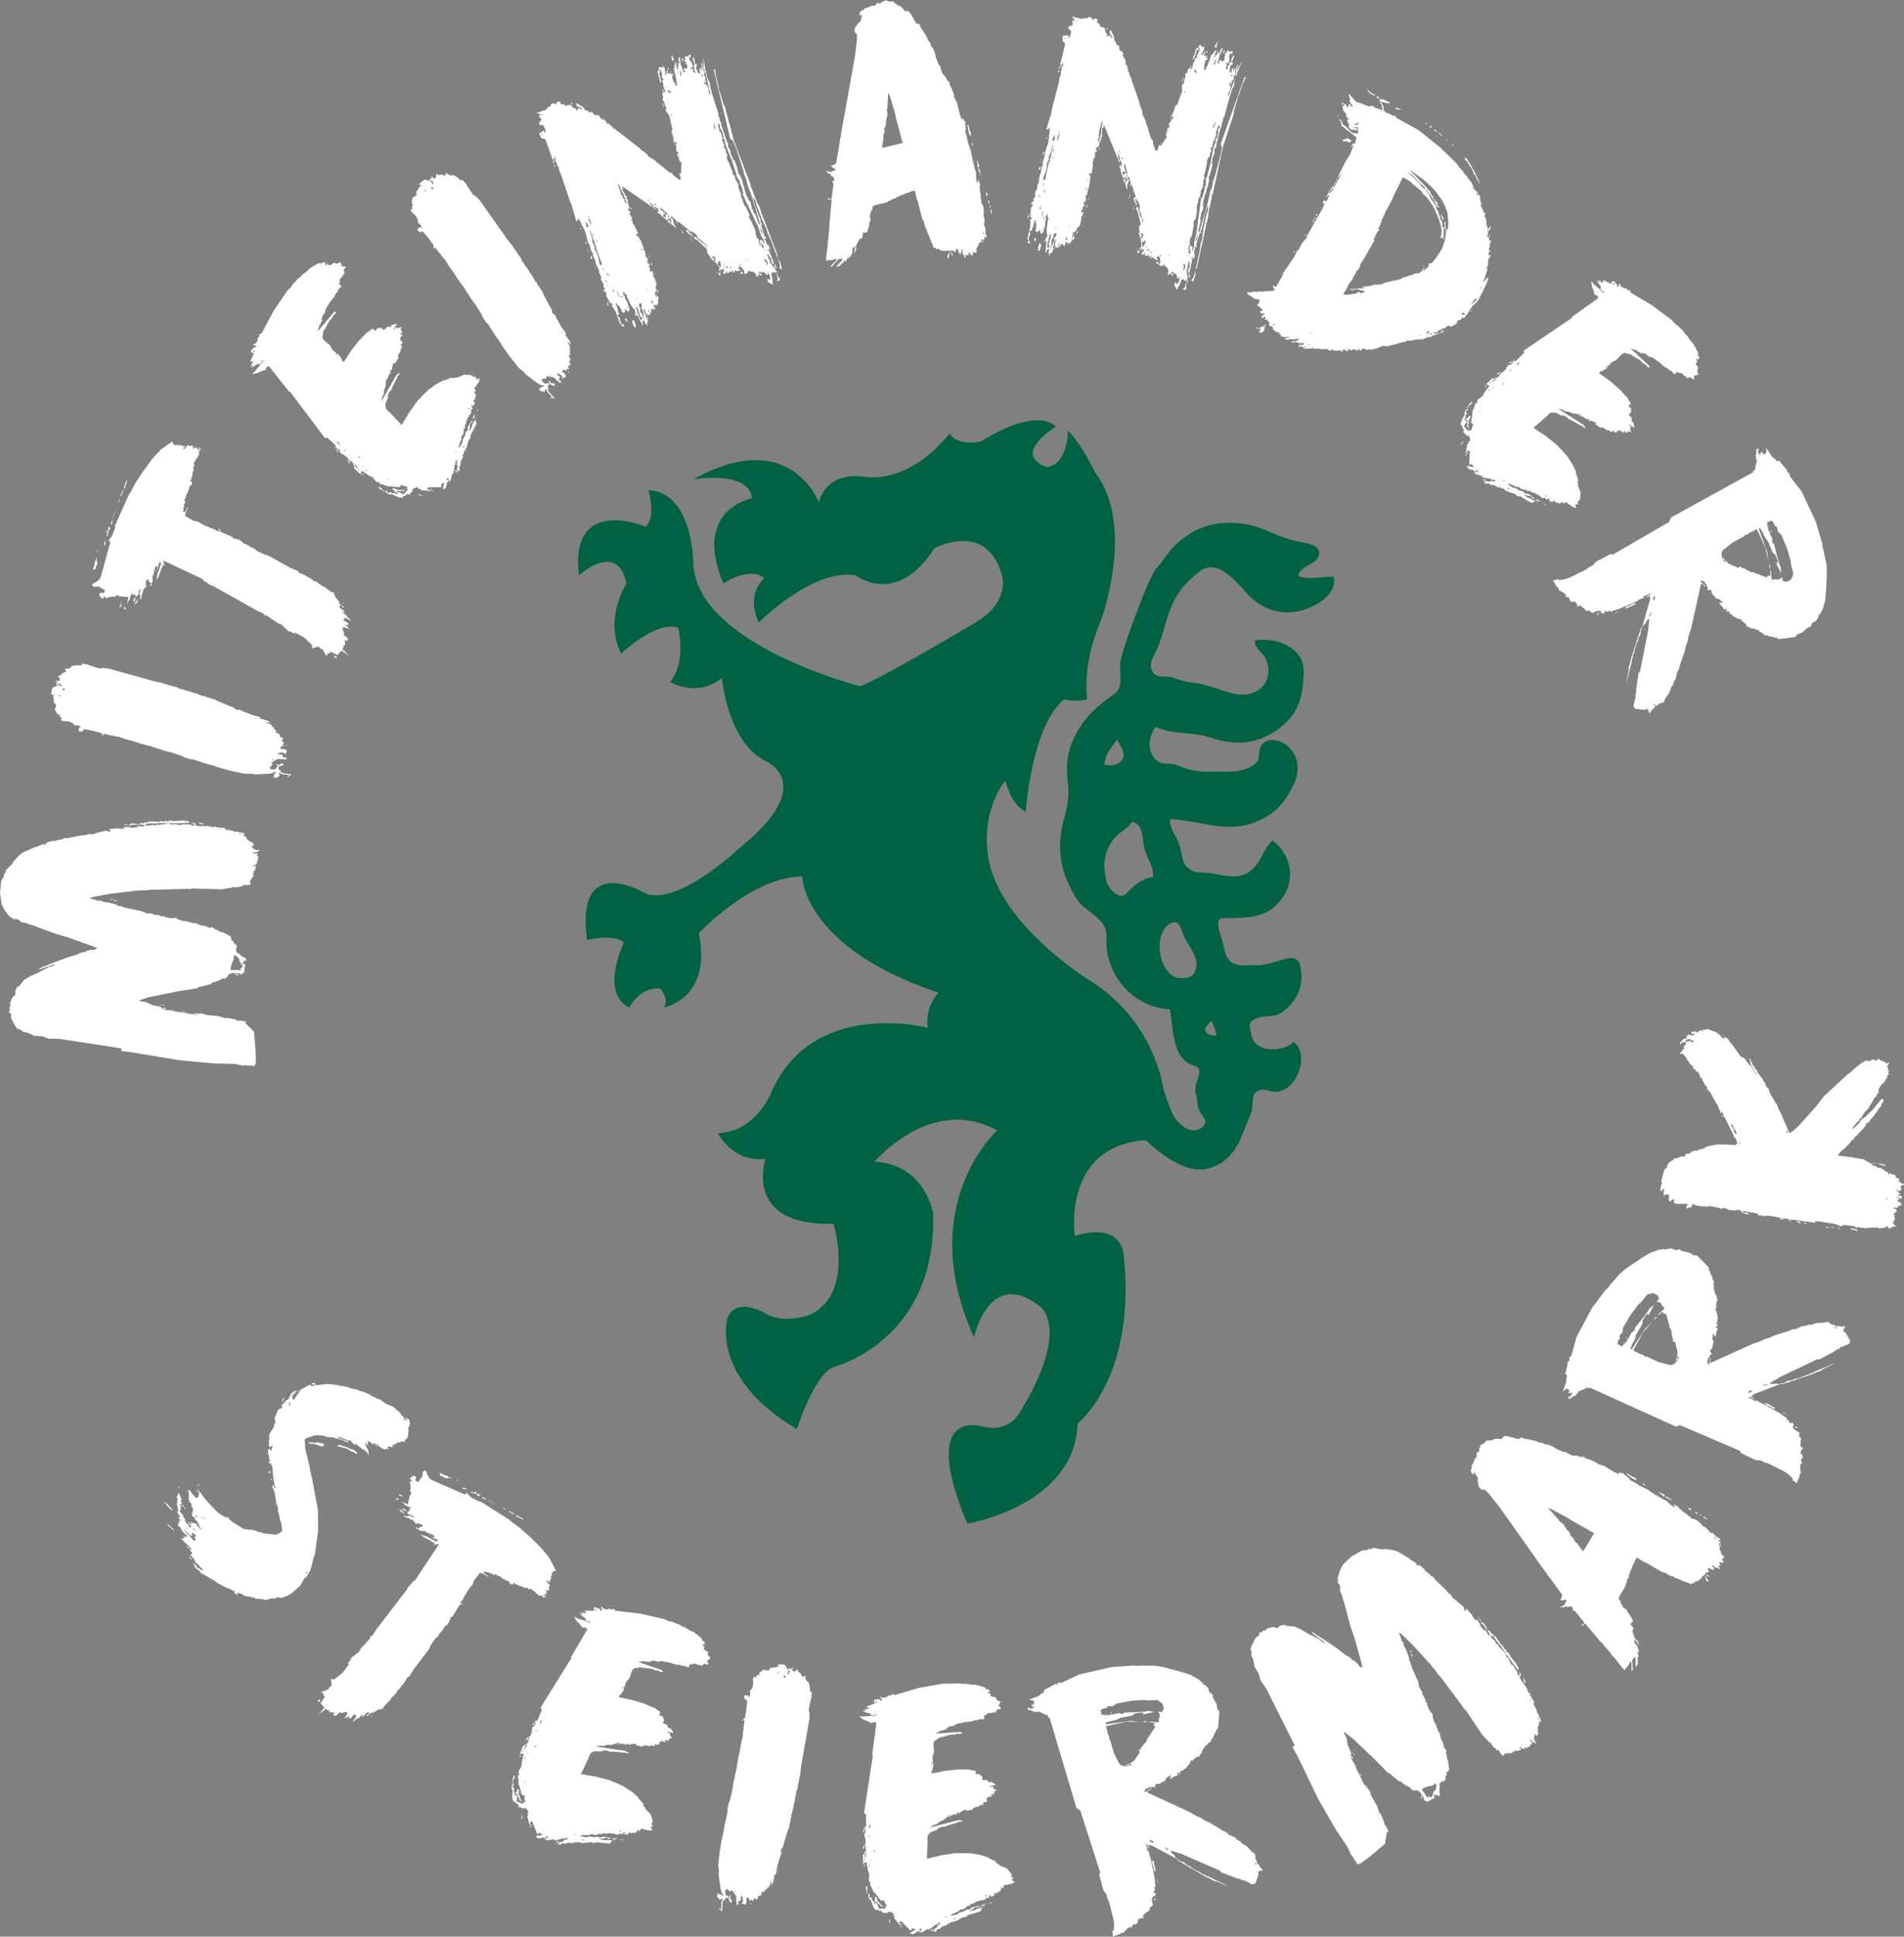
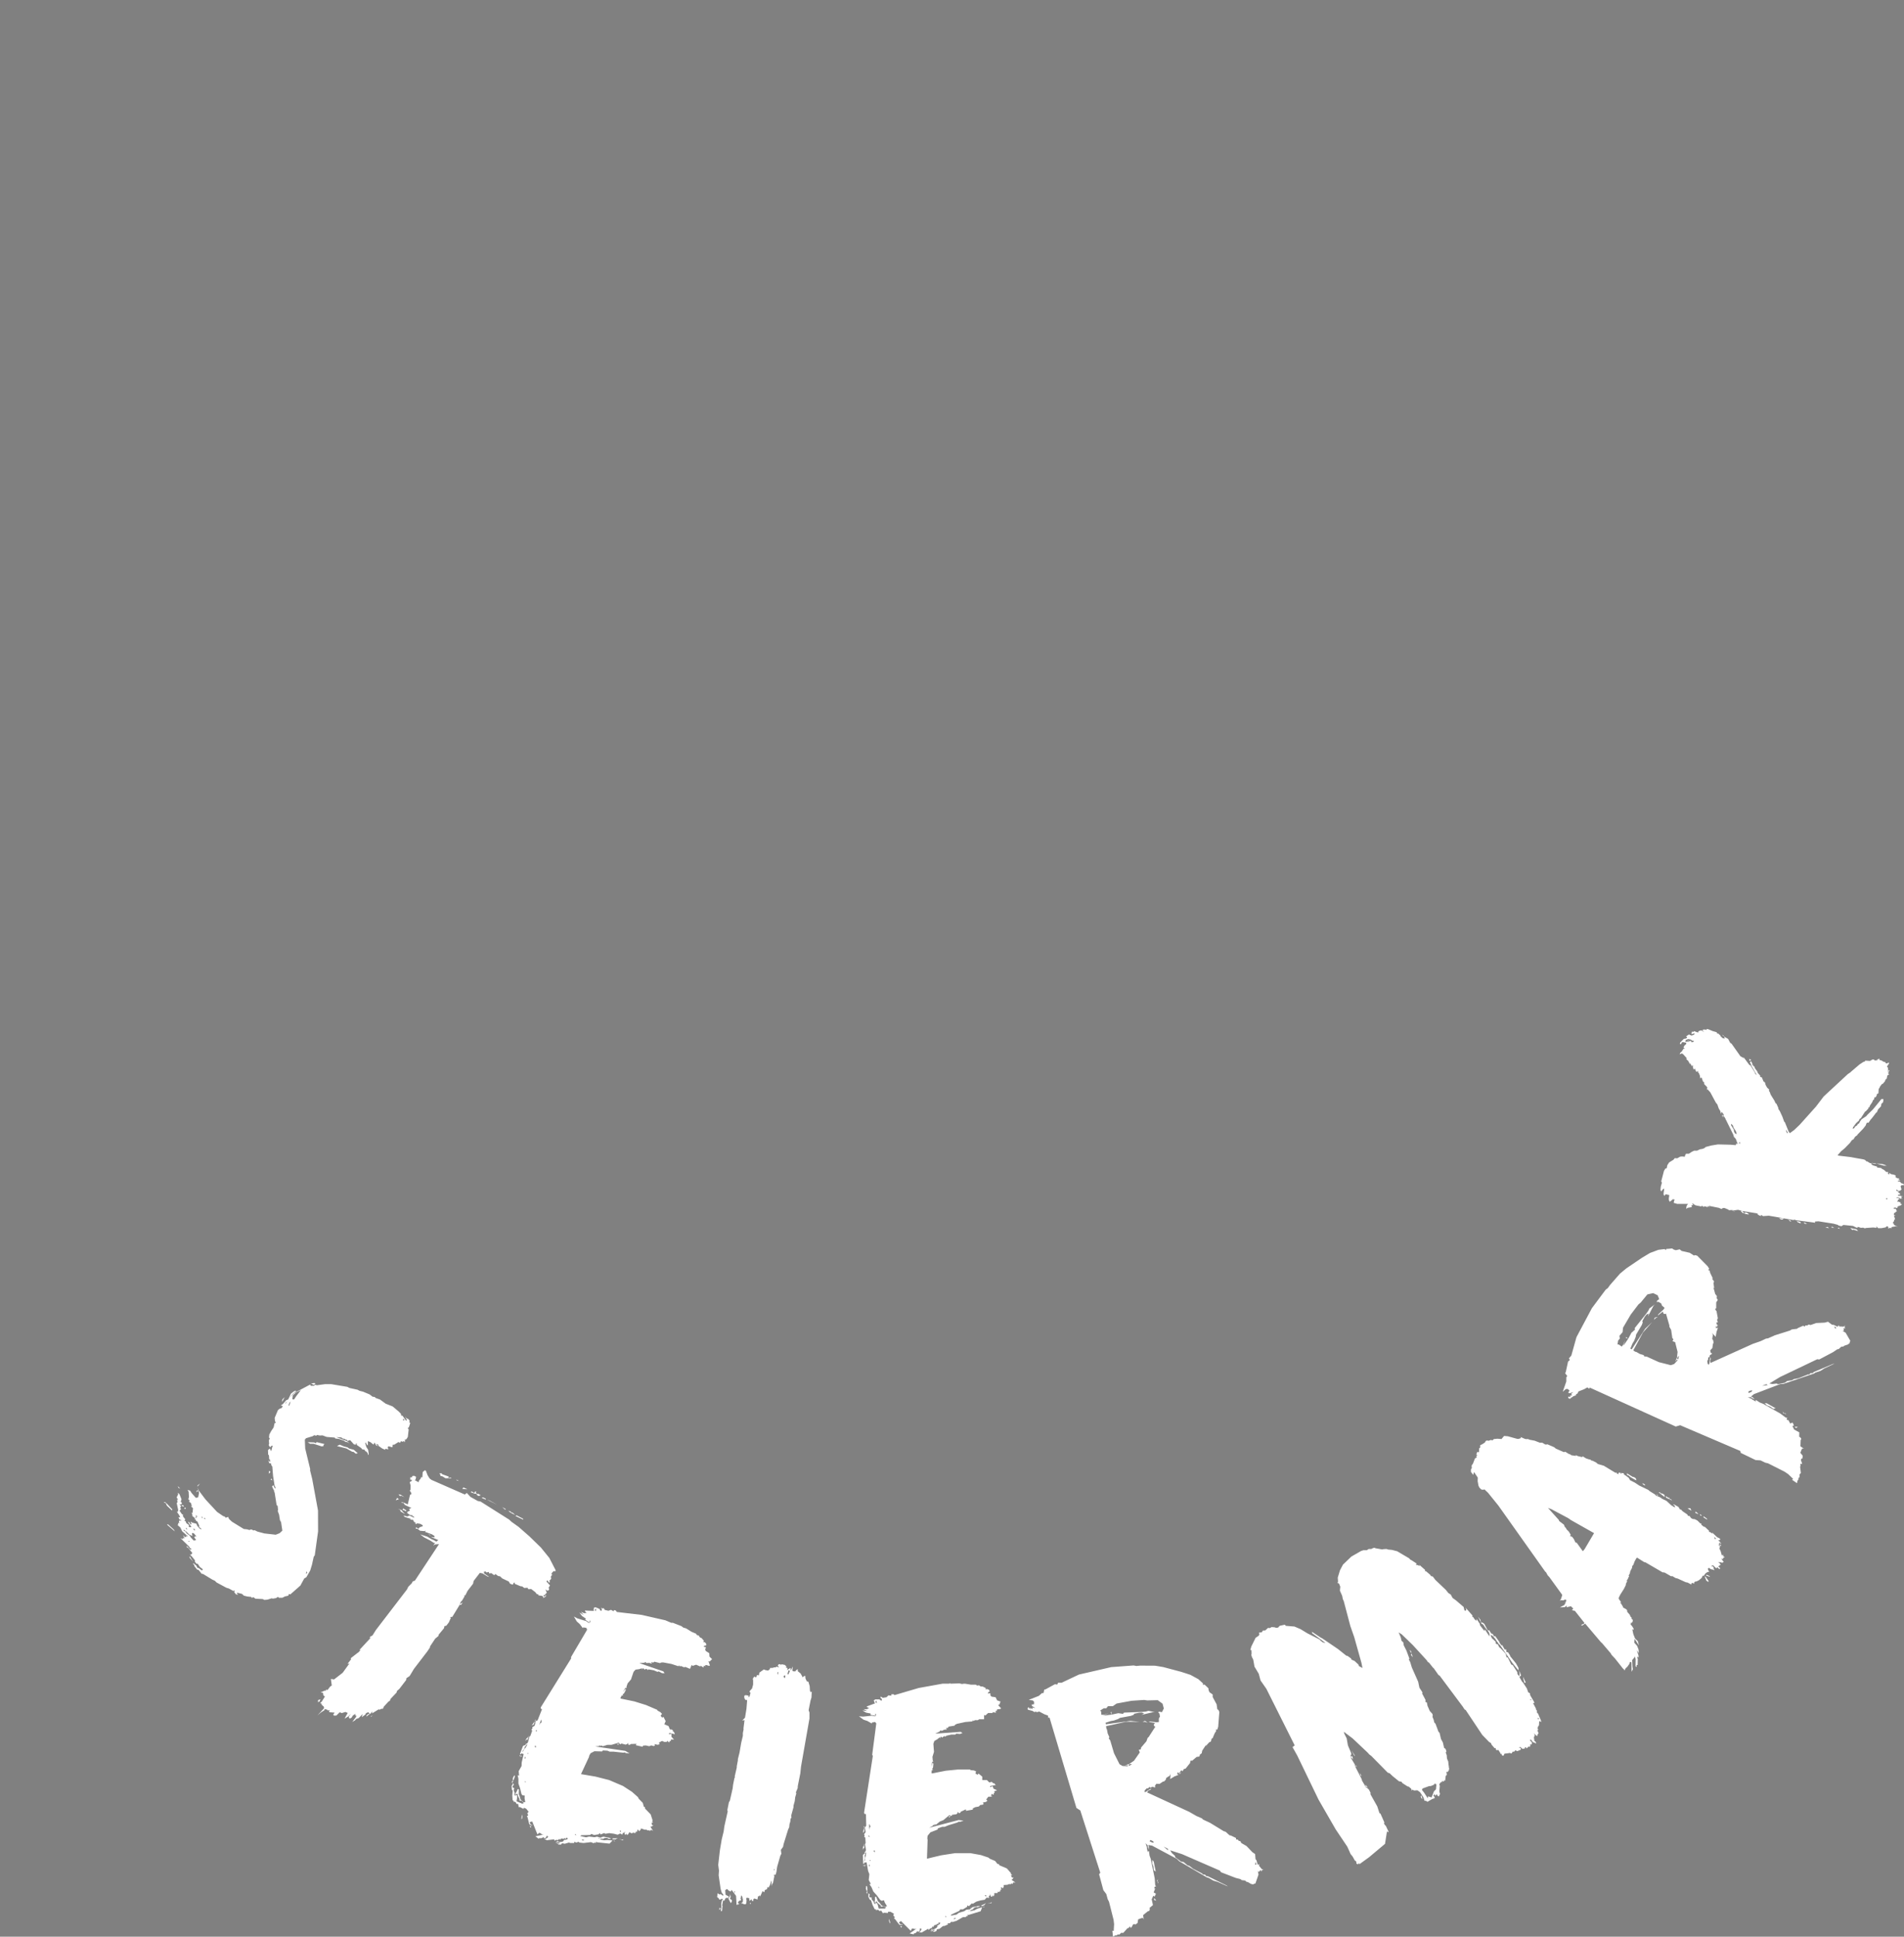
<svg xmlns="http://www.w3.org/2000/svg" id="Ebene_1" data-name="Ebene 1" viewBox="0 0 434.26 441.66">
  <rect x="0" y="0" width="434.26" height="441.66" fill="#808080" stroke="none" />
  <defs>
    <style>
      .cls-1 {
        fill: none;
      }

      .cls-1, .cls-2, .cls-3 {
        stroke-width: 0px;
      }

      .cls-4 {
        clip-path: url(#clippath);
      }

      .cls-2 {
        fill: #006242;
      }

      .cls-3 {
        fill: #fff;
      }
    </style>
    <clipPath id="clippath">
-       <rect class="cls-1" y="0" width="434.26" height="441.66" />
-     </clipPath>
+       </clipPath>
  </defs>
  <g class="cls-4">
    <path class="cls-2" d="M265.33,248.27l.6,1.93.66,1.77c.75,2.07,1.47,3.69,3.7,5.22,1.4.98,3.6.71,4.45-.8.6-1.01-.55-1.88-1.11-2.91-.75-1.32-.32-2.45-.84-3.9-.9-2.33,2.23-5.74-.19-6.46-5.33-1.57-4.78-7.48-5.78-12.94-8.55-.46-14.92-8.03-14.46-16.52.26-4.64-5.11-5.33-7.27-9.42-2.4-4.46-3.53-7.52-3.25-12.56.27-4.93,2.29-7.63,1.76-12.56-.55-4.91-.28-8.25,2.23-12.51,2.33-3.89,4.58-5.6,8.25-8.32,2.37-1.71,1.11-4.49,1.45-7.4.26-2.31,6.4-19.27,8.19-21.24,2-2.24,2.71-3.98,4.98-5.92,4.13-3.52,7.81-4.75,13.26-4.45,5.52.3,8.2,2.83,13.57,4.09,2.31.54,5.79.78,5.31,3.12-.55,2.58-4.4,2.27-4.72,4.89,2.98,1.01,4.92.02,8.09.18.54,3.12-1.94,5.26-4.82,6.71-5.4,2.67-11.24,1.39-15.17-3.13-2.91-3.36-6.8-7.56-10.39-4.96-4.12,3.01-6.03,5.88-7.61,10.69-.85,2.66-1.1,4.29-2.2,6.85-.84,2.01-2.34,3.8-1.06,5.6,1.1,1.58,3.09.56,4.87,1.3,2.71,1.14,4.59.92,7.43,1.7,4.49,1.2,8.14,3.56,11.93.9,2.15-1.53,2.57-4.15,1.66-6.62-.68-1.91-2.74-2.5-2.62-4.53,5.01-.88,11.12,1.76,11.09,6.79-.03,5.54-.96,9.77-5.39,13.12-4.94,3.71-9.88,4.21-15.76,2.25-4.72-1.56-8.03-.45-12.59-2.48-1.81,2.38-2,5.89.35,7.77,1.42,1.1,2.94.31,4.63,1.01,2.78,1.18,4.66,1.51,7.71,1.45,3.98-.11,6.84.56,9.99-1.8,1.42-1.04.48-2.91,1.53-4.3,1.2-1.58,3.55-1.33,5.22-.24,3.06,1.97,3.71,5.92,2.1,9.14-1.91,3.83-3.59,6.22-7.47,8.12-7.27,3.57-12.69.34-20.79-.1-.12,2.29,1.22,3.42,2.04,5.53.85,2.25.37,4.34,2.3,5.8,1.68,1.29,3.26.67,5.4,1.06,3.35.68,6.25,1.41,8.87-.8,2.43-2.05,2.41-4.57,4.78-6.72,4.05,3.06,5.29,8.58,2.45,12.78-2.03,2.99-4.47,4.34-8.06,4.72-2.24.23-3.54.16-5.75.22-1.8.02-.82,2.91-.25,4.61.79,2.43.61,4.97,3.07,5.85,1.79.64,3.02.16,4.93.26,3.85.21,8.97-3.72,9.88,0,1.04,4.29-.44,8-3.95,10.63-2.23,1.66-4.57.43-6.89,1.98-1.18.75-.46,2.21-.19,3.6.76,3.61,6.96,3.87,9.58,1.28,3.76,2.77.75,11.25-4.01,11.38-1.64.04-2.73-.94-4.16-.22-1.8.94-.76,3.18-1.57,5.08-.73,1.72-1.13,2.78-1.82,4.55-1.62,4.11-3.7,6.91-7.97,8.1-6.26,1.67-14.19-6.5-14.21-6.49-19.25,1.4-16.18,21.83-16.18,21.83,11.5-3.39,11.19,4.94,11.19,4.94,2.8,27.42-10.56,37.9-10.56,37.9-.63,18.78-25.16,22.79-25.16,22.79-11.21-26.81,3.41-22.16,3.41-22.16,6.35,1.64,8.69-3.39,8.69-3.39,12.14-20.03,4.03-24.34,4.03-24.34-11.16-8.31-14.6,7.37-14.6,7.37-13.68-30.18,5.29-47.13,5.29-47.13-14.93-8.31-27.97,7.1-27.97,7.1,11.5.61,13.35,11.7,13.35,11.7.94,29.26-22.67,35.12-22.67,35.12-4.36,1.56-8.4,14.16-8.4,14.16-19.88-11.7-15.85-25.26-15.85-25.26,2.1-5.29,9.02-.91,9.02-.91,4.03,2.15,9.32.29,9.32.29,10.87-4.3,5.9-20.94,5.9-20.94-20.81.63-15.54-14.78-15.54-14.78-7.45.92-10.87-5.86-10.87-5.86,9.01-.31,12.43-9.85,12.43-9.85,9.63-20.96,35.42-14.2,35.42-14.2-.62-4.92,2.49-7.99,2.49-7.99-31.08-10.47-31.08-26.51-31.08-26.51-11.49,0-23.61,12.94-23.61,12.94,3.11,15.11-8.08,16.95-8.08,16.95,1.55-1.53-.61-4.3-.61-4.3-4.67-.63-7.15,4.3-7.15,4.3-6.83-3.38-1.24-14.77-1.24-14.77-1.88-2.18-8.39-.62-8.39-.62-2.79-19.71,12.42-11.1,12.42-11.1,7.22,4.61,22.68-10.18,22.68-10.18,17.46-14.13,5.91-19.39,5.91-19.39-9.02-4.21-10.26-19.11-10.26-19.11-5.6,4.63-11.81.93-11.81.93,3.76-4.63,1.87-12.33,1.87-12.33-4.97-1.86-13.05,5.86-13.05,5.86-4.03-8,1.25-16.02,1.25-16.02-2.18-9.84-10.87-1.85-10.87-1.85-2.18-18.48,15.22-11.07,15.22-11.07,2.49-2.17.63-8.34.63-8.34,10.44.5,10.25,17.27,10.25,17.27,1.55,18.16,37.92,27.42,37.92,27.42,3.71-.93,26.41-14.5,26.41-14.5,7.45-4.3,6.22-10.14,6.22-10.14-3.32-13.49-15.55-6.81-15.55-6.81-8.7,13.56-18.01,6.17-18.01,6.17-9.96-1.54-22.06,10.78-22.06,10.78-3.12-6.46,1.24-10.14,1.24-10.14-3.43-2.78-9.33,1.21-9.33,1.21-7.15-16.95,6.53-19.4,6.53-19.4-.63-6.48-13.36-4.33-13.36-4.33,22.06-12.31,28.6,5.25,28.6,5.25,2.17-7.4,9.94-5.85,9.94-5.85,11.48,1.7,19.87-9.87,19.87-9.87,1.87,3.09,7.15,1.84,7.15,1.84,13.37-8.3,17.09-3.38,17.09-3.38-10.57,7.07-1.88,9.23-1.88,9.23,4.68-.91,4.68-8.31,4.68-8.31,3.11,3.08,6.2,9.55,6.2,9.55,9.32,12.22,1.24,33.89,1.24,33.89-4.34,9.84-3.09,17.86-3.09,17.86-2.18.62-5.29,0-5.29,0-7.45,6.17-8.7,25.58-8.7,25.58-3.43-1.55-4.66-7.09-4.66-7.09-5.6,7.39-4.03,16.33-4.03,16.33,1.54,16.33,24.23,29.88,24.23,29.88,13.97,9.24,15.85,24.02,15.85,24.02M251.91,174.43c1.61.2,3.05.16,3.97-1.08,1.1-1.49-.33-3.02-1.06-4.7-1.49,2.02-2.78,3.26-2.91,5.78M256.82,203.83c1.93-1.99,3.4-3.43,6.17-3.8.15-2.66-1.33-3.97-1.96-6.54-.61-2.51-.22-5.52-2.79-6.09-1.33,1.94-3.03,2.26-4.41,4.15-2.09,2.94-2.31,5.65-1.53,9.2.43,2.05,3.07,4.59,4.52,3.08M272.47,221.69c1.42-2.98-.97-5.18-2.42-8.13-.61-1.34-.9-3.59-2.42-3.23-4.84,1.21-3.79,11.77,1.13,12.72,1.55.08,3.09,0,3.71-1.36M274.89,234.98c.26,1.05,1.41,1.14,2.53,1.18-.09-1.36-.63-2.13-1.13-3.42-.48.87-1.64,1.26-1.39,2.24" />
  </g>
-   <path class="cls-3" d="M212.15,440.45l.64-.49h-.28s-.35.49-.35.49ZM205.59,439.59l.14-.28h-.42s.28.28.28.28ZM202.76,438.04l.21.64.07-.28-.28-.85v.49ZM164.02,435.56l.35-.29-.24-.26-.11.55ZM224.17,434.96h.42s-.21-.14-.21-.14l-.21.14ZM224.59,434.18l-.78.35.07.21.64-.28.35-.49-.28.21ZM171.04,433.95l.07.37.15-.4-.22.03ZM225.86,433.97l-.71.07h.92s.14-.28.14-.28l-.35.21ZM263.23,433.28l.48.16-.46-.61-.03.44ZM166.45,432.45l-.32.51.36.72.22.33.24-.46-.08-.3-.39-.22.17-.47-.1-.59-.1.48ZM197.62,431.46l.07.49.21-.63-.28.14ZM197.48,430.69l.21.64.14-.28-.07-.85-.21-.14-.07.63ZM264.05,429.26l.07.27.09-.46-.17.19ZM263.89,428.94l.12.19.06-.6-.18.41ZM196.85,425.39l.21.21v-.28l-.21.07ZM197.27,425.74v-.28l.28-.07-.42-.07.14.42ZM262.8,424.91l.27.73.08.85.45.32-.47-2.29-.31-.35-.02.74ZM196.99,420.94l-.14.21-.07.42v.28l.21-.49.14.21-.07-1.2-.07.56ZM126.67,420.13l.78-.21-.26-.11-.52.32ZM139.88,419.78l.39.17-.14-.21-.25.05ZM141.99,419.69l.24-.21-.41.06-.68-.21.84.36ZM140.57,419.23l-.85.02-.02.22h.69s.52-.33.52-.33l-.34.08ZM197,416.84l.14-.21-.14-.21v.42ZM120.96,416.77l.24-.2-.39-.17.15.37ZM216.35,414.26l.14.21.35-.35-.49.14ZM118.98,414.23l-.06.67.18-.23.07-.89-.19.45ZM324.05,409.72l.13.34.21.2-.04-.31-.19-.55-.12.33ZM311.55,407.48l.43.14-.58-.63.15.49ZM116.82,406.17l-.13.48.44-.5-.32.02ZM116.99,405.4l-.05.67.24-.2.27-.81-.14-.21-.31.56ZM310.31,404.92l.23.1-.4-.75.17.65ZM268.82,404.64l.39-.18.2-.35-.59.52ZM309.27,402.82l.23.1-.27-.41.04.31ZM308.18,400.75l.4.49-.11-.69-.35-.02.06.22ZM118.74,400.77l.11-.26.29.05-.36-.23-.04.45ZM118.6,400.56l.11-.26-.22-.02.11.28ZM308.95,400.5v-.25s-.73-1.12-.73-1.12l.73,1.38ZM140.84,397.92l.46-.19-.51-.06.05.25ZM120.37,396.24l-.21.14-.23.36-.11.26.39-.37.05.25.41-1.13-.29.49ZM260.62,392.66h.51s.64.2.64.2l-.62-.42-.53.21ZM121.98,392.47l.21-.14-.05-.25-.17.39ZM84.53,391.5l.24-.08.11-.27-.36.35ZM83.63,391.16l-.06.31.73-.6-.26-.02-.41.31ZM72.59,387.68l-.07.21.04.3.33-.19.19-.48-.48.16ZM217.67,437.42h.42l-.35.21h-.28l.21-.21ZM215.69,436.92l.21.21h-.35l.14-.21ZM220.99,435.73l-.07-.21.14.28-.28.07.21-.14ZM224.59,432.2h.35s-.07.35-.07.35l-.28-.35ZM200.37,430.27l.21.21-.21.07v-.28ZM198.19,425.11l.21.35-.21.21v-.57ZM198.33,424.19h.28s-.21.21-.21.21l-.07-.21ZM197.27,423.62l-.07-.49.14-.21v-.35s.21-.14.21-.14l-.07.71-.21.71v.35l-.21.35.21-.92ZM199.18,422.07l.35-.07v.42l-.35-.35ZM198.06,418.82l.07-.28.28.35-.35-.07ZM198.2,415.93l.35.57-.21.35-.07.5-.07-1.41ZM199.65,388.18l.21-.42.14.64-.35-.21ZM216.74,383.82l-.28.14h-1.48s-5.44.98-5.44.98l-5.51,1.62-.28-.21-.5.07.07.28-.71-.07-.42.42-.85.14-.42-.28-.14.21.35.35v.35s-.35-.07-.35-.07l-.14-.21h-.99s-.35.21-.35.21l.14.49.14.21-1.7.63-.21.07.14.21.42.14-.49.28h-.78s.85.42.85.42l-1.13-.14.85.5,1.06.21-.07.28,1.06.21.14-.21-.21-.21h.28v.42l-.28.14-.63-.14-2.05.21-.92-.07,1.06.78.85.28.99.57.14-.28.21.07.21-.14.28.07.21.28-.93,7.13.14.28-1.99,12.92.07.28.35.07.07,2.68-.28.28-.07.28-.21.07-.21.99.35-.42-.07-.42.21-.28.14.92-.35.49.14.35-.14.21.28.21.07,1.27-.14.21.21,1.27-.07.35-.21.21v.35s-.21.07-.21.07l-.21.28.07,1.91.21.07v-.28s.57-.07.57-.07l.35,1.98.28.71-.14,1.34.49.92h-.35l.49.71.42.99.78.85.78,1.06.35.21.5-.14.21.57.49.78-.35.14-.85-.28-.63-.78-.21-.14-.42-1.06h-.28v.71s-.07.42-.07.42l.07.28.35-.42.28.42.78.64-.21.07.35.14.28-.14.71.28-.28.28h-1.41s-.21-.85-.21-.85l-.21-.42h-.35s0,.28,0,.28l-.28-.21-.07-.35-.49-.57v-.42s-.35,0-.35,0l-.21-.21.14-.49-.42-.35.14.21-.07.64.35.71.28.14.35,1.06.49.99h.28s.07.35.07.35l.07-.21h.42l.28.28.35-.14.42.64.21-.14.92.07v-.28h.57s.78.43.78.43l-.14.49.21.07.14.35-.21.14.28.21.85,1.13.28.21h.42s.14-.28.14-.28l-.35.21-.49-.5.49-.35,2.26,2.26.14-.42.21-.14.64.14.35-.14-1.63,1.13.92.21.07-.21.35-.07.49-.49.14.21.35-.28v-.49h.35v.28s-.28.42-.28.42l-.35.14.71.07,1.48-.85.14.28.28-.35.35-.07.28-.42.21.14.07-.35.64-.21.07-.21.28.14.07-.42.42.14-.28.35-.49.28.07.21-.21.28-.99.56-.28.35.85-.56-.14.35-.35.14.42.07.49-.21.07-.35.63-.14.78-.63h.28s.85-.35.85-.35l-.07-.28h.49s.35-.35.35-.35l.28.07.92-.28,1.48-.85h.63s.14-.21.14-.21l.35-.07-.14-.28.28.07,2.75-.84.35-.92-1.13.35-.64.35-1.06.21.28-.28.42-.14.28-.35.5-.21.28.07.64-.21-.42-.07-1.41.28-.28.28v-.35s-.07.42-.07.42l-.21.14-.78.07-.49.35-1.2.35-.56.42-1.48.28.21-.07.07-.21,1.84-.85.21-.35h.63s.92-.56.92-.56l.07-.35.35.21.64-.64.28.07.78-.49.99-.28.92-.14.42-.49.57.07-.07-.35.28-.28v-.35s.21.71.21.71l.35-.07v-.28l.28.28.14-.35v-.42s.71,0,.71,0l.14-.35.21.14.21-.21h.28s-.28-.21-.28-.21l.35-.21-.14-.42h.28l.21.21.21-.49-.07-.28.92-.07.28-.14h.49s.21-.21.21-.21l.14.21.21-.42.49.07-.92-.64.21-.14.28-.42-.35.07-.28-.49.35-.07-.28-.14-.07-.35-.92-1.06-1.69-.71-.14-.28h-.28s-.57-.71-.57-.71l-1.2-.5-.35-.28-1.7-.57-2.4-.43h-3.46s-3.18.49-3.18.49l-3.25.77.15-4.31-.07-.28.07-.64.64-.78,1.63-.63.07-.28.99-.35h.56s.85-.35.85-.35l2.05-.63.35-.21.21.07.85-.28-1.13-.14-6.71,1.76.78-.42.14-.28.14.21.14-.28.35.07.85-.7.85-.35,1.34-1.13.49.21.14-.28.99-.14.28-.28v-.28s.35.35.35.35l.28-.14.07-.21,1.2-.56v.35l1.56-.28v-.28l.57-.28.78-.14.35-.35.57-.07.21-.21-.21-.28.71-.14.35-.28-.28-.28.49-.63h.57s.35-.14.35-.14l-.42-.14.21-.14.07-.28.21.21h.28l-.07-.28.28-.21-.21-.21.71-.28-.78-.35-.28-.64-.35.28-.21-.07.14-.21,1.2-.21-.42-.43-.21.07-.14-.28-.35-.07-.21.14-.21-.07-.49-.49h-1.06s0-.78,0-.78l-.85-.71-.21.28-.49-.28.14-.49-.49-.21-.71-.07-.21-.14h-2.75s-2.75.27-2.75.27l-3.18.63-.07-.21.07-.56.35-.07-.28-.14.21-.42.07-.78-.14-.35-.28.99.14-1.13.28-.07-.14-.21-.07-.85.35-1.13-.14-1.84.21-.63.71-.42.5-.42.14.28v-.28s.21-.14.21-.14l.35.21.07-.21.42-.14.21.14.07-.21,1.2-.28h.92s.21-.21.21-.21l.85.07.57-.21-.42-.28-5.79.42.99-.49.21-.28.28.14.57-.28.64-.07-.28-.28.49-.07.14-.28,1.34-.21.14-.21.42-.21,1.91-.42,1.62-.14.14-.28.14.21.28-.21h.7s.28-.21.28-.21h1.13s0-.99,0-.99l.28.14.64-.57h1.06s-.07-.21-.07-.21l.78.14-.07-.42h.42s-.21-.14-.21-.14l.21-.21.64-.07.21-.14-.7-.78.28-.07.28-.71-.78-.28-.35-.71-.92-.14-.21-.21-.14-.35.21.07-.21-.28-.49.07.07-.28.35-.21-.14-.35-.49-.21-.28.14v-.35l-.71-.35h-.42s-.42-.28-.42-.28l-.42.07-.28-.21h-1.13s-1.34-.22-1.34-.22h-.28l-.42.07-.56-.14-2.12.07ZM347.44,382.87l.26.92.28-.1-.59-1.3.06.47ZM286.42,424.62l.15.54-.34.09.19-.64ZM265.44,421.13l.93.48.02.36-.96-.84ZM262.18,419.89l.22-.28.5.23.3.29-.34.09-.67-.33ZM257.41,402.45l.32-.16.45.03-.69.41-.07-.27ZM251.14,390.32l-.21-.24.81-.51h.58s.39-.48.39-.48h1.1s.86-.6.86-.6l3.41-.63,2.88-.19.69.11,2.4-.06,1.1.8.29,1.09-.43.85-.62-.12-.25.14.3.29.12.7-.25.43v.8s-.5.06-.5.06l-1.51-.18-.34.09,1.46.26-.27.36.09.34.26.15-1.55,2.39-.19.12-.29.81-1.22,1.43-.04.38-.48.13.23.6-1.32,1.89-1.05.72-1.01.34.65-.03v.22s-1.2-.05-1.2-.05l-.69-.4-1.26-2.51-.86-2.91-.35-.49.15-.26-.38-.85-.17-.9-.12-.19-.08-.57,4.56-1.01,3.15.03-2.18-.22-5.57.77-.09-.34,1.21-.4.7-.12.94-.33.44-.27,2.51-.46.6-.23.15-.26,1.11-.23.65-.03.5.23-.58.3,2.54-.61h.51s-1.48-.32-1.48-.32l-.61.17-.85.08-4.13.16-.22.28-1.07-.15-1.52.33-.03-.65-.19.12.21.53-1.92.22,1.24-.55-1.07.36h-.58s-.07-.78-.07-.78ZM253.38,380.2l-7.3,1.68-3.96,1.87h-.8s-.18.41-.18.41l-.53-.08-2.1,1.15-.34.09-.16.77-.36.02-.71.63-2.31.92.91.12.3.29v.58s-.55.08-.55.08l.09.34.78.45-.69-.11.03.36-.59-.28.04.43-.3-.58-.25.14.04.43,1.01.24.52.3.25-.14.26.15.54-.15,1.19.63.81.29.08.56.26-.14,6.15,20.65.88.57,4.56,14.2-.27.36.97,3.61.68.91.31,1.16.3.58,1.04,4.11.12.99-.09,1.56-.31-.06.15,1.35.51-.28.36-.02.24-.21.31.06.47-.42.44.03.96-1.06.27-.07.27-.36.25.37.32-.45.08-.24.3-.23.33.13.49-.35.14-.84.8-.29h.29s.16.32.16.32l-.12-.99,1.08-.88.34-.09.11-.4-.07-.27.78-.65-.28-1.31.36-.83.28.22.33-.67-.52-.3.34-.9h-.22s.11-.41.11-.41h.29s-.18-.4-.18-.4l-.11-1.51-.88-4.37-.29-.8-.14-1.06-.26.14.03.36-.25-1.18v-.22s-.29-.87-.29-.87l.51.52v.29s.19.68.19.68l.04-.67-.11-.41.84.14,5.64,3.01.59.57,6.34,3.7.31.06,1.12.65.79.23.24.08,2.24,1-.28-.22-4.22-2.08-.38-.04-.32-.35-.45-.03-.21-.24-2.04-1.06-.83-.65-.48-.16-.85-.72-.62-.12-1.29-.97-.09-.34-.68-.62-.39-.63,2.72.88,8.62,3.75.25.37,3.35,1.29,1.1.29.28.22.76.09.38.33h.22s.78.46.78.46l.46.09.25-.14.27-.07.7-2.02-.15-.84.21.24.45-.49.11.41.2-.35.32-.16-.38-.04-.67-.84.15-.26-.43.04-.26-.95-.23-.3-.09-1.15-.62-.42-1.33-1.4-1.21-.7-.18-.39-.4-.11-.23-.3-.36.02-.02-.36-1.18-.56-.31-.06-.87-.79-.48-.16-3.07-1.88-1.59-.74-.3-.29-1.24-.54-1.65-.95-9.61-4.43.32-.45.41-.11.27-.36-.76.43-.42.33-.41.11.05-.38.45-.49h.29s.42-.34.42-.34l.12.19.53-.22.33.13h.29s-.09-.35-.09-.35l.32-.45.74.02.74-.5.34-.09.34-.38.11-.4.81-.51.18-.42-.11,1.2,1.07-.65.27-.07.26-.14.36-.02-.24-.08.08-.24-.25.14.21-.57.07.27.34-.09.25-.43.19-.12.21.24.3-.52.41-.11,1.04-1.3v-.22s.14-.33.14-.33l.31.06,1.01-.86.63-.1.16-.48.37-.25.13-.62.83-1.25.14.25v-.22s.63-.68.63-.68l.39-.18.13-.62.25-.14.49-1.16.32-.45-.09-.34.36-.02.19-.64.26-3.36-.2-.46-.26-.15-.16-1.13-.89-1.66v-.58s-.74-.53-.74-.53l-.2-.46-.04-.43-.89-.86-.34.09-.02-.36-1.06-.96-1.8-.98-2.09-.68-4.1-1.09-1.84-.31-3.44-.02-.86.08-.62-.12-5.23.39ZM167.5,431.51v-.29s.17.18.17.18l-.22.39.06-.28ZM176.47,426.32l.22-.03-.06.28-.17-.25ZM178.69,382.32l.28-.3.17.25-.17.47-.28-.42ZM177.31,381.69v-.29s.22-.1.22-.1l-.12.62-.1-.24ZM179.61,381.72l.24-.82.33.14-.39.86-.18-.18ZM177.51,379.64l-.11.19.28.42-.54-.18-.25.17h-.43s-.33.21-.33.21l-.1-.24-.12.26-.18-.18-.24.46-.33.22-.62-.12-.33-.14-1.01.73-.12.62-.42-.08-.18.54-.47-.17-.32.51.08.3v1.01s-.24.88-.24.88l-.56.61.03.22.18.18-.25.89h-.29s.12-.25.12-.25l-.48-.1h-.36l-.18.18.04.51.28.42.24-.1.1.24-.15,1.84-.33,2.02-.64.66.53-.11-.24,1.9.03.22-.17.83v.65s-.38,1.58-.38,1.58l-.38,2.23-.38,1.51v.29s-.25,1.32-.25,1.32v.29s-.46,1.99-.46,1.99l.03.22-.12.26-.29,1.45-.1.84-.64,2.82-.21.32-.36,1.8.08.3-.77,3.45-.15,1.12-.45,1.86-.4,2.37-.39,3.38.17,1.33-.07,1.07.45,3.12.26.85.35.43-.05.28-.57-.4-.3.08-.38-.29-.11.91.32.21.15.32h.36s.18-.18.18-.18l.28.06-.25.53-.11.55.04.87-.1.49v.36s.22-.03.22-.03l.07-.35v-.29s.07-.42.07-.42l-.08-.3.22-1.11.26.12.25-.53.25-.17.35.07.21-.32-.77-.44-.08-1.03.42-.28.36.36.46.24.22-.39,1.02,1.36.11,1.97.18.18.06-.28.19.11.2-.25-.35-.07.14-.33.26-.24.38-.07-.14-.39.15-.76.28.42-.1.48.14-.33.07.38-.04.57-.26.24-.03-.22v.43s.17-.18.17-.18l.18.18.55.11.19-.25.07-.71-.1-.24.05-.28.22-.03.42.08.08.67.18-.18.26-.24.14.39h.29v-.37l.18-.18.28.06.47.17.15-.76h.29s.12-.28.12-.28l.07.37.54-1.26.37.29.18-.54.47-.19.1-.49.26.13.35-.65.26-.96.07.37-.04.93.18-.54.18-.18.32-1.59-.17-.25.44-.05.19-.61.17-1.19.72-2.52.24-.46-.11-.89.5-.69.12-.62,1.03-3.32.25-.53.07-.71.19-.61.04-.57.21-.32-.04-.51.51-1.84v-.36s.28-1.02.28-1.02l.11-.91.24-.82-.08-.31.4-.93.03-.5.58-2.91.15-1.48,1.93-10.99v-1.37s-.19-.54-.19-.54l.44-2.22.21-.68.06-1.36-.25.17-.15-.32-.07-1.09-.3-1-.35-.07-.3-.64-.08-.67-.65.37-.03-.22-.37-.65-.62-.49-.04-.51-.43.35-.11.19-.57-.04-.1-.24.1-.84-.47.91-.03-.58-.57.32-.19.25.04-.57-.35-.07.12-.26-.36-.36-.76-.15-.12.26-.03-.22-.28-.06-.3.08ZM321.8,377.39l.44.55-.28-.83-.16.27ZM321.92,377.06l-.05-.47-.39-.34.44.81ZM132.65,419.61l.28-.11.39.17-.41.06-.26-.11ZM136.4,419.29l.25-.05.02-.22.02.32-.29-.05ZM131.09,418.41l.21-.14.11.28-.32-.14ZM141.35,417.42l.32.14-.2.3-.12-.44ZM119.71,406.41l.11-.26.11.28-.22-.02ZM119.83,400.54l.06.41-.28.11.22-.52ZM120.32,399.76l.26.11-.28.11.02-.22ZM121.94,398.14l.35.07-.17.39-.18-.46ZM119.57,398.82l.13-.48.21-.14.14-.33.25-.05-.34.62-.47.57-.14.32-.33.24.56-.76ZM122.17,394.71l.18-.23.12.43-.3-.2ZM123.44,392.1l.1.66-.33.24-.26.43.49-1.33ZM135.64,367.13l.36-.31-.12.64-.24-.33ZM137.1,366.6l.18.46-.14.33-.3-.2-.05-.25-.91-.39-.41.06-.07.51.05.25-1.81-.08-.22-.02.05.25.33.3-.57.07-.71-.31.61.72-.98-.57.59.79.89.61-.18.23.89.61.21-.14-.11-.28.26.11-.17.39-.32.02-.53-.38-1.97-.61-.82-.43.67,1.13.67.59.69.91.24-.21.17.15.25-.05.23.18.08.34-3.65,6.2.02.32-6.9,11.11-.05.29.3.2-.99,2.5-.37.15-.18.23-.22-.02-.58.83.49-.25.1-.42.31-.18-.23.9-.52.32v.38s-.22.14-.22.14l.18.31-.43,1.2-.21.14-.31,1.25-.2.3-.28.11-.14.32-.22-.02-.31.18-.68,1.78.17.15.11-.26.55.16-.45,1.96-.02.76-.66,1.18.09,1.04-.33-.14.18.84v1.08l.38,1.08.3,1.28.24.33.51.06-.03.6.15.91h-.38s-.67-.6-.67-.6l-.28-.96-.14-.21.03-1.14-.26-.11-.28.65-.23.36-.05.29.49-.25.09.5.46.89-.22-.02.27.27.32-.02.54.54-.37.15-1.3-.55.14-.86-.03-.47-.32-.14-.11.26-.18-.31.07-.35-.23-.71.17-.39-.33-.14-.11-.28.32-.4-.25-.49.05.25-.32.56.05.79.2.24-.09,1.11.07,1.1.26.11-.07.35.15-.17.39.17.15.37h.38s.14.76.14.76l.25-.05.82.42.11-.26.52.22.55.7-.32.4.17.15v.38s-.26.05-.26.05l.18.31.33,1.37.18.31.39.17.24-.2-.41.06-.26-.65.59-.13,1.19,2.97.3-.33.25-.05.53.38h.38s-1.94.41-1.94.41l.76.56.15-.17.35.07.65-.26.05.25.44-.12.19-.45.33.14-.11.26-.43.28h-.38s.62.33.62.33l1.7-.2.02.32.4-.21.35.07.43-.28.14.21.2-.3.67.05.15-.17.21.24.23-.36.33.3-.4.21-.57.07-.02.22-.31.18-1.13.13-.4.21,1-.19-.27.27h-.38s.36.22.36.22h.54s.2-.3.2-.3l.64.12.96-.28.26.11h.92s.05-.28.05-.28l.46.19.46-.19.23.18.95.1,1.7-.2.58.25.21-.14.35.07-.02-.32.23.18,2.87.3.69-.71-1.18-.12-.72.07-1.06-.22.37-.15.44.04.4-.21h.54l.23.18.67.05-.36-.23-1.41-.29-.37.15.14-.32-.23.36-.25.05-.74-.24-.59.13-1.24-.15-.69.17-1.48-.32.22.02.15-.17,2.02-.06.33-.24.58.25,1.07-.16.2-.3.24.33.83-.33.23.18.91-.15,1.02.13.9.23.58-.29.49.29.07-.35.37-.15.14-.32-.08.73.35.07.11-.26.15.37.27-.27.17-.39.65.28.27-.27.14.21.28-.11.26.11-.18-.31.41-.06.04-.45.26.11.11.28.39-.37.05-.29.87.3.32-.02.45.2.28-.11.05.25.36-.31.43.26-.59-.95.25-.05.43-.28-.35-.07-.07-.57.35.07-.2-.24.07-.35-.43-1.33-1.28-1.32-.02-.32-.26-.11-.24-.87-.91-.93-.21-.4-1.34-1.19-2.04-1.33-3.18-1.36-3.12-.79-3.29-.56,1.82-3.91.05-.29.31-.56.89-.46,1.74.05.18-.23,1.05.06.52.22h.92s2.13.23,2.13.23l.41-.06.17.15.89.07-.98-.57-6.86-1.01.88-.09.24-.2.05.25.24-.2.3.2,1.06-.32h.92s1.68-.5,1.68-.5l.37.39.24-.2.96.26.37-.15.11-.26.19.46.32-.02.15-.17,1.33-.05-.14.32,1.54.35.11-.26.63-.04.77.18.46-.19.55.16.28-.11-.08-.34.71.15.44-.12-.15-.37.7-.39.52.22h.38s-.34-.29-.34-.29l.25-.05.18-.23.11.28.26.11.05-.29.34-.09-.11-.28.76.02-.58-.63v-.7s-.45.12-.45.12l-.17-.15.21-.14,1.19.28-.22-.56-.22-.02-.02-.32-.3-.2-.25.05-.17-.15-.26-.65-.97-.42.31-.71-.5-.98-.31.18-.34-.46.32-.4-.37-.39-.62-.34-.14-.21-2.53-1.08-2.64-.82-3.17-.66.02-.22.29-.49.35.07-.21-.24.36-.31.37-.69v-.38s-.64.8-.64.8l.57-.98.29.05-.05-.25.27-.81.77-.9.59-1.74.45-.5.82-.11.62-.2.02.32.11-.26.25-.05.24.33.15-.17.45.04.14.21.15-.17,1.21.21.84.36.28-.11.75.4.6.03-.28-.43-5.49-1.89,1.1-.07.31-.18.21.24.63-.04.61.18-.15-.37.48.13.24-.21,1.32.33.21-.14.47-.03,1.92.36,1.55.51.24-.21.05.25.34-.08.65.28.34-.08,1.04.44.39-.91.2.24.81-.27.98.42.02-.22.66.43.1-.42.39.17-.14-.21.28-.11.61.19.25-.05-.34-.99.29.05.54-.54-.6-.57-.05-.79-.79-.49-.11-.28v-.38s.18.15.18.15l-.08-.34-.48-.13.18-.23.41-.06v-.38s-.36-.39-.36-.39l-.32.02.14-.32-.51-.6-.39-.17-.28-.43-.42-.1-.18-.31-1.04-.44-1.15-.72-.26-.11-.42-.1-.46-.35-1.98-.77-.32.02-1.36-.58-5.39-1.23-5.7-.67-.18-.31-.48-.13-.05.29-.62-.34-.56.22-.84-.2-.28-.43-.21.14ZM104.97,365.79l-.07.21.3-.04.33-.55-.55.38ZM389.1,360.21l.07.25.48.31.03-.25-.68-.95-.21-.08.31.73ZM389.13,359.31l.88.28-.12-.19-.68-.3-.08.21ZM43.24,355.24l.81.89-.82-1.25v.35ZM324.8,408.81l-.48-.61.12-.33,1.49-.55.41-.02.67-.27.28-.35.19.3.16-.27-.13,1.35-.46.46-.54,1.37-.82-.23-.04.45-.85-1.3ZM350.77,391.74l.31.22-.33.13.02-.35ZM349.01,387.49l.29.06-.2.21-.09-.27ZM312.83,353.24h-.66s-.42.28-.42.28h-.77s-.55.18-.55.18l-2.21,1.27-1.92,1.84-.68,1.29-.51,1.68.07.88-.12.33.33.12.3.73-.09.9.52,1.18.15.75.21.45,1.5,5.68.89,2.54,1.66,5.92.22,1.12-.78-.42-.17-.39-.85-.79-.7-.3-.1-.27-.8-.58-.29-.06-1.92-1.53-3.62-2.45-.23-.1-2.06-1.36.04.31,3.05,2.23-.59-.12-.49-.36-.29-.32-2.77-1.4-1.54-.94-1.4-.6-1.96-.16-.25-.26-.96.21-.22.06-.34.39-.47.05-.33-.12-.7-.05-.35.23-.45-.04-.63.58-.57.03-.18.37-.69.11.11.43-.22.31-.65.42-.98,1.99-.23.82h.26s.03.83.03.83l-.06.29.15.49.29.57.28,1.59.98,1.64.4,1.51,1.33,1.91,6.46,12.9-.49.4,1.07,1.91,4.86,10.06,3.92,6.8,2.64,3.93.76,1.69.45.55.48.87.35.28.05.47.27.16.41-.27-.06.29,2.29-1.66,3.6-3.02.46-2.91.15.24.22-.06-.63-1.36-.21-.2-.23-.36.1-.23-.9-2.03-.23-.1-.49-1.53-1.56-2.78.02-.35-.4-.75-.39-.34-.23-.1-.9-1.52-.15-.49-1.3-2.52-.25-.77-.83-1.4-.13-.84.15.24.05-.45-.78-1.85-.28-1.59-.54-1.08-.11-.43,1.98,1.49,3.49,3.29.33.38.48.36,3.74,3.8.43.14.68.65,1.44,1.17.59.12.19.29,1.17.76.29.06.56.48.15.49.06-.29.47.2.72-.05.62.44.77,1.18.25.77.35.02.31.22,1.1-.64.49-.15.06-.29-.29-.32.28-.35.17.39.34-.39.13.33.31.22.28-.6-.15-.49v-.25s.1-1.15.1-1.15l-.15-.24.3-.45.3-.19.06.22v-.41s.42.14.42.14l.06-.29.23.1.13-1.1.26-.25-.11-.69.29.06.3-.45.04-.45-.15-.49.29.06-.27-.16-.07-.88-.3-.73-.05-.73-.23-.61.16-.27-.19-.55-.35-.28-.26-1.18-.44-.81-.32-1.39-.25-.26-.68-1.83-.29-.32-.13-.59-.27-.67.06-.29-.07-.37-.62-.69-.51-1.18-.15-.75-.33-.12.04-.45-.77-1.44.06-.29-.69-1.07-.28-1.34-1.45-3.27-.36-1.2-.33-.63.14-.18-.68-1.83-.61-1.2-.11-.69-.39-.34-.19-.81-.48-1.12.72.46,2.5,2.42,3.19,3.48.27.42.23.1.93,1.17.17.14,1.1,1.56.23.1,5.29,7.09.42.65.23.1,3.8,5.7,1.55,1.6.41.24.17.39.69.81.22-.06.08.37.17.14.37-.07.46.71.06.22.22-.06.04.31.37.18.26-.51.94-.11.22-.06.43.14.3-.45.29.06.28-.35.47.2.73-.31.1-.23-.25-.26-.27.1.32-.29.56.48.59-.13-.09-.27.29.06.15.24.4-.43.29.06.16-.27-.1-.28.35.02.1-.23-.04-.32-.39-.34.12-.33.52.67.8.32-.21-.45-.23-.1-.13-.84.2-.47-.15-.49.41.49.37.18-.06-.22.16-.27.14-.17-.27-.67.24-.15-.17-.14v-.26s.07-.29.07-.29l.22-.31.05-.96.47.2-.08-.37-.65-1.52-.29-.32.06-.29-.19-.3-.21-.2.23.1-.73-1.38h.26s-.04-.31-.04-.31l-.83-1.4-.09-.28v-.25s-.41-.24-.41-.24l-.32-.89-.85-1.3-.29-.32-.56-.99.38-.33-.15-.49-.33-.63.17.65-.09.65-.41-.49-.05-.47-1.04-1.6-.33-.12-.79-1.6-.29-.06-.19-.8-1.12-1.21-.35-.28-.29-.57-.15-.24.06.22-.45-.3.02-.35-.68-.65-.18-.14-.34-.79.47.2.62.69.46.71.25.26.06.22.27.16,2.85,4.12,1.37,1.72.06-.29-.04-.31-.56-.99-1.29-1.6-.06-.22-.46-.71-.35-.02-.07-.63-.31.04-.64-1.1v.26s-.49-.61-.49-.61l-.17-.39-.91-1.26-.24.15-.1-.28-.23-.36-.29-.06-.5-.77-.28.1-.84-1.56-.45-.3-.22.06-.13-.33-.04-.31-.56-.73.79,1.6.37.18.46.71.85,1.05.15.49-.04.45-1.04-1.6-.08.39-1-1.28-.07-.37-.73-1.12-.04.45-.39-.34-.35-.53-.23-.1.1-.23-1.61-1.82.17.39-.06.29-.35-.02-.19-.81-1.73-1.49-.8-.58-.4-.75-.58-.38-.52-.67-2.42-2.3-.6-.79-.39-.08-.19-.3-.95-.81-.29-.06.1-.23-1.38-1.21.13.33-.51-.26-.31.04.08-.39-1.17-.76-.23-.1-.29-.32-2.72-1.6-1.21-.31-.8-.07-.43-.14-.73.05-.22.06-1.52-.27-.33-.12-.61.23ZM392.16,352.34l.32.27.02-.35-.34.08ZM392.28,351.98l.26.13-.13-.39-.13.26ZM98.23,350.21l-.12-.19-.53-.23.66.42ZM38.09,347.69l1.79,1.55-.25-.43-1.32-1.2-.21.08ZM388.52,346.03l.85.53-.07-.24-.75-.54-.03.25ZM117.53,345.7l1.83.87-.08-.24-1.46-.76-.28.14ZM387.84,345.63l.31.07-.22-.28-.26-.13.18.34ZM386.63,344.98l.73.34-.17-.24-.43-.36-.13.26ZM116.48,344.98l1.03.52-.52-.49-.42-.14-.18-.23-.46-.09.56.43ZM91.31,344.37l.04.3,1.04.62-.93-.99-.68-.16.54.23ZM91.77,344.36l.41.05.28.22.28-.14-.77-.5-.2.38ZM384.9,343.98l.85.53-.07-.24-.18-.34-.6.05ZM42.03,343.91l.08.21.25-.02-.07-.31-.27.12ZM115.17,344.25l.24-.08-.87-.49.63.57ZM41.62,343.51l.34.09-.16-.32-.44-.1.26.33ZM91.49,342.63l.32.16.07-.21-.4.05ZM37.35,342.58l.47.25.24.53,1.14,1.08.12-.19-1.26-1.35-.19-.12-.18-.22h-.35ZM113.42,343.17l-1.68-.94-.69-.26,2.37,1.2ZM90.26,342.14l.72-.25-.39-.3-.33.55ZM109.83,341.57l1.01.42-.08-.24-.59-.28-.34.1ZM379.98,341.48l.22.18.83.33.32.27-.23-.38-.31-.08-.19-.43.02.3-.69-.5.02.3ZM91.25,341.2l.19-.12.8.35-.83-.54-.52-.13.36.46ZM377.94,341.05l.31.08-.48-.41.18.34ZM379.67,341.4l-.04-.5-.42-.27-.46-.11-.12-.19-.35-.02,1.39,1.09ZM108.18,340.48l-.6-.37-.23.18.9.33h.35s.25.37.25.37l.32.16.48-.16-.55-.33-.24.08-.4-.4.24-.08-.32-.16-.2.38ZM44.74,340.29l.43-.25-.18-.22-.25.47ZM105.44,339.53l1.17.1-.91-.43-.26.33ZM40.68,339.28l.43.2-.54-.56.11.36ZM45.06,338.76l.02.25.53-.69-.55.44ZM374.72,338.51l.52.26-.07-.24-.58-.3.13.29ZM104.23,337.63l.47.09-.65-.32.18.23ZM61.74,337.45l.39.14-.25-.43-.13.29ZM371.14,336.4l.25.03.54.46,1,.57.26.13-.02-.3-.17-.24-.37-.22-.25-.03-1.16-.71-.21-.08.13.39ZM100.19,336.04l.29.31-.07.21.52.13.66.42h1.41s-.22-.16-.22-.16l-.6.08.21-.28-1.53-.55-.18-.23-.49.07ZM61.29,336.09l.4-.41-.32-.29-.08.69ZM96.41,335.64l-.08,1.27-.31-.06-.02.25-.47.62-.06.31-.87-.49.27-.24-.08-.24.17-.22-.49-.29-.49.07.08.24-.5.07.02.55.24-.08.14.28-.51.32.2.78-.03.96-.17.22.24.27.16.48-.33.19-.52,2.18-1.12-.51.49.64,1.45.67-.57.28.22.17-.11.27-.34.1-.21.28.56.43.42.15.3-.04-.07.21.37.1.04.3-1.03-.52-.52.22-.89-.24.35.36,1.15.35.24-.08-.23.18.38.2.3-.04.21.43.51.39h-.35s.53.23.53.23l-.08-.24.87.14.49.29.08.24-.72.25-.26.34-.55-.33-.12.27.47.09.56.43.92.08.34-.1-.12.27,1.53.55.6.37v.35s-.88-.14-.88-.14l1.76.73-.46.36-.55-.33-.48-.19-1.04-.62-1.58-.5.9.69,1.4.72.77.5.31.06-.43.56.47-.26.85-.06-5.5,8.33-.48.16-.24.44-.8.81-.28.59-7.09,9.25-.79,1.26-.43.21-.26.34.3-.04-2.6,2.81.3-.04-.66.74.17-.22-1.78,1.39.08.24-.82,1.06.44-.11-1.53,2.12-1.97,1.52-.72-.11.2,1.49-.37.25-.64.84-.18-.23-.16.32-.25-.02-.95.43.56.08.08.59.34.26-.71,1.15-.36.35.32.16.17-.22-.2.38.57.53v.35s-1.5,1.61-1.5,1.61l.77-.66.88-.57-.08-.24.68.16.12.18.44-.11-.16.32.12.18,1.17.1-.34.45.18.23.55-.02.76-.75.48.19.82-.26.53.23-.73,1.31.84-.51.63-.59-.52.67.21.43.47-.26.24-.43.6-.43-.05.41.19-.12.05.4-.9,1.18.65-.39.21-.28.62-.23.89-.92-.21.73.83-.61.16-.32.52-.22.36.46.57-.63-.09.46,1.68-1.03-.12.27.47-.26.49-.07.14-.42,1.1-1.2.33-.19.14-.42,1.37-1.44.1-.37.54-.47,1.55-2.02.05-.41.74-.5.99-1.64,3.05-3.98.59-.88.02-.25,1.18-1.77.73-.6.06-.31,1.22-1.47.09-.47.44-.11.56-.73.51-1.12-.24.08.17-.22h.35s1.74-2.85,1.74-2.85l.18-.58.31-.29.58-.98-.13-.19.3-.04.52-1.03,1.25-1.62.12-.62,1.42-1.85.62.12,1.15.71.37.1-1.16-.8-.05-.4.4-.05.18.23.54-.12.09.34.5-.07.5.39.25.02.17-.22.62.47.41.05.52.49,1.5.71.26.47.53.23.24-.08.02-.25.23-.18.1.34,1.28.54.41.05.45.35.75-.05.19.33.65-.04.95.73.31.41.31.06.08.24.88.14.29.31-.17.22.65-.39.15-.42-.44.46-.29-.31.3-.04.53-.57-.3-.77.39.3.3-.04.16-.32-.14-.28.33-.55-.82-.9.21-.28.38.56.23-.18-.18-.23.44-.46-.06-.5.12-.27.24-.08-.22-.17.06-.31.44-.46.37.1.06-.31-1.43-2.78-1.92-2.37-2.6-2.53-2.5-2.19-1.61-1.15-.52-.49-6.54-4.13-.62-.12-1.68-.94-.83-.9-.45.36-7.59-3.33-.45-.34-.44-.7-.39-1.01-.22-.17-.5.42ZM76.86,329.78l2.15.54,1.32.75.3.03.51.41.46-.1-.92-.8-1.03-.26-.42-.3-.78-.19-.96-.41-.64.33ZM72,329.14l-.33-.19-1.5-.06.56.36h.8s1.84.6,1.84.6l.46-.1-.08-.21.28-.22-1.81-.45-.23.28ZM390.94,350.39l.12.19.38.32-.34.08-.15-.59ZM359.64,351.84l-.31-.08-.37-.77-.34-.47-.58-.3.24-.17-.46-.76-.55-.56-.12-.29-.22-.18-.25-.58-1.07-.81-.07-.24-2.48-2.75.78.29,3.83,2.04.64.45,5.26,2.97-2.15,3.64-.41.49-1.36-1.89ZM342.49,328.17l-.96-.07-.8.07-.37.33-.26-.13-.63.2-.31-.08-.29.12-.22.37-.62.4-.43.19v.55s-.24.17-.24.17l-.02.9-.21-.08-.25.07-.16.51.22.18-.24.17.12.29-.43.29-.45,1.19-.23.27-.08.31.08.34-.22.37v.55s.51.71.51.71l.19-.67.86,1.28-.03.81.18.99.19.43.44.47.41.07.34-.08.82.78,2.35,2.91,10.67,15.04.21.18.36.67.39.42,2.94,4.06-.28.88-.31.48.24-.17.61.05.34-.18.31.07-.02.35-.42.38.38-.23-.39.68-1.01.53,1.15-.05.18-.21.29-.12-.12.36,1.03-.24.55.56-.33.28.26.13.41.07,2.19,2.77-.18.22-.39.13-.18.22.25.03.66-.46,3.61,4.26.22.18,2,2.34.18.34.82.88,1.79,2.26.27.23.07.25.26-.52.42-.39.45-.64.11-.46.36.12.03,2.15.3-.58-.1-.64-.07-1.45.55-.65.08-.21.16.69-.02,1.55.27.23-.04-.5.25.03.04-1.36-.13-.39.08-.21.22.28v-.45s-.39-1.27-.39-1.27l.46.66-.07-.8-.32-.83-.66-.75.08-.86.97,1.47-.23-.93-.65-.65-.38-.97-.24-1.13.32.17-.02-.3-.35-.57-.33-.37.11-.46.21.08.17-.41-.02-.3-.27-.23.03-.25-.27-.23-.13-.39-.61-.7-.03-.4-.27-.23-.63-.35-.07-.24-.46-.76-.21-.08.29-.12-.51-.71-.07-.24.34-.73.84-1.32.43-.84.07-.41.26-.52-.07-.25.23-.27.12-.36.18-.22-.12-.19.3-.58.07-.41.43-.84.02-.35.27-.32.29-.78.35-.63.18-.22,1.69,1.06.25.03,3.9,2.28.35.02.21.08,1.37.79.3-.03.74.44.46.11,1.87.85.41.07.89.48-.07-.25.24-.17.47.21-.07-.24.18-.22.44-.09.48-.24.61-.5.3-.58.21.08.36-.53.47-.34.44-.09-.22-.28-.13-.39.28-.22.32.27.36.12.25.03.32.17-.19-.43-.02-.3-.27-.23-.19.12.07-.31.41.07.17.24.43.36.28-.22.39.42.24-.17-.39-.42-.21-.08.3-.03.23-.27.21.08-.35-.57-.36-.12.4-.03.61.15.34-.18-.56-.76.36.12.12-.36.3-.03-.12-.19-.46-.11.3-.03-.12-.29-.24.17-.28-.98-.3-.63.17-.42-.17-.24-.22-.18.24-.07-.12-.19.33-.28-.49-.51.35.02.13-.26-.27-.23-.42-.17-.98-.92-.22-.18.12.29-.58-.4-.25-.03.03-.25-.93-.88-.31-.07-.54-.46.08-.21-.25-.03-.71-.69-.58-.3-.51-.06-.37-.22-.29-.43-.41-.07-.12-.29-1.11-.76-.33-.37-.25-.03-.35-.57-1-.57-.25-.03.38.32.13.39-.42-.17-.21-.18-.21-.08-1.14-1.06-.99-.47-.22-.18-.37-.22-.83-.33-.17-.24-1.21-.75-.38-.32-2.04-.98-1.01-.67-1.1-.56-.29-.53-.85-.63-.21-.08-.08-.35-.35-.02-.21-.08.02.3-.33-.37-.39.13.12.29-.47-.21-.07-.24-.19.12-2.69-1.63-1.34-.39-.43-.36-.78-.39-.25-.03-.27-.23-.25-.03-.72-.24-.79-.49-.08.21-.92-.22-.62-.25.12.19-1.07-.16-.22-.18-.36-.12-.79-.49-.34.08-1.82-.8-.38-.32-1.56-.67-.24.07-.25-.03-.68-.4h-.55s-1.19-.46-1.19-.46l-1.12-.21-.41-.17-.4.03-.31-.07-.94-.42.07.25-.53.19-.35-.02-2.1-.58-.86-.08-.5.59ZM409.62,325.67l.44-.26-.76-.05.32.31ZM407.12,322.42l.26.12-.29-.38.03.25ZM406.77,322.33l.22.03-.42-.44.19.41ZM402.48,320.01l.54.5.73.28.7.5.54-.13-2.04-1.15h-.48ZM64.48,319.06l-.12.19v.45s.57-1.09.57-1.09l-.45.45ZM69.93,358.3l.15.42-.32.17.17-.58ZM43.06,351.4l.23.18h-.35s.12-.18.12-.18ZM43.59,350.71l-.34-.54-.61-.42-.44-.55-.24-.08-.12-.26.24.08.4.5-.21-.38.9.9.72.33-.13-.62.21-.08.29.13.57.72-.34-.09-.18.23.43.65-.56.09-.58-.62ZM44.03,348.55l.43.2-.09.34-.34-.54ZM42.41,348.67l.03-.3.31.39-.34-.09ZM46.49,346.31l.22-.18.17.32-.39-.14ZM45.92,345.94l.25-.02v.35s-.25-.33-.25-.33ZM44.57,345.94l.25-.02-.25-.43.42.3-.35.46-.07-.31ZM92.02,323.52l.26.33-.41.06.14-.39ZM65.78,320.46l.12-.19.09-.34.29-.32-.31.97-.19-.12ZM65.14,319.89l.34-.36-.43.71.09-.34ZM66.68,319.1l.1-.89.73-.67,1.11-.53-1.06,1.39-.49.75-.4-.05ZM72.36,315.91l-.54-.11-.18.23h-.8s-.07-.3-.07-.3l-3.68,1.95-1.08,1.14.82-1.01.77-.62-.3-.03-.32.17-.61.49-.65,1.33-.42.15-.8.92-.32.17-.13.29.22-.18.22.27-.34.37-.36.11-.39.31-.75,1.78.07.76.21.38-.31.07-.21.98-.54.79-.44.81-.08.69.18.22-.2.43.05.86-.12.19.34.54.34-.36.25-.02-.34,1.27-.33-.64-.4.41.04.96.18.22.06.86.19.12v.55s-.42-.4-.42-.4l.27.68h.35s.14.51.14.51l.18.22.17,2.13.35,2.25.21.37-.09.34-.41-.85-.29.32.41.85.23.18-.24-.08.2.47.44,2.81.23.18.1.92-.08.24.31.84.21,1.28.25.43.29,1.94-.62.58-.89.35-2.58-.29-1.61-.43-.62-.32-.21.08-.57-.26-.42.15-.49-.15-.79-.09-2.68-1.65-.68-.63-.2-.47-.57.19-.22-.28-.34-.09-1.4-.96-2.65-2.86-1.49-1.97-.32-.74.36,1.25-.21.98-.52.14-.98-1.11-.34-.54-.58-.17.25.43.07,1.21-.15.49.32.29-.18.23.46.35.22.73-.25.02.51.41-.12,1.09h-.35s.24.09.24.09l.12.72.29.13.31.39-.22.18.31-.06.07.31.37.24.4.95-.03.3.38.24.17.32-.52-.31-.49-.61-.15-.42-1.03-.26-.18-.22-.12.19.22.28-.18.23-.47-.71-.12.19.74,1.04-.41.06-.28-.23.18-.23-.65-.47-.2-.47-.24-.08.19-.33-.4-.5-.21-.38.21-.08-.38-.24-.56-.82.26-.12.08-.24-.17-.32.23-.28-.4-.49.34.09.29-.32-.32-.29.17-.58-.47-1.16-.36-.34.06.41-.25.47-.08.24.31.39-.21.08.09.56-.18.23.33,1.54-.05.4-.25.02.52.76.24.53-.4-.04.24.53.39.14-.12.19-.23-.18-.19.33.15.42-.23-.18-.17.58.6.52.41.85,1.28,1.15-.25.02-.28-.23.21.38h-.35s-.4-.49-.4-.49l.35.89-.28-.23-.13.29-.53-.21,1.68,1.64.24.08-.21.08.29.13.12.27.46.35-.41.06-.4-.5-.41-.4.15.42.24.08.97,1.21-.34.36-.29-.13.58.62.66.83-.08.24.4.5.3.03.47.71.69.53-.23.28-.74-.58-.3-.03-.2-.47-.6-.52-.25.02.36.34.02.25.62.77.34.09.71.88.3.03,2.12,1.29.57.26.41.4,2.23,1.2.58.17.99.56.32-.16-.1.44.4.5.5.05-.36-.34.21-.08,1.03.26.41.4.78.19.89.1.18.22.32-.17.46.35,1.7.09.33.19.76-.07.94-.3.24.08.72-.12.48-.3.18.22h.8s.58-.3.58-.3l.77-.17.14-.39.34.09,2.28-2.01.88-1.61.49-.3.87-1.51.4-1.31.41-1.86.23-.28.76-5.49-.02-4.77-1.32-7.18-.49-1.96.03-.3-1.14-4.7-.08-2.02.29-.32,1.46-.44.43-.25.39.14.22-.18.64.12.61-.03.92.35,1.84.15.18.22.79.09,1.11.38.42.3.4.04.52.31-.6-.52-2.46-.93,1.15.08.42.3.25-.02.37.24.3.03.02.25.67-.18.85.95.44.1-.02-.25.25-.02-.03.3,1.03.72.22.28.54.11.17.32.24.08.31.39.1.46.13-.29-.14-.97-.39-.6-.3-.94h.35s-.12.18-.12.18l.41.4v-1s.54.21.54.21l.74.58.25-.48.33.64.43.2-.44-.55.53.21.02.25.84.6.72.33-.02-.25.74.13-.15-.42.13-.29.93.25.07-.6h.35s.97-.61.97-.61l.33.19.24-.38.39.14.27-.22.11.36.2-.43-.19-.12.47-.2.31-.52.19-1.69-.22-.28.27-.22.31-.97-.23-.18.09-.34-.31-.39-.39-.14-.35-.44.45.9-.25.02-.78-1.09-.3-.03-.06-.41-.5-.51-1.38-1.16-1.59-.63-1.3-.95-1.01-.36-.18-.22-.5-.06-.69-.53-1.49-.62-.78-.19-.47-.25-1.86-.41-.47-.25-3.65-.61h-1.46s-1.79.24-1.79.24ZM70.95,315.51l.62.32.39-.31-.29-.13-.72.12ZM391.65,302.67l.12-.41-.13-.38v.79ZM377.41,300.48l-.18.54.34-.38.57-.35-.72.2ZM398.75,317.34l.5-.23.41-.04-.15.32-.69.29-.07-.35ZM402.87,315.65l.29.22-1.26.17.98-.39ZM382.52,309.86l.09-.35.31-.32-.15.79-.25-.12ZM418.28,302.48l.51.25-.15.32-.35-.56ZM369.08,305.69l.37-.45-.1-.6.72-.83.11-1.04,1.76-2.99,1.74-2.29.53-.45,1.52-1.85,1.32-.3,1.02.49.36.88-.5.38-.06.29.41-.04.61.37.16.47.61.53-.28.41-1.12,1.02-.15.32,1.16-.93.1.44.32.15.28-.1.79,2.74-.03.22.42.75.27,1.86.26.28-.22.44.6.21.56,2.24-.14,1.27-.4.98.4-.51.16.16-.81.86-.75.26-2.72-.69-2.76-1.26-.6-.06-.1-.28-.89-.27-.8-.46-.22-.03-.48-.31,2.22-4.1,2.09-2.36-1.59,1.5-3.07,4.71-.32-.15.49-1.18.37-.6.37-.92.09-.51,1.3-2.2.21-.6-.1-.28.56-.99.4-.51.5-.23-.15.63,1.2-2.32.34-.38-1.22.9-.28.57-.5.7-2.58,3.22.07.35-.81.71-.74,1.37-.51-.4-.03.22.54.18-1.09,1.59.4-1.3-.43,1.05-.37.45-.64-.47h-.32s.15-.95.15-.95ZM380.1,284.75l-.15.32-.29-.22-1.42.17-1.92.72-1.88,1.13-3.51,2.38-1.44,1.19-2.27,2.59-.5.7-.5.38-3.14,4.21-3.52,6.61-1.18,4.21-.53.61.19.41-.4.35-.51,2.34-.15.32.48.63-.22.29v.95s-.81,2.35-.81,2.35l.69-.61.41-.04.45.37-.31.48.32.15.85-.29-.53.45.29.22-.6.26.35.25-.63-.15-.06.29.35.25.85-.61.57-.2.06-.29.28-.1.25-.51,1.26-.49.75-.42.48.31.06-.28,19.63,8.89,1.01-.3,13.72,5.87.1.44,3.37,1.63,1.14.08,1.08.52.63.15,3.78,1.91.83.56,1.12,1.09-.25.19,1.12.78.12-.57.22-.29v-.32s.24-.19.24-.19v-.63s.31-.32.31-.32l-.18-1.42.12-.25-.1-.44.44.06-.13-.54-.13-.22.03-.38.31-.16.06-.6-.54-.66.31-.79.19-.22.35.09-.83-.56.05-1.39.15-.32-.23-.34-.25-.12.02-1.01-1.18-.65-.39-.82.35-.07-.29-.69-.57.2-.45-.85-.15.16-.23-.34.19-.22-.41-.12-1.21-.9-3.88-2.2-.79-.31-.89-.59-.06.28.29.22-1.05-.59-.16-.16-.86-.34.73-.04.22.19.64.31-.48-.47-.38-.18.66-.54,5.97-2.28.82-.07,6.95-2.36.25-.19,1.23-.42.69-.45.22-.13,2.23-1.04-.35.07-4.34,1.82-.28.26h-.47s-.31.32-.31.32h-.32s-2.14.85-2.14.85l-1.04.2-.44.26-1.1.17-.5.39-1.58.33-.32-.15-.92.11-.73-.12,2.45-1.48,8.48-4.05.44.06,3.17-1.68.94-.64.35-.07.56-.51.51-.07.16-.16.85-.29.38-.29.06-.29.12-.25-1.07-1.85-.73-.43h.32s-.07-.67-.07-.67l.38.18-.13-.38.09-.35-.28.26-1.07-.05-.1-.28-.25.35-.89-.43-.38-.03-.92-.68-.73.2-1.93.09-1.32.46-.41-.12-.35.23-.38-.03-.22.29-.29-.22-1.19.52-.25.19-1.17.14-.44.26-3.43,1.08-1.6.71-.41.04-1.22.58-1.79.62-9.64,4.35-.13-.53.18-.38-.1-.44-.18.86-.02.54-.18.38-.26-.28-.07-.66.19-.22.02-.54.22.03.18-.54.31-.16.19-.22-.32-.15-.13-.54.5-.54.12-.89.15-.32-.07-.51-.23-.35.15-.95-.19-.41.83.87.21-1.23.12-.26.06-.28.22-.29-.22.13-.13-.22-.06.29-.29-.53.26.12.15-.32-.16-.47.03-.22h.32s-.2-.57-.2-.57l.18-.38-.3-1.64-.16-.16-.16-.31.25-.19v-1.33s.36-.54.36-.54l-.26-.44.06-.44-.39-.5-.4-1.45.29.06-.16-.16-.11-.91.12-.41-.39-.5.06-.28-.55-1.13-.13-.53-.32-.15.22-.29-.35-.56-2.37-2.4-.48-.15-.28.1-.96-.62-1.84-.42-.45-.37-.88.2-.48-.15-.35-.25-1.23.11ZM422.29,280.33l.18.18.24-.1,1.08.36-.35-.43-1.45-.29.3.28ZM419.16,280.13l.49.1-.31-.28-.18.18ZM416.32,279.92l.83.17-.3-.28-.53.11ZM417.69,279.91l.69.14-.58-.33-.11.19ZM411.6,279.04l.56.11-.44-.3-.35-.07.23.26ZM410.01,278.72l.67.28v-.29s-.28-.12-.28-.12l-.62-.12.24.26ZM408.25,278.51l.28.06-.17-.25-.33-.14-.19-.11.42.44ZM405.98,277.98l.47.17.42-.28-1.07-.07.18.18ZM397.05,276.19l.41.44.22-.03.32.21,1.04.21-.4-.15.24-.1-.67-.28-.28-.06.25.19h-.36l-.18-.18-.3-.28h-.29ZM395.8,276.29l-.47-.17h-.36l.83.17ZM429.68,265.82h.29s.35.06.35.06l-.39-.22-.68-.21-1.27-.11,1.7.49ZM427.12,265.31l.55.11.31-.08-1.12-.15.26.12ZM392.77,254.5l.18.18.08.3-.05-.44-.21-.4v.36ZM398.97,241.92l.47-.19-.46-.24v.43ZM385.03,237.46l.24-.1-.5-.03.26.12ZM430.1,273.4l.25-.17.18.18-.24.1-.19-.11ZM396.58,260.6l.25-.17.05.44-.3-.28ZM407.55,258.34l-.15-.32-.06-.44.21.4.18.18v.29s-.18-.11-.18-.11ZM395.71,258.48l-.25-.55v-.29s-.66-1.07-.66-1.07l.06-.28.36.36.18.54.5.75.22.69-.4-.15ZM384.37,237.54l.15-.4.54-.18.55.11.64.42-.17-.25.32.21-.25.17-.37.07-.08-.31h-.29s-.25.18-.25.18h-.79ZM389.29,234.93l-.26-.12-.5-.03-.25.17.42.44-.64-.42-.37.07-.4.21.18.18h-.36l-.73-.29-.11.19-.35-.07-.18.54h.29s.32-.17.32-.17l.18.18-.33.22-.39.14-.6-.26-.67.44.19.11.03.22-.4.21h-.29s-.9.91-.9.91v.36l.32-.15.06-.28.3-.08.76.15-.07.35-.35.29-.24.46.32.21-.31.08-.42.64-.35.29-.07.35.33-.22.35.07.89.97-.06.28.43.38.41.8-.07-.37.55.83.06-.28.18.18-.11.2.23.62.26-.24.29.71.22-.03.25-.16-.07.35.19.11.29.71v.29s.15.39.15.39v-.29s.21-.03.21-.03l.32.93.26.12v.43s.7.72.7.72l-.07.71.12-.26.65.71,1.26,2.34.35.43.27.78.1.24.28.42.12.46.1.24.1-.49.51.68-.12.26.42.44-.18-.18.33.5-.19-.11.18.18,1.74,3.52.12.46.42.44.47,1.25-.32-.21-.15.4-1.2-.1-2.87-.07-1.57.26-1.22.33-.26.24-.47.19-.6.1-.64.31h-.65s-.55.26-.55.26l-.67.44h-.65s-.22.4-.22.4l-.05.28-.64-.06-.44.05-.65.37-.57-.04-.29.37-.98.6-.42.64-.14.69-.3.08-.32.51-.63,2.4.15.32-.25.89-.07.71.14.39.47-.55.24-.1-.14,1.05v.29s.17.32.17.32l.29-.37.83.17-.11.92.07.37.17.25.51-.4.18-.18.41.08-.14.33-.08.42.82.24h2.45s-.31.43-.31.43l-.08.42v.29s.28-.24.28-.24l.97-.17-.06-.44h.36l-.1-.24-.18-.18.28.06.18.18.39.22,1.32.26.11-.19.44.31.11-.19.89.25-.3-.28.68.21-.37-.29,2.42.49.6.26.33-.22h.36s.73.29.73.29l.32.21.51-.04.71.07.82-.12,1.09.29,3.49.56-.23.1.44.31.47.17-.1-.24.28.06.25.19,1.32-.1,5.57.98.37-.07.26.12,4.07.53.28.06v-.29s.79-.05.79-.05l3.42.54.96.26.25.19.62.12.42-.28,2.19.22.72.36.28.06.11-.19.28.06.4.15.51-.04.4.15.3-.08,1.61-.11.77.08-.07-.37.42.44h.79s.9-.17.9-.17l.35-.29.32.21-.07.35.23-.1.3-.08.18.18.07-.35.97-.17.48.1-.67-.28-.3-.28-.03-.22-.19-.11.29-.37.06-.28.19-.25-.24-.62.33-.22h-.36l.03-.5.22-.03.19-.25.24-.1-.19-.47-.25-.19-.18.18-.03-.22-.24.1.26-.24h.43s.19.13.19.13l.28-.3-.22.03.26-.24.18.18-.03-.22.37-.07.35-.29-.47-.17.25-.17-.66-.28-.24.1.25-.53h.43s-.28-.04-.28-.04v-.36s-.58.03-.58.03l.18-.18.48.1.24.26.23-.1.28.06-.25-.19-.03-.22.37-.07-.41-.08-.19-.11-.44.05-.1-.24.6-.1-.3-.28.22-.03-.48-.1.12-.26-.54-.18.06-.28.37.29.54.18-.32-.21.37-.07.18-.18-.21-.76.26-.24.5.03-.08-.3-.54-.18-.29-.35-.57-.04.33-.22.37-.07-.47-.17.19-.25-.43-.02-.39-.22v-.43s-.46-.17-.46-.17l-.62-.12-.37-.29v.36l-.33-.14.08-.41h-.43s-.55-.49-.55-.49l-.46-.24-.18-.18-.91-.11-.03-.22-.82-.24-.46-.24.11-.19-.54-.18-.51-.32-.28-.06-.17-.25-.33-.14-3.13-.56-2.67-.32-.19-.11.18-.18.65-.73.78-.64,1.18-1.2.5-.69.32-.15.42-.64.42-.28.11-.19,1.28-1.33.58-.75.17-.47.18-.18.28.06.51-.76.18-.18.87-1.12.11-.19.25-.17.28-.66.18-.18.46-.48.12-.62.35-.29.08-.41v-.36s-.43-.01-.43-.01l-1.92,2.35-1.16,1.13-.18.18-.2.25-1.08.72-.4.57-.14.33-.33.22-.21.32-.4.21-.14.33-.4.21.07-.35.69-.94.71-.65.06-.28.33-.22.94-1.47.25-.17.56-.61-.03-.22.22-.03.15-.4.51-.76.15-.4.26-.24.1-.48h.29s.23-.47.23-.47l.06-.28.32-.15.06-1,.19-.25.14-.33.39-.5.23-.1.47-.55.17-.47.23-.1.15-.76.42-.28-.25-.19.29-.73-.28-.06.1.24-.19.25.08-.78-.08-.3-.18-.18.51-.76-.18-.18-.26.23-.35-.07-.1-.24-.35-.07-.58-.33-.28-.06-.19-.11.12-.26-.55.25-.14.33-.1-.24-.25.17-.3-.28h-.29s-.57.33-.57.33l-1.07-.07-.11.19-.39.14-.83.55-1.91,1.63-.18.18-.58.39-5.49,5.09-1.76,2.31-3.72,4.15-1.25,1.19-1.01.73-.28-.42-.82-2.04-.18-.18-.42-1.16-.55-1.19-.33-.5-.07-.37-.4-.87-.19-.11-.15-.32-.1-.24-.87-1.4-.18-.54-.22-.33.06-.28-.48-.46-.32-.57-.17-.61-.32-.21-.39-.94-.35-.07v-.29s-.6-.69-.6-.69l-.08-.3-.51-.68-.19-.47-.26-.13v-.36l-.22.39.04-.57-.32-.57-.24.46.19.11.12.46,1.29,2.2-.37-.29-.08-.3-.98-1.57-.32-.21-1.13-1.52-.25-.2.15.32-.3-.28-.46-.24-2.02-2.86-.32-.21-.47-.89-.77-.44-.54-.54.1.24.32.21.12.46-.48-.1-.48-.46-.1-.24-.19-.11-.23-.26-.22.03-.15-.32-.89-.25-1-.42-.41-.08v.29Z" />
-   <path class="cls-3" d="M44.32,231.09l.49.16.36-.27-.85.11ZM41.99,230.79l.22-.13-.84-.1.63.24ZM39.68,230.41l.22-.13-.49-.02.28.15ZM37.15,230.04l.21.08.64-.05-.62-.31-.22.27ZM37.6,229.35l-.21-.15-1.34-.05,1.55.2ZM53.84,222.34l.35.08.28-.06-.28-.15-.56-.16.2.29ZM26.15,205.51l.71-.04-.84-.24.13.29ZM25.03,205.11l.92.1-.42-.23-.5.12ZM45.42,187.74l.91.32.08-.28-1.4-.27.42.23ZM53.46,217.66l1.03.89.12.64.8,1.23-.66.54.34.3-1.55-.06-.78.04-.2-.29.41-1.54.23-.34.17-.7-.12-.43h.35s-.13-.27-.13-.27ZM54.59,190.14l.36-.13-.08.35-.27-.22ZM50.1,189.12l.22-.2.06.29-.28-.08ZM37.59,187.36l-1.27-.12.21.15-.78.04-.42-.09h-1.55s-.01.29-.01.29l-.28-.08-.42-.02-.22.2-.92-.03-.08.28-1.76-.21-.5.19-.08.21-.35-.08-.28-.15-.92.04,1.76.28.36-.2.85.03,1.35-.09.49.16.34.3-1.91-.07.27.29-1.63.08-.35-.15-1.34-.05.34.3-.5.12-.63-.02-.22.13-.13-.22-2.41.26.42.09.2.22-.22.28-.77-.31-2.21.55-.93.32-.84-.1-.65.26-.85.04-3.28.65-.99.03-.29.27h-.35s-1.21.29-1.21.29l-.22.2-.13-.22-1.78.43.35.09-.51.26-.15.28-.27-.29-1.29.52-.22.13-.43.05-2.88,1.3-.95.81-.52.62-.36.27-.38.62-.08.21-1.1,1.09-.29.2-.16.63-.38.55-.02.49-.45.62-.16.56-.24,2.53.39,2.63.66,1.3,1.08,1.38.76.45.2.29.29-.2.77.17.68.59,1.26.26.7.31.49.09,5.5,2.05,2.59.74,5.79,2.06,1.04.46-.79.39-.42-.09-1.14.24-.65.4-.28-.08-.93.32-.22.2-2.36.69-4.09,1.54-.22.13-2.3.9.28.15,3.58-1.21-.44.41-.57.19-.43.05-2.74,1.45-1.65.71-1.3.8-1.26,1.51-.36.06-.39.9-.08.21.12.5-.23.42-.29.2-.45.55-.02.42-.3.34.11.85-.3.48.2.36-.31.62.42.16.13.36-.03.78,1.05,1.95.54.66.15-.21.69.45.2.22.49.16.63.09,1.46.69,1.9.15,1.46.55,2.33.02,14.26,2.18.05.64,2.18.23,11.02,1.84,7.82.73,4.73.11,1.82.35.71-.04.99.11.43-.12.42.23.29-.13.02-.49.2.22-.03-2.83-.38-4.68-2.11-2.06h.28s.08-.2.08-.2l-1.47-.27-.29.06-.42-.02-.13-.22-2.17-.44-.22.13-1.54-.48-3.17-.33-.27-.22-.84-.1-.5.12-.22.13-1.76-.14-.49-.16-2.81-.39-.77-.24-1.62-.13-.76-.38h.28s-.34-.28-.34-.28l-1.96-.43-1.46-.69-1.19-.19-.42-.16,2.36-.76,4.7-.95.5-.05.57-.19,5.26-.86.36-.27.93-.18,1.79-.5.44-.41h.35s1.29-.5,1.29-.5l.22-.2.71-.19.49.16-.2-.22.43-.27.38-.62.72-.25,1.41.06.77.24.22-.27.36-.13.12-1.27.16-.49-.2-.22-.43.06-.12-.43.42.09-.12-.5.35.08.36-.13-.33-.58-.49-.16-.21-.15-.89-.74h-.28s-.19-.51-.19-.51v-.35s.22.08.22.08l-.35-.22.36-.27-.2-.22.22-.13-.82-.74-.06-.36-.62-.31.22-.2-.19-.5-.34-.3-.49-.16.22-.2-.29.13-.76-.45-.77-.17-.62-.38-.63-.17-.13-.29-.56-.16-.43.13-1.11-.47-.91-.11-1.32-.55-.35.06-1.89-.5-.43.05-.56-.23-.7-.17-.2-.22-.35-.15-.92.11-1.26-.26-.69-.31-.29.2-.34-.3-1.62-.2-.2-.22-1.27-.05-1.25-.54-3.51-.7-1.19-.4-.7-.1-.06-.21-1.89-.5-1.34-.19-.62-.31-.5.12-.76-.31-1.19-.26.79-.32,3.42-.65,4.69-.6.49.02.22-.13,1.49-.08.21-.06h1.91s.22-.13.22-.13l8.84-.22.78.03.22-.13,6.85.19,2.2-.34.43-.19.42.09,1.06-.1.08-.21.35.15.21-.06.15-.35.85.03.21.08.08-.21.28.15.36-.2-.26-.51.46-.83.08-.21.36-.27-.19-.5.22-.2-.13-.43.43-.26.17-.77-.13-.22-.36.06-.08.28-.05-.43.71-.18.23-.56-.28-.08.22-.2h.28s-.12-.56-.12-.56l.22-.2-.13-.29-.28-.08.22-.27-.13-.22-.28-.15-.5.12-.2-.29.85-.04.72-.47-.49-.09-.22.13-.76-.38-.27-.43-.49-.16.64-.05.36-.2-.21-.08-.13-.29-.06-.21-.7-.17v-.28s-.2.06-.2.06l-.21-.15-.2-.22-.13-.36-.75-.6.43-.26-.35-.15-1.61-.35-.43.05-.2-.22h-.35s-.29.04-.29.04l.22-.13-1.55-.2.15-.21-.28-.15-1.62-.13-.28-.08-.21-.15-.43.2-.91-.25-1.55-.06-.43.05-1.13-.11-.05-.5-.49-.16-.7-.1.63.24.48.44-.64.05-.42-.23-1.9-.07-.29.2-1.76-.28-.22.2-.76-.31-1.63.22-.43.12-.63-.09h-.28s.21.07.21.07l-.5.19-.27-.22-.93.18-.21.06-.84-.17.43-.27.92-.1.85.03.35-.06.21.08.29-.13,5.02.05,2.2-.13-.2-.22-.28-.15-1.13-.11-2.05.13-.21-.08-.85-.03-.22.27-.55-.3-.15.28ZM65.51,177.05l.54.17-.26-.37-.28.21ZM64.03,174.16l-.26.36-.45-.21-.6.04.47.14.48.37.75-.29.35-.19-.43-.28-.31.05ZM65.13,170.07l.38-.03-.39-.19v.22ZM62.35,173.36l-.29-.02.2-.16.37.26-.27-.08ZM58.06,163.71l.27.08-.26.14v-.22ZM13.43,158.75l-.07-.24.61.19-.24.07-.29-.02ZM14.21,157.14l.26-.14.45.21-.44.23-.27-.31ZM13.18,156.16l.17-.32.82.47-.2.16-.79-.32ZM18.69,151.64l-.33.12-1.1-.04-1.02.21-.1.34-.66.24-.67.02.31.69h-.22s-.68.31-.68.31l-.54.57h-.51s.3.45.3.45l.18.13-.1.56-.24.07-.83-.18.86.56-.58-.03.26.6.23.22-.56-.1-.1.34-.25-.15-.39.32-.23.74.25.15h-.22s-.08.28-.08.28l.05.31.18.13.44-.23-.23.52.14.27-.05.43.19.35-.24.07.25.15-.2.16.43.28.19.35-.18.61-.17.32.63,1.08.61.18-.12.41.52.23-.21.45.48.37.31-.05,1.01.09.86.33.55.61h.22s.2-.17.2-.17l.86.34v.29s-.26-.15-.26-.15l-.14.47-.04.36.16.2h.51s.44-.23.44-.23l-.07-.24.24-.07,1.82.33,1.98.53.6.7-.06-.53,1.86.42h.22s.81.24.81.24l.65.05,1.53.54,2.18.59,1.47.52.29.02,1.28.39h.29s1.94.68,1.94.68h.22s.25.14.25.14l1.42.43.83.18,2.75.91.3.24,1.76.53.31-.05,3.36,1.1,1.1.26,1.8.62,2.32.63,3.33.72,1.34-.04,1.06.17,3.15-.15.87-.18.46-.3.27.08-.46.52.05.31-.33.34.9.2.24-.3.33-.12.03-.36-.16-.2.08-.27.5.3.54.16.87.04.47.14.36.04v-.22s-.34-.1-.34-.1h-.29s-.4-.14-.4-.14l-.31.05-1.08-.33.15-.25-.5-.3-.14-.26.1-.34-.3-.24-.52.73-1.03-.02-.24-.44.39-.32.28-.43-.36-.26,1.45-.89,1.97.08.2-.16-.27-.08.13-.18-.23-.22-.1.34-.32-.17-.21-.29-.03-.38-.4.1-.74-.23.44-.24.47.14-.32-.17.38-.03.56.1.21.29h-.22s.43.06.43.06l-.16-.2.2-.16.16-.54-.23-.22-.7-.14-.24.07-.27-.08v-.22s.12-.4.12-.4l.67-.02-.16-.2-.21-.29.4-.1v-.29s-.34-.04-.34-.04l-.16-.2.08-.27.21-.45-.74-.23v-.29s-.24-.15-.24-.15l.38-.03-1.2-.66.33-.34-.52-.23-.15-.49-.47-.14.15-.25-.61-.41-.93-.35.38-.03.92.13-.52-.23-.16-.2-1.55-.47-.26.14v-.45s-.6-.25-.6-.25l-1.17-.28-2.44-.96-.43-.28-.89.02-.64-.57-.61-.18-3.21-1.35-.5-.3-.7-.14-.59-.25-.56-.1-.3-.24h-.51s-1.78-.7-1.78-.7l-.36-.04-.99-.38-.9-.2-.79-.31-.31.05-.88-.49-.49-.08-2.84-.86-1.46-.3-10.76-2.98-1.37-.12-.56.13-2.16-.66-.65-.27-1.35-.19.14.26ZM76.39,150.01l.22.04.29-.08-.24-.3-.5-.12.23.45ZM368.19,139.9h.47s-.22-.13-.22-.13l-.25.13ZM364.33,139.83l-.06.51.5-.58-.44.07ZM368.56,139.71l.6-.07-.44-.09-.16.16ZM393.77,139.55l.38.12-.64-.46.26.34ZM28.2,138.77l.59.25-.35-.68-.24.43ZM77.9,138.22l.36.36.32.02-.7-.63.02.25ZM372.42,137.63l-.66.42-.82.26-.21.51,2.13-.95.28-.38-.72.14ZM78.46,137.65l-.11-.23-.28-.08.4.3ZM27.38,138.06l-.06.54.4-.42-.15-.17.23-.84-.42.9ZM30.76,137.53l-.07.69.15-.56.29-.08.46-1.12-.84,1.07ZM30.37,137.07l.4.14v-.41s.16-.31.16-.31l-.18-.26-.39.84ZM35.47,130.13l-.15.56.32-.71-.16.15ZM403.57,129.15l-.05.66.27-.7-.32-.47.1.5ZM21.88,127.36l.16.58-.31-.17-.33,1.6-.2.21.14.48.27-.33.22.04.06-.54.32-.71-.19-1.4-.14.24ZM22.13,126.05l.2-.21.02-.47-.22.68ZM23.68,124.16l.37.21-.07-1.17-.3.97ZM403.53,121.38l.63-.17-.16-.16-.47.32ZM50.1,121.09l.22.04-.08-.29-.59-.25.45.5ZM24.64,120.57l.12.23-.34.46-.12-.23-.11.34.4.15-.28.65.21.2.2-.94-.05-.35.33-.3.11-.34-.23-.45-.25.59ZM25.48,118.78l-.19.62.14.32.27-1.06-.23.11ZM25.82,117.75l-.16.72.85-2.52-.69,1.8ZM352.27,115.18l.3-.09-.4-.11-.53-.47.62.67ZM350.58,114.72l-.04-.25-.25-.06.29.31ZM350.26,114.06l.64.27.6-.08-.35-.06-.79-.33-.11.2ZM26.84,114.76l.48-.7-.11-.23-.36.93ZM95.65,112.93l.6.29-.15-.25-.8-.39.35.35ZM87.35,112.02l.4.3-.31-.6-.1.3ZM98.34,112h.4s-.1-.3-.1-.3l-.3.3ZM27.82,112.15l-.09.44-.2.21-.02.47.35-.62.37-1.09-.41.58ZM86.29,111.09l.4.49.6.29-.1-.3-.66-.54-.25.05ZM28.79,109.7l-.55,1.55.18.26.6-1.93-.23.12ZM338.09,109.35l.8.13-.19-.21-.6.08ZM82.47,108.33h.3s-.2-.2-.2-.2l-.1.2ZM82.61,108.08l.4.2-.2-.2.15-.25-.35.25ZM103.83,107.3l.11.6.09-.8-.2.2ZM79.38,105.12l.05.25.25.35.2.2-.21-.5.25.05-.91-.79.35.45ZM334.25,103.96l.3-.09-.29-.31v.4ZM377.07,160.6l.66.05-.5.26-.16-.31ZM376.68,139.41l-.27,1.01-.35.1.62-1.11ZM377.02,136.68l.18-.73.32.15-.12.54-.22.35-.16-.31ZM392.97,127.71l.25-.13.22.28.07.44-.54-.59ZM403.13,119.68l-.13-.57.75-.23.19-.25.67.68.13.57.54.28.23,1.07.77.72,1.34,3.2.8,2.77.04.69.57,2.33-.55,1.24-1,.52-.92-.24v-.63s-.2-.22-.2-.22l-.22.35-.66.26-.48-.15-.79.17-.16-.47-.15-1.51-.16-.31.05,1.48-.41-.18-.31.16-.09.29-2.67-1.01-.16-.15-.86-.11-1.65-.89-.38.04-.23-.44-.53.36-2.13-.89-.93-.87-.55-.91.17.63-.22.03-.21-1.17.24-.76,2.19-1.77,2.67-1.46.4-.45.29.09.75-.55.85-.36.16-.16.54-.2,1.95,4.24.64,3.09-.25-2.18-1.94-5.28.31-.16.65,1.1.26.66.52.85.35.37.98,2.36.36.53.29.09.46,1.04.17.63-.12.54-.42-.5,1.14,2.35.1.5v-1.52s-.28-.57-.28-.57l-.26-.82-1.03-4-.32-.15-.08-1.07-.65-1.41-.62-1.82.8,1.1-.58-.97ZM402.9,103.1l-.22.35-.57.13-.2-.54-.31.16-.27.86-.04-.69-.35.1.15-.63-.41.13.5-.42-.19-.22-.41.13-.02,1.04-.18.57.19.22-.09.29.26.5-.36,1.3-.11.85-.53.2.19.22-18.87,10.4-.36.98-12.91,7.48-.41-.18-3.32,1.72-.75.86-1.07.55-.5.42-3.8,1.88-.94.33-1.54.24v-.32s-1.29.43-1.29.43l.39.44.1.35.26.19v.31s.52.37.52.37l.07.44,1.24.71.13.25.41.18-.31.32.51.21.25.03.29.25-.06.35.45.4.85-.04.45.72.07.28-.28.23.94-.33,1.08.87.16.31.41.03.25-.13.8.62,1.22-.55.89.18-.15.32.73.18.18-.57.95.14-.04-.22.41.03.07.28.34-.26,1.45-.43,4.08-1.79.72-.45,1.01-.36-.19-.22-.35.1,1.1-.49.22-.03.78-.48-.4.6-.28.07-.63.32.66-.1.38-.19.04.85-1.75,6.15-.43.7-2.27,6.98v.32s-.39,1.24-.39,1.24l-.05.82-.03.25-.5,2.41.15-.32,1.14-4.57-.04-.38.28-.38-.07-.44.19-.26.6-2.22.46-.95.05-.51.52-.99v-.63s.67-1.46.67-1.46l.31-.16.46-.79.53-.51-.28,2.85-1.83,9.22-.31.32-.55,3.54-.05,1.14-.15.32.07.76-.25.44.04.22-.27.86v.47s.2.22.2.22l.13.25,2.12.25.79-.33-.19.26.57.34-.38.19.38.12.23.28-.04-.38.68-.83.29.09-.13-.41.88-.45.25-.29,1.1-.33.27-.7,1.08-1.6.42-1.33.34-.26.03-.41.25-.29-.1-.35.35-.1.3-1.27v-.32s.58-1.02.58-1.02l.06-.51,1.18-3.4.39-1.71.22-.35.27-1.33.58-1.81,2.29-10.33.51.21.19.38.41.18-.58-.66-.42-.34-.2-.38.38-.04.57.34.07.28.42.34-.16.16.32.47-.06.35.07.28.31-.16.51.21.14.72.64.62.16.31.45.25.41.03.67.68.44.09-1.2.14.86.9.13.25.19.22.1.35.03-.25.25.03-.19-.22.6.09-.25.13.16.31.48.15.16.15-.19.26.57.18.2.38,1.49.74.22-.03.35.06v.32s1.06.81,1.06.81l.23.6.51.06.32.31h.63s1.4.54,1.4.54l-.22.19.22-.03.8.46.26.34h.63s.19.21.19.21l1.24.24.51.21.31-.16.1.35.66.05,3.34-.46.41-.29.09-.29,1.07-.39,1.44-1.22.57-.13.37-.83.41-.29.41-.13.65-1.05-.16-.31.35-.1.71-1.24.57-1.97.22-2.18.19-4.24-.09-1.86-.71-3.37-.26-.82v-.63s-1.5-5.03-1.5-5.03l-3.19-6.78-2.67-3.47-.17-.79-.44-.09-.04-.54-1.57-1.81-.16-.31h-.79s-.1-.33-.1-.33l-.77-.56-1.39-2.07.08.92ZM76.46,102.25l-.05-.25-.25-.05.3.3ZM36.72,102.49l-2.07,2.24-2.13,2.93-1.81,2.79-.9,1.76-.41.58-3.15,7.06-.03.63-.69,1.8-.77.94.42.4-2.21,7.99-.28.49-.63.54-.94.52-.14.25.49.43,1.27-.1-.02.32.26-.02.68.38.32.02-.36.93-.27-.23-.23.12-.25-.14-.22.53.14.48.23-.11.13.48.54-.1-.11-.23.26-.18.39.46.74-.31.95-.11.25.14.23-.27.45-.23.24.3,2.24.2-.34,1.18.11.38.11-.34-.22-.04.56-.57.45-1.53.35.52.14-.25.28.08.14.32.31.17.35-.61.08-.44-.08-.29.22.04.05-.38.29-.08-.37,1.09.29.49-.11.91.3-.4.18-1.19-.12-.23.21.2.15-.4-.08-.29.39-.27.31-.55.05.35.15-.56-.23.12v-.89s.23-.53.23-.53l.23-.12.35.68.37.21-.25.59.28.08.02-.47.35-.61-.05-.92-.14-.32.28.08.33-1.6.29-.65.35-.05v.88s.46-1.84.46-1.84l.42.4-.25.59-.12.5-.46,1.12-.27,1.63.55-.99.51-1.49.39-.83v-.32s.63.35.63.35l-.33-.43-.18-.83,9.03,4.26.23.45.47.18.92.68.62.19,10.16,5.7,1.36.6.26.39.37.21-.08-.29,3.15,2.18-.08-.29.83.54-.25-.14,1.63,1.56.23-.11,1.17.66-.17-.42,2.31,1.22,1.78,1.73v.73s1.44-.41,1.44-.41l.3.33.92.52-.2.21.34.11.02.25.56.88v-.57s.57-.16.57-.16l.21-.37,1.24.53.4.3.11-.34-.25-.14.4.15.44-.64.35-.05,1.81,1.26-.76-.67-.69-.79-.23.12.06-.69.17-.15-.17-.42.34.11.16-.15-.07-1.17.49.28.2-.21-.1-.54-.86-.64.12-.5-.37-.78.15-.56,1.4.54-.63-.76-.67-.54.74.42.39-.27-.33-.43-.47-.18-.51-.53h.41s-.15-.18-.15-.18l.38-.11,1.29.73-.48-.59-.31-.17-.32-.58-1.04-.74.75.1-.72-.73-.34-.11-.29-.49.4-.42-.71-.48.47.02-1.26-1.51.28.08-.33-.43-.14-.48-.44-.08-1.35-.92-.24-.3-.44-.08-1.62-1.15-.38-.05-.55-.47-2.22-1.24h-.41s-.6-.65-.6-.65l-1.77-.75-4.37-2.45-.96-.46-.25.02-1.92-.91-.7-.63-.32-.02-1.63-.99-.47-.02-.17-.42-.8-.45-1.19-.34.12.23-.25-.14-.05-.35-3.07-1.32-.6-.09-.34-.27-1.05-.43-.17.15-.08-.29-1.09-.37-1.79-1-.63-.03-2.03-1.14.03-.63.53-1.24.05-.38-.63,1.27-.38.11-.11-.38.2-.21-.2-.52.32-.14-.13-.48.31-.55-.02-.25-.25-.14.38-.68v-.41s.4-.58.4-.58l.49-1.59.43-.33.15-.56-.12-.23-.25.02-.21-.2.32-.14.35-1.34v-.41s.26-.49.26-.49l-.15-.73.3-.24-.13-.64.59-1.05.36-.36v-.32s.24-.11.24-.11v-.89s.28-.33.28-.33l.25.14-.48-.59-.44-.08.52.37-.27.33-.08-.29-.64-.44-.71.41.24-.43-.08-.29-.34-.11-.26.18-.59-.25-.77.94-.31-.17.49-.45-.21-.2-.2.21-.52-.37-.48.14-.28-.08-.12-.23-.14.25-.31-.02-.52-.37.05-.38h-.32s-2.55,1.79-2.55,1.79ZM333.46,100.84l-.32.59.26-.14.43-.78-.36.34ZM108.44,95.21l-.05.25.3-.3-.25.05ZM360.07,94.84l.5.02-.44-.27-.06.25ZM108.13,94.62l-.29.8.2.1.24-.65-.11-.6-.05.35ZM108.87,93.56l-.44.55.64-.66-.1-.3-.1.4ZM334.46,92.98l.61-.28-.3-.11-.31.39ZM335.24,91.96l-.32.59.3-.09.57-.63-.04-.25-.51.38ZM125.79,91l.04-.45-.35-.02.31.47ZM338.72,88.44l.21-.19.24.16-.24-.36-.21.39ZM338.68,88.19l.21-.19-.2-.11v.3ZM125.3,87.09l.14.59.76.25.39.08-.16-.49-.27-.16-.43.12-.22-.45-.49-.35.28.41ZM88.12,86.59l.25.05v-.5s-.25.45-.25.45ZM129.6,84.89l.31.21-.18-.39-.14.18ZM342.05,84.97l-.25.04-.36.24-.21.19.51-.18-.06.25.83-.87-.46.33ZM345.05,82.18l.25-.04.06-.25-.31.29ZM328.51,75.66l.17.27.5-.28.28-.33-.94.34ZM286.36,74.89l.31.02.31-.39-.63.37ZM288.1,74.44l-.48.12-.89.54.48-.12.26-.17.06.45-.23.11-.13.5.8-.1.21-.21.26-.58-.06-.45.53-.75-.81.67ZM144.15,73.23l.29.95.21.15.04.29.25.06.12-.27-.16-.62-.23-.21.29-.04-.67-.57-.12.27ZM142.5,72.88l.7.64-.38-.99-.32.35ZM335.21,71.01l.35-.04.22-.36-.57.4ZM138.5,69.34l.23.59.05-.47-.28-.73v.6ZM149.88,68.25l.22.37.09-.94-.55-.24.24.82ZM149.64,67.43l.17-.14-.15-.4-.02.54ZM149.81,66.68l.33-.12-.25-.66-.08.79ZM352.6,112.85l.24.26-.31.19.07-.45ZM347.67,112.41l-.11.29-.24-.16.25.06.11-.2ZM343.96,111.52l-.19-.21h.3s.29.32.29.32l-.4-.11ZM342.83,109.58l.25-.04v.3s-.25-.26-.25-.26ZM337.32,93.98l.21-.19v.3s-.21-.11-.21-.11ZM339.4,89.07l.41-.38-.11.4h-.3ZM340.48,88.36l.11-.2.19.21h-.3ZM342.71,87.34l.29.21-.31.29.02-.5ZM340.28,87l.32-.39.25-.04.26-.24.25.06-.57.43-.66.32-.26.24-.4.08.82-.47ZM344.33,84.3l.25-.14-.07.45-.19-.31ZM346.54,82.44l-.17.64-.4.09-.41.28.99-1.01ZM367.85,64.59l.46-.13-.37.54-.09-.4ZM364.65,64.67l.57.92-.26.14.57.92.25-.04v-.3s.2.21.2.21l-.31.29-.3-.11-.33-.56-1.55-1.36-.57-.72.15,1.31.37.81.26,1.11.3-.09.09.2.25.06.14.25-.06.35-5.85,4.18-.11.3-10.82,7.34-.16.24.19.31-1.92,1.88h-.4s-.25.12-.25.12l-.2-.11-.87.52.55-.03.26-.34.35-.04-.58.73-.6.08-.16.34-.25.04.04.35-.88.92-.25.04-.79,1.02-.31.19h-.3s-.26.23-.26.23l-.2-.11-.35.04-1.35,1.35.09.2.21-.19.44.37-1.21,1.6-.33.69-1.08.81-.34.99-.24-.26-.18.84-.44.98-.09,1.15-.25,1.29.09.4.44.27-.27.54-.23.89-.34-.16-.37-.81.14-.99-.04-.25.49-1.03-.19-.21-.52.48-.36.24-.16.24.55-.03-.12.49.06,1-.2-.11.14.35.3.11.27.71-.4-.02-.96-1.04.48-.73.17-.44-.24-.26-.21.19-.04-.35.21-.29.08-.75.31-.29-.24-.26v-.3s.47-.23.47-.23l-.03-.55-.06.25-.51.38-.28.74.09.3-.54.98-.39,1.04.19.21-.21.29.2-.09.29.31-.02.4.34.16-.18.74.25.06.57.72.21-.19.38.41.22.86-.46.23.09.2-.16.34-.25-.06.04.35-.25,1.39.04.35.29.31.3-.09-.4-.11.03-.7.59.12-.12,3.19.41-.18.25.06.33.56.34.16-1.93-.42.47.82.2-.09.29.21.7.03-.06.25.45.07.36-.34.24.26-.21.19-.5.08-.34-.16.43.57,1.63.51-.11.3.45-.03.29.21.5-.08.04.25.31-.19.59.32.2-.09.09.3.36-.24.18.41-.45.03-.54-.17-.11.2-.35.04-1.09-.34-.45.03.99.24-.35.14-.34-.16.24.36.49.22.31-.19.54.37.99.14.19.21.84.38.16-.24.34.36.5.02.14.26.83.48,1.63.51.43.47.25-.04.29.21.11-.3.14.25,2.49,1.44.91-.37-1.03-.59-.69-.23-.88-.63.4.02.39.21.45-.03.49.22.14.26.59.32-.24-.36-1.17-.84h-.4s.26-.26.26-.26l-.36.24-.25-.06-.58-.52-.6-.12-1.08-.64-.7-.13-1.22-.89.2.11.2-.09,1.87.77.4-.08.43.47,1.04.29.31-.19.08.4.9.03.14.26.89.23.88.53.73.58.65-.03.33.46.21-.29.4.02.26-.24-.37.63.29.21.21-.19v.4s.34-.14.34-.14l.31-.29.48.52.35-.14.04.25h.3s.19.22.19.22l-.04-.35.4.11.21-.39.19.21v.3s.49-.18.49-.18l.16-.24.68.62.3.11.34.36h.3s-.06.26-.06.26l.46-.13.28.41-.16-1.11.25.06.5-.08-.29-.21.17-.54.29.21-.09-.3.21-.29.15-1.39-.63-1.72.11-.3-.19-.21.13-.89-.45-1.22-.03-.45-.74-1.63-1.32-2.05-2.35-2.54-2.52-1.99-2.78-1.85,3.25-2.83.16-.24.51-.38,1-.06,1.57.76.26-.14.93.49.38.41.84.38,1.86,1.07.4.11.09.2.78.43-.67-.92-5.86-3.72.84.28.3-.09-.06.25.3-.09.19.31,1.09.14.83.38,1.74.21.18.51.3-.09.78.63.4.02.21-.19-.02.5.3.11.2-.09,1.23.5-.26.24,1.26.95.21-.19.59.22.63.47.5.02.43.37h.3s.06-.34.06-.34l.58.42.45.07v-.4s.82-.07.82-.07l.38.42.34.16-.18-.41.25.06.26-.14v.3s.18.21.18.21l.16-.24.35.06v-.3s.7.32.7.32l-.27-.81.27-.64-.45-.07-.09-.2.25-.04.97.74.02-.6-.2-.11.11-.3-.19-.31-.25-.06-.09-.2.03-.7-.72-.77.57-.53-.06-1.1-.35.04-.13-.55.46-.23-.18-.51-.43-.57-.04-.25-1.87-2.02-2.08-1.83-2.63-1.9.11-.2.46-.33.29.21-.09-.3.46-.13.62-.48.16-.34-.92.46.92-.66.24.16.06-.25.57-.63,1.07-.51,1.25-1.35.61-.28.79.23.65.07-.11.29.21-.19.25.06.08.4.2-.09.39.21.04.25.2-.09,1.02.69.62.67h.3s.52.68.52.68l.54.27-.08-.5-4.25-3.96,1.03.39.35-.04.09.3.59.22.48.42v-.4s.4.31.4.31l.3-.09,1.07.84.25-.04.44.17,1.61,1.11,1.21,1.1.3-.09-.06.25.35.06.48.52.35.06.77.83.72-.67.09.3.85.08.72.78.11-.2.42.67.26-.34.29.31-.04-.25h.3s.48.43.48.43l.25.06.09-1.05.24.16.71-.27-.32-.76.28-.74-.52-.77v-.3s.17-.34.17-.34l.09.2.06-.35-.39-.31.26-.14.4.11.16-.34-.18-.51-.3-.11.26-.24-.22-.76-.29-.31-.08-.5-.34-.26-.04-.35-.77-.83-.76-1.13-.19-.21-.34-.26-.28-.51-1.49-1.51-.3-.11-1.01-1.09-4.42-3.31-4.94-2.93-.04-.35-.39-.31-.16.24-.43-.57-.6-.02-.68-.52-.08-.5-.25.04-.02.5-.26.24-.19-.31.06-.25-.67-.73-.39-.11-.27.44-.06.25-1.62-.81-.2-.11-.06.25.18.41-.54-.17-.53-.57.27.91-.67-.92.21.96ZM270.8,64.18l-.42.63-.16.76-.52.4.69.15.23-.38-.13-.39.05-.57.44-.7-.07-.38-.1.48ZM271.14,63.25l.16.25.12-.91-.23-.27-.05.93ZM149.27,62.28l.13.55-.08-.8-.06.25ZM163.51,62.37v-.22s-.18-.24-.18-.24l.18.46ZM168.83,62.45l.51-.04.17-.14-.38-.39-.31.57ZM164.16,61.89l.07.58-.51-.34.34.7.26-.1v-.98s-.17.14-.17.14ZM177.16,62.07v.76s.26.73.26.73l-.22.61.66-.25-.02-.45-.32-.26-.27-.5v-.83s-.27-.28-.27-.28l.18.46ZM272.49,62.38l-.36,1.01-.48.55.28.06.13.39.56-1.61.04-1.22-.18.83ZM135.67,61.12l.13.33-.09-.64-.03.31ZM324.61,60.78l.24.15.02-.32-.27.17ZM176.94,61.1l.27.12-.39-.83-.34-.1.46.81ZM148.6,60.72l.09-.56-.24-.44.15,1ZM88.42,109.21h.3s-.1.2-.1.2l-.2-.2ZM83.2,107.17l.4.1v.3s-.4-.39-.4-.39ZM82.64,106.43l.2-.2v.3s-.2-.1-.2-.1ZM81.5,106.79l-.4-.29-.05-.25-.25-.25.05-.25.46.54.36.65.25.25.1.4-.51-.79ZM81.92,104.04l.3.3h-.5s.2-.3.2-.3ZM103.88,102.9h.3s-.25.25-.25.25l-.05-.25ZM78.46,102.63l.45.04-.3.2-.15-.25ZM105.62,101.83l.3-.3-.1.4-.2.2v-.3ZM76.64,100.75l.65.14.11.4.3.4-1.06-.94ZM106.73,98.28l-.2-.1.3.1-.15.25.05-.25ZM106.72,93.23l.25-.25.2.3-.45-.04ZM57.63,79.89l.55.34-.4.11-.15-.45ZM73.35,59.89l-.1.3-.25-.25-.75.26-.3.3-.5.1-.25.35-.35.05-.79.81-1.09.81-.2.2-.25.35-.5.3-1.43,1.57-.1.3-1.04,1.06-3.1,4.58-2.69,5.07-.35.05-.29.4.25.15-.54.46v.6s-.49.7-.49.7l-.5.11.05.25h.5s.25.24.25.24l-.3.2-.25-.05-.69.71-.1.4.45.24.25.05-.73,1.66-.1.2.25.05.4-.2-.14.55-.54.55.9-.31-.89.71.95-.26.89-.61.15.25.89-.61-.05-.25h-.3s.2-.2.2-.2l.3.3-.1.3-.54.36-1.28,1.61-.69.61,1.3-.21.79-.41,1.1-.31-.1-.3.2-.1.05-.25.25-.15.35.05,4.46,5.65.3.1,7.86,10.45.25.15.3-.2,1.97,1.83v.4s.16.25.16.25l-.1.2.56.84-.06-.55-.35-.24-.05-.35.76.54.11.6.35.15.05.25.35-.05.96.84.05.25,1.06.74.2.3v.3s.25.25.25.25l-.1.2.05.35,1.41,1.28.2-.1-.2-.2.35-.45,1.66,1.13.7.29.86,1.04,1,.29-.25.25.85.14,1,.39,1.15.04,1.3.19.4-.1.24-.45.55.24.9.19-.15.35-.79.41-1-.09-.25.05-1.05-.44-.2.2.5.49.25.35.25.15-.06-.55.5.09,1-.11-.1.2.35-.15.1-.3.7-.31v.4s-.98,1.01-.98,1.01l-.75-.44-.45-.14-.25.25.2.2-.35.05-.3-.2-.75-.04-.3-.3-.25.25h-.3s-.25-.44-.25-.44l-.55.06.25.05.4.5.75.24.3-.1,1,.49,1.05.34.2-.2.3.2-.1-.2.3-.3h.4s.15-.36.15-.36l.75.14.05-.25.69-.61-.2-.2.39-.4.85-.26.26.45.2-.1.35.15-.05.25.35-.05,1.4.18.35-.05.3-.3-.1-.3-.1.4h-.7s.09-.59.09-.59l3.2-.04-.2-.4.05-.25.55-.36.15-.35-.33,1.95.79-.51-.1-.2.2-.3v-.7s.24.05.24.05l.04-.45-.35-.35.25-.25.2.2.1.5-.15.35.54-.45.43-1.65.3.1-.06-.45.2-.3-.11-.5.25-.05-.2-.3.29-.6-.1-.2.3-.1-.25-.35.4-.2.06.45-.14.55.2.1.05.35-.29,1.1.05.45.19-1,.15.35-.14.35.35-.25.19-.5-.2-.3.34-.55.09-1,.2-.2.34-.85-.25-.15.35-.35v-.5s.24-.15.24-.15l.44-.85.43-1.65.44-.45-.05-.25.2-.3-.3-.1.25-.15,1.32-2.56-.41-.89-.54,1.05-.19.7-.59.9v-.4s.19-.4.19-.4l-.05-.45.19-.5.25-.15.29-.6-.35.25-.79,1.21v.4s-.25-.25-.25-.25l.25.35-.05.25-.49.61-.09.6-.59,1.11-.09.7-.83,1.26.1-.2-.1-.2.68-1.9-.1-.4.44-.45.24-1.05-.2-.3.4-.1v-.9s.24-.15.24-.15l.19-.9.49-.9.54-.75-.06-.65.45-.36-.3-.2v-.4s-.26-.25-.26-.25l.65.34.2-.3-.2-.2h.4s-.15-.35-.15-.35l-.3-.3.49-.51-.15-.35.25-.05v-.3s.19-.2.19-.2l-.35.05.09-.4-.4-.2.2-.2h.3s-.2-.5-.2-.5l-.25-.15.59-.7.1-.3.35-.35v-.3s.25.05.25.05l-.15-.45.4-.3-1.1.21.05-.25-.11-.5-.2.3-.55-.14.2-.3-.3.1-.3-.2-1.4-.08-1.69.72-.3-.1-.2.2-.9-.09-1.19.51-.45.05-1.59.82-1.98,1.42-2.42,2.47-1.87,2.62-1.72,2.87-2.98-3.11-.25-.15-.41-.49-.11-1,.68-1.61-.15-.25.44-.95.4-.4.34-.85.98-1.91.1-.4.2-.1.39-.8-.89.71-3.43,6.03.24-.85-.1-.3.25.05-.1-.3.3-.2.09-1.1.34-.85.13-1.75.5-.21-.1-.3.59-.81v-.4s-.21-.2-.21-.2h.5s.1-.31.1-.31l-.1-.2.44-1.25.25.25.88-1.31-.2-.2.19-.6.44-.65v-.5s.34-.45.34-.45v-.3s-.35-.05-.35-.05l.39-.6.04-.45h-.4s-.11-.79-.11-.79l.39-.4.15-.35-.4.2.05-.25-.15-.25h.3s.2-.21.2-.21l-.25-.15.05-.35h-.3s.29-.7.29-.7l-.8.31-.65-.24-.05.45-.2.1-.05-.25.69-1.01h-.6s-.1.21-.1.21l-.3-.1-.3.2-.05.25-.2.1h-.7s-.74.76-.74.76l-.56-.54-1.1.11.05.35-.55.16-.26-.45-.5.21-.54.46-.25.05-1.93,1.97-1.72,2.17-1.77,2.72-.2-.1-.36-.45.2-.3-.3.1-.15-.45-.51-.59-.35-.15.51.89-.71-.89.15-.25-.25-.05-.66-.54-.56-1.04-1.41-1.18-.31-.6.19-.8.04-.65.3.1-.2-.2.05-.25.4-.1-.1-.2.2-.4.25-.05-.1-.2.64-1.06.64-.66v-.3s.64-.56.64-.56l.24-.55-.5.1-3.75,4.44.34-1.05-.05-.35.3-.1.19-.6.39-.5h-.4s.29-.4.29-.4l-.1-.3.79-1.11-.05-.25.14-.45,1.03-1.66,1.04-1.26-.1-.3.25.05.05-.35.49-.51.05-.35.79-.81-.71-.69.3-.1.04-.85.74-.76-.2-.1.64-.46-.35-.25.3-.3-.25.05v-.3s.39-.5.39-.5l.05-.25-1.05-.04.15-.25-.31-.7-.75.36-.75-.24-.74.56h-.3s-.35-.14-.35-.14l.2-.1-.35-.05-.29.4-.15-.25.09-.4-.35-.15-.5.2ZM263.61,59.97l.45.24.22-.02-.11-.53-.57.31ZM134.69,58.55l.14.55.26-.1-.21-.75-.19.3ZM147.95,58.63l.17.24-.12-.71-.05.47ZM216.86,57.61l.41.82.05-.22-.26-.69-.21.08ZM216.2,58.22l-.13.22.11.56.2-.16.2-1.15-.09-.21-.3.73ZM295,57.68l.4-.26-.15-.17-.25.42ZM134.26,57.42l.25.06-.1-.26-.15.21ZM339.77,57.37l.27-.17-.21-.2-.06.38ZM259.4,57.7l.28.06.54-.82-.22.02-.26.52-.24-.56-.09.77ZM133.99,57.3l.07-.4-.14-.17.07.58ZM259.19,57l.11-.19v-.29s-.11.48-.11.48ZM237.03,55.59l-.28.95.09.24-.13.26.18.18.25-.16.2-.61-.08-.3.26.13-.25-.85-.25.16ZM133.43,55.25l.19.3.06.36.1-.72-.35.06ZM223.99,55.31l.27-.23-.3-.19.03.42ZM224.3,54.72l.09.28.18-.37-.28.09ZM157.76,55.03l.19-.3-.14-.17-.05.47ZM235.84,54.39l.24.92.22-1.04-.46.12ZM157.56,54.51v-.22s-.28-.12-.28-.12l.28.35ZM329.19,54.71l.27-.17-.02-.67-.25.84ZM244.55,54.52l-.02.43.59-.74-.33-.5-.25.81ZM297.77,53.57v.41s.36-.61.36-.61l-.36.2ZM244.8,53.71l.22-.02.09-.41-.31.44ZM245.35,53.18l.35.07.15-.69-.49.62ZM156.63,52.45l-.1.34.56.47.1.26.24-.17.28.35.37.39-.25-.66-.57-.31-.34-.7-.29.03ZM155.6,52.91l-.03.31.14.17v-.6s-.54-.63-.54-.63l.43.74ZM132.34,52.19l.29-.04-.19-.3-.1.34ZM155.52,51.73l.25.06-.19-.3-.06.25ZM299.47,50.56l.24.14.14-.24-.39.1ZM152.37,50.21l.1.26-.27-.12.42.52.34.1-.33-.86-.26.1ZM153.07,49.87v1.21s1.18.91,1.18.91l-.15-.4-.37-.39-.31-1.4-.35.06ZM298.99,51.1l.98-1.23.3-.23-.28-.08-1,1.54ZM247.29,49.19l-.19.54.37-.71-.18.18ZM328.64,49.13l.51,1.21.05-.63-.6-.93.04.35ZM300.04,49.18l.29-.07.27-.17-.4-.15-.15.4ZM234.42,49.25l-.13.62.3-.37.16-.76-.32.51ZM225.91,47.87l.21.98.12-.22-.14-.91-.2.16ZM148.99,47.5v-.03s-.03-.03-.03-.03l.03.05ZM258.36,47.73l.32-.15-.03-.22-.3.37ZM143.74,47.61l.26.28-.19-.68-.07.4ZM300.98,47.6l.23-.11.18-.3-.41.41ZM225.72,47.11l.16.27.04-.36-.09-.28-.11.36ZM258.48,47.17l.11-.19-.16-.25.05.44ZM247.57,47.51l.38-.42.04-.5-.41.92ZM225.34,45.79l.27.76.05-.29-.04-.56-.28.09ZM248.17,45.4v.29s.3-.66.3-.66l-.3.37ZM258.55,45.17l.21.69-.06.28h.29s.05.43.05.43l.1.53.15-.69-.31-.57.09-.77-.26-.13-.27.23ZM257.69,44.77l-.2.25.02.22.32-.51-.11-.82-.04.86ZM225.05,44.82l.12-.22.12-.36-.45-.39.21.97ZM258.27,43.74l.18.18v-.36s-.18.18-.18.18ZM304.47,41.7l-.32.55.27-.17.32-.55-.27.17ZM304.48,41.55l.58-.56-.22-.05-.36.61ZM256.58,41.86l.49,1.41.09-.41-.1-.53.5-1.34-.33-.14-.65,1.02ZM256.4,41.02l-.16-.25.07.67.23.27.19-.9-.28-.06-.06.28ZM236.51,40.81l-.07.35.27-.59-.2.25ZM125.38,85.68l-.22-.2h.25l.12.43-.16-.23ZM128.03,75.66l.14-.18.16.23-.29-.06ZM96.98,43.58l-.22-.2.1-.23.35.53-.24-.1ZM98.41,43.05l-.02-.41.29.06.22.45-.49-.1ZM98.21,41.23l.33-.14.33.88h-.25s-.41-.74-.41-.74ZM101.58,40.16l-.18-.14-.72-.19-.78.1-.39-.33-.06.55.06.21-.43.37-.24-.1-.53-.67.32.98-.43-.39-.18.63.04.31-.37-.43-.29.2-.1-.27h-.51l-.65.43.1.27-.18-.14-.24.16-.16.27.06.22.49.1-.51.25-.06.29-.31.29-.08.39-.24-.1.1.27h-.25l.16.49-.08.39-.53.35-.33.14-.19,1.23.35.53-.35.24.25.51-.45.22.14.59.27.16.73.7.45.8.04.82.18.14h.25s.45.8.45.8l-.19.22-.1-.27-.41.27-.25.25v.26s.39.33.39.33l.49.1.1-.23.24.1,1.2,1.41,1.2,1.66.02.92.29-.45,1.18,1.51.18.14.47.71.47.45.84,1.39,1.32,1.84.81,1.33.21.2.75,1.11.21.2,1.08,1.74.18.14.1.27.82,1.23.53.67,1.55,2.45.08.37,1.02,1.53.27.16,1.9,2.98.69.9,1,1.62,1.39,1.96,2.12,2.66,1.06.82.71.8,2.53,1.88.78.41.55.06.16.23-.68.12-.16.27-.47.06.57.72.37-.08.33.12.25-.25v-.25s.23-.16.23-.16l.2.55.32.47.65.59.27.41.26.25.14-.18-.2-.29-.22-.2-.23-.35-.28-.16-.63-.94.27-.1-.2-.55.06-.3.29-.2-.08-.37-.86.23-.78-.67.1-.49h.51s.49-.16.49-.16l-.12-.43,1.68.23,1.47,1.31h.25l-.16-.23.22-.06-.04-.31-.29.2-.14-.33.02-.35.22-.31-.37-.18-.43-.65.49.1.27.41-.14-.33.31.21.37.43-.02.35-.18-.14.29.31v-.26s.25,0,.25,0l.47-.31-.04-.31-.45-.55-.24-.1-.16-.24.14-.18.35-.23.53.41v-.26l.02-.35.37.18.2-.22-.26-.25v-.26l.23-.16.45-.22-.43-.64.2-.22-.1-.27.31.22-.51-1.27.47-.06-.26-.51.19-.47-.27-.41.27-.1-.22-.7-.49-.86.31.21.63.69-.26-.51v-.25l-.9-1.35-.29-.06.27-.35-.29-.57-.73-.96-1.28-2.29-.16-.49-.71-.55-.14-.84-.35-.53-1.63-3.07-.2-.55-.45-.55-.29-.57-.37-.43-.08-.37-.39-.33-.94-1.66-.25-.26-.53-.92-.57-.72-.41-.74-.27-.16-.37-.94-.33-.37-1.65-2.47-.94-1.15-6.43-9.12-.98-.96-.51-.25-1.26-1.88-.33-.63-.92-1-.06.29-.33-.12-.82-.72-.92-.49-.29.2-.67-.23-.53-.41-.2.73ZM223.17,38.59l.02.28.34.82.03.42.11-.43-.16-.27.18-.44-.2.23-.13-.84-.2.23ZM237.09,38.12l-.19.54.28.06.23-.74-.32.15ZM126.25,37.81l.35.32-.14-.55-.21.23ZM237.34,36.95l.18.18.06-.28-.24.09ZM255.1,36.63l.02-.02-.02-.05v.06ZM223.01,38.31l.33-.38-.11-.49-.24-.41.06-.22-.23-.27.2,1.76ZM222.05,36.83l.16.27-.05-.63-.12.36ZM237.17,36.69l.28-.3-.02-.22-.26.52ZM334.01,36.06l.39.73.27-.17.06.45,1.09,1.63.34.94.44.51.04.35.23.3.7,1.32-.31-1-1.16-2.33-1.27-2.15-.11-.23-.41-.41-.29.07ZM237.82,35.03l-.14.33.48-.55-.33-.14v.36ZM250.64,33.87l.06.37.22-.68-.28.3ZM331.15,33.13h.41s-.27-.24-.27-.24l-.14.24ZM221.61,32.75l.18.55.12-.22-.19-.62-.12.29ZM329.93,32l.24.14-.34-.53.1.39ZM307.02,31.72l-.84.16.2.36.45-.06.38.06.64.3.38-.51-.91-.54-.3.23ZM238.57,31.51l.26.13v-.36s-.26.23-.26.23ZM328.26,30.52l.9.7-.52-.64-.61-.36.23.3ZM327.57,30.03l.34.12-.33-.28-.17-.26-.47-.03.63.46ZM326.06,28.97l.27.24.22-.36-.3-.18-.18.3ZM220.6,28.72l.16.2.05.7.3,1.11.09.28.2-.23.05-.29-.1-.42-.16-.2-.31-1.32-.09-.21-.18.37ZM325.21,28.46l.28-.33-.3-.18.03.51ZM305.23,26.31l.11.23v-.57s-.11.34-.11.34ZM318.25,24.83h.25s.24.13.24.13l1.04.04-1.36-.48-.18.3ZM130.25,23.73l.27.12.06-.25-.27-.12-.06.25ZM306.01,23.73l.17.27.23-.52-.24-.15-.16.4ZM151.22,24.2l.24.44-.29-1.55.05,1.12ZM314.08,22.03l-.14.24.24.14.54-.09-.85-.51.21.2ZM306.82,79.3l.15.17-.29.08.14-.24ZM297.45,79.17l.3-.23.17.27-.47-.03ZM298.42,78.51l.24.14-.45.06.2-.21ZM325.58,76.46l.28.08-.61.05.33-.14ZM323.67,76.48l.27-.17-.02.32-.24-.14ZM299.01,75.99l.35-.04-.55.24.2-.21ZM326.72,75.91l-.22.37h-.67s.88-.37.88-.37ZM325.37,75.85l.43-.32.32.02-.18.3-.75.3.18-.3ZM290.4,74.17v-.25s.34-.04.34-.04l-.12.34-.22-.05ZM333.3,71.6l.43-.32.49.29-.56.24-.36-.21ZM336.57,68.03l.24.14-.29.49-1.17.87,1.21-1.5ZM337.62,65.7l.22-.36-.05.63-.17-.27ZM324.6,42.8l-.24-.15-.23-.3-.14-.33-2.99-2.84,1,.67,2.22,2.22.24.15.61.77-.14.24-.32-.43ZM326.89,45.3l-.09-.54-.37-.22.05-.22-.29-.34.08-.28-.3-.18-.61-.77-3.86-4.01.49.29,2.23,1.65.42.25.15.17.98.83.17.27.36.22.32.43.36.22,1.65,2.21.82,1.39.69,1.88.19,2.17v.25s-.1,1.16-.1,1.16l-.24.27-.05.63-.34-1.92v-.26s.21.05.21.05l-.18-.52-.06.38-.3.23.23.3-.03.47.29.75-.08,1.93-.8,2.32-1.53,2.3-.79.92-.77.2.13.33-.25.43-.43.32-.24.27-.53.34.43-.73-.33.14-.3.64-.22-.05-.25.42-1.12.08-.23.11-.3.23h-.41s-.88.38-.88.38l-.74.14-.76.45-3.32.74-.17.15-.36-.22.17.26-.29.07-.27.17-1.21.1-.44-.1-.26.17-1.12.24-.51.03-.48.12-.28-.08v.26s.4-.1.4-.1l-.24.27h-1.39s-.42.16-.42.16l-.28-.08-.23.11-.85-.09.21.21.53.07,1.13-.24.43.25.75.12.49.29-1,.31-.39-.31-.62.21.44.1-2.34.34-1.04-.04.08-.28.67-1,.35-.86,1.13-1.63-.11-.23.33-.14.05-.22.4-.67v-.25s.59-.46.59-.46l.31-.8.1-.44.49-.69,2.71-4.71-.17-.26.74-1.53.55-.66-.28-.08.12-.34.29-.49.14-.65.27-.17-.04-.35.86-1.87,1.5-2.81.35-.86,2.11-4.25.46.19,1.34.79.44.51,2.01,1.6.24.55.8.72.24.14v.25s.26.14.26.14l1.17,1.76,1.18,2.59.59,1.91.14,1.15-.09.85-.19.46.17.26.29-.07.31-.39-.05-.61.09-1.26v-.25s-.37.04-.37.04l-.03-.92-.15-.58-.24-.14-.12-.48.05-.22-.23-.3v-.25s-.21-.36-.21-.36l.02-.32-.38-.47-.21-.62.17-.15-.39-.31-.39-.73-.24-.14-.72-1.41-.11-.23-.55-.74-.04-.35,1.95,2.8.7,1.32.21.2.14-.24v-.25s-.16.24-.16.24l-.25-.56.18-.3-.24-.14-.51-.38.22-.36-.27.17-.27-.24ZM309.41,29.36l-.49-.29-.38-.06.39-.1.62.2.23-.11v.41s-.37-.06-.37-.06ZM309.03,28.48l.18-.3.35-.04.31-.39-.03.47h-.25s-.02.33-.02.33l-.53-.07ZM307.59,21.63l.34.94-.13.5.77,1.2-.29.07-.29-.34-.22-.05.3-.23-.34-.12-.32.96-.66-.97-.32.55-.29.07.3,1.16.54.48.1.8.39.31.22.05.07.29-.36-.22-.12.34.23.71.21.2-.14.65.68.65.7-.08.42.25.18-.3.22.05-.08.28.12.48-.26.17-1.19-.21-1.66-1.64-.4-.16-.15-.58-.46-.6-.32-.02.58.68-.14.24.24.14-.22.36.34.12,1.44,1.18.29-.07-.05.22.15.17.73.43v.25s.45.1.45.1l.22.46-.33.7.15.17-.31.39-.3-.18-.43.73v.25s.33-.39.33-.39l.24.14-.24.27-.58,1.54-1.11,1.73-1.79,3.7.38-.35.66-.84-2.22,4.02-.48.54-.35.04.24-.27.14-.24.78-.77.02-.32-.27.17-.66.84-.84,1.55.33-.13v-.26s.31-.14.31-.14l-.03.47-.48.95-.51.03.2-.21-.32-.02-.3.64.47.04-.5,1.26-3.3,5.84-.35.86-1.07,1.25-.67,1.41-.36.2-.67,1.41-2.44,3.56-.61.62.7-.49-1.78,3.13-.38-.06-.17-.27-.21.21.39.72-.28.33-2.99.2-.28-.08-.33.14-.85-.09-.97.25-.3-.18-.28.33.54.48.34.12.48.45.8.31.35-.04.39.31-.27.74-.31.39.17.27.26-.17.32.43v.25s.4-.1.4-.1v.57s-.26.01-.26.01l-.36.2.45.35.28.08.48-.12-.22.36-.36.2-.22.36.36.22.28-.33.29-.07-.06.79.54-.09.12.48.32.02-.14.24.3.18-.36.19.44.51.23-.11.24.14.14.33-.02.32.73.43-.14.24.23-.11.65.14-.03.47.36-.2-.07.53.38.06.4.15.92-.03.39-.1-.2.21-.97.25.15.17.81.15.15-.24.65.14,1.5-.18v.25s-.83.32-.83.32h-.41s-.68.17-.68.17l.44.1.8-.1.52.23.69.08.64-.11-.23.52-.47-.03-.21-.21-.23.11.32.02-.23.11.11.23-.51.03.36.22.46-.22.28.08.08.29.35-.04v.26s1.54-.08,1.54-.08l.39-.1.46.19.54-.09,1.19.21.23-.11.34.12.26-.17.3.18.39-.1-.34.29.79.06.12-.34.21.2.72.18.96-.09.45.35.29-.07-.49-.29.9-.13.45.35.42-.16-.44-.1.27-.17.53.07.15.17.65-.27.52.23.6-.05-.21-.21.45-.06-.18.3.63.05-.15-.17.49-.28,1.02.36.3-.23.4.16,1.32-.29,1.21-.51.64-.11.3.18,2.67-.63.36-.2.61-.05.17-.15.51-.03.59-.31.69.08,1.26-.32,1.17-.04.22.05,1.4-.57.32.02.48-.12.14-.24.87-.22.79-.35-.22-.05-.52.18h-.57s-.14-.33-.14-.33l.34.12.75-.29.17-.15v-.25s.48.13.48.13l.41-.41.64-.11.22-.36.42-.16.68.24.57-.4.48-.12-.04-.35.44.09-.26-.4.57-.4.28.08.52-.6.24.14.6-.46-.32-.02.6-.46.66-1.25.27-.17.16-.4,1.01-.88.46-.63,1.66-3.36.55-1.48-.24-.14-.97,1.23.82-2.63.14-.24-.12-.48.17-.56.18-.3-.22-.05.29-.07-.23-.3.26-.99.35-.45-.03-.51-.25.42-.17-.27.21-.77-.14-.74.23-.11.03-.89.22-.36v-.41s-.29.07-.29.07l-.16-.42.17-.56-.02-.67-.24,1.09-.26-.4.02-.32.19-.46-.25-.56.3.18.46-.63.08-.69-.67,1-.1-.8-.2.21.15-.4-.29-.34.18-.3-.15-.58-.03-.51-.24-.14-.06-.45.21-.78-.4.26-.14-.33.26-.58-.28.33-.57-1.4.23-.11-.04-.35-.22-.05v-.57s-.27-.49-.27-.49l.32.02-.54-.89-.25.42-.15-.58h.25s-.05.2-.05.2l.17-.15-.52-.64-.4-.16.2-.21-.32-.02-.15-.17.14-.24-.47-1.01-.96-1.15-.04-.35-.49-.29-.45-.76-.85-.92-.57-.83-2.9-2.87-.36-.22-.26-.4-5.18-4.14-5.18-2.9-.07-.29-.24-.14-.29.07-.85-.5-1.02-.36.05-.22-.38-.06-.03-.92-.58-1.24.96.32.22.05h.41s.22.04.22.04l.27-.17-1.11-.49-.49-.29-.46.22v-.25s.21.05.21.05l-.36-.22v.25s-.35.2-.35.2l.15.17.34.12-.18.3.34.53.2,1.19-1.42-.51-.32-.02-.11-.23-.42-.25-.9.12-1.85-.77-.93-.23-1.21-1.29-.24-.14.02-.32-.45.06ZM313.12,21.71l.34.12.23-.11-.43-.25-.14.24ZM312.37,21.18l.69.49.14-.24-.61-.36-.35-.37-.51-.39.63.87ZM151.06,21.01l.3-.19-.16-.62-.14.81ZM269.64,18.29l-.03.5.6-1.46-.57.96ZM152.9,16.53l.25.06v-.38s-.25.32-.25.32ZM150.09,16.09l-.1.34.17.84.24.44-.02.54.17.24.07.58.1-.34.14.17-.37-1.75-.23-.21.33-.73-.21-.15-.29.04ZM241.29,16.12l.12.46.19-.54-.31.08ZM152.23,15.57l.33.48-.07-.58-.26.1ZM271.24,15.53h.36s.2-.6.2-.6l-.56.6ZM154.55,14.91l-.08-.42-.34-.7.43,1.12ZM154.72,13.18l.15.4-.17-.24.11.49.46.81-.1-.87-.14-.17.1-.34-.14-.17-.26.1ZM155.55,13.78l.27.5-.14-.55.19-.3-.34-.1-.1-.26.12.71ZM275.23,12.77l.18.18.21-.32-.39.13ZM153.04,12.92h.22s.18.45.18.45l-.28-.35.08.8.33-.13.21.15-.48-1.25-.25.32ZM147.83,71l.17-.14.13-.65-.04,1.08-.26-.28ZM145.41,71.39l-.17-.84-.28-.35.21-.23.13.33.27.12.18,1.07.39.83.25.06.11.49-.42.09-.67-1.56ZM142.99,70.2l.11-.5v.83s-.11-.33-.11-.33ZM145.94,70.81l.21-.23-.42-.9.11-.5.54.02-.12.27.12.33-.1.34.55,1.45-.14.43.28.73-.21-.15-.28-.73.02-.54-.21.23-.37-.77ZM148.55,68.53h.22s.23.58.23.58l-.33.12-.12-.71ZM145.23,68.13l-.15-.4.42.52-.27-.12ZM141.88,67.29l.2.53-.41-.07.06-.25.21.15-.06-.36ZM141.11,67.44l-.57-1.29.52.78.43,1.12-.38-.61ZM147.55,66.11h.22s-.12.26-.12.26l-.1-.26ZM139.93,66.15l-.34-.7.57.92-.53.2.3-.41ZM138.43,64.98l.31.03-.17.14-.14-.17ZM138.13,64.19v-.38s.46.58.46.58l-.46-.2ZM138.67,62.85l-.22-.37.1-.34.33.86-.21-.15ZM165.63,61.78l.1.26-.33.13.23-.39ZM166.86,61.84l.21-.23.28.35-.29.03-.21-.15ZM165.47,61.17l.06-.25.15.4-.21-.15ZM166.42,60.88l.47.05-.28.26-.19-.3ZM137.45,60.82l.25.66-.12.27-.13-.93ZM165.58,60.67l.41.07.08.42-.17-.24-.15.21-.18-.46ZM165,60.51l.06-.25.24.44-.3-.19ZM168.8,60.58l-.27-.5.58.53-.31-.03ZM167.23,60.04l-.03-.29.2.53-.17-.24ZM176,59.64l.27.12-.21.23-.06-.36ZM163.92,60.47l-.3-.19.43-.85.26.28-.03.31.24.44-.21-.15.09.42-.12.27-.36-.54ZM170.5,59.09l.06.35h-.22s.16-.35.16-.35ZM174.8,59.87l-.57-.69.17-.14.51.34.21.75-.23.39-.1-.64ZM174.21,56.92l.15-.21.1.27-.25-.06ZM174.89,57.12l-.09-.42.37.77-.28-.35ZM146.16,56.51l.33.48-.15.21-.18-.68ZM161.13,56.32l-.06-.36-.51-.34.26-.1.42.52.02.45-.14-.17ZM173.78,56.41l-.27-1.11.57.69.2.53-.5-.11ZM145.4,54.91l.29-.03-.12.27-.17-.24ZM136.07,55.22l.06-.63.11.87-.17-.24ZM135.17,53.68l.14-.43.14.55-.27-.12ZM136.7,60.05l-.21-1.35-.35-.92-.65-1.11h.22s-.03-.3-.03-.3l-.32-.03.28-.26-.52-.78-.04-.89-.61-1.81.23.21,1.22,3.39.04.51,1.41,3.7-.27-.12-.1.34-.29-.57ZM173.19,51.49l.66,1.33-.04.7-.62-2.03ZM133.75,51.72l-.17-.84.26-.1.37.77-.19.3-.27-.12ZM133.41,50.64l.21-.23v.38s-.21-.15-.21-.15ZM134.4,50.27l-.25-.06.17-.14-.11-.49-.21-.15.06-.25.58,1.14.16.62-.1.34-.31-1.01ZM151.77,48.63l-.48-.27-.12-.33-.32-.03-.41-.67.66.35,1.19,1.13.41.68-.26.1-.07-.58-.39-.23.03.29-.17-.24-.04,1.07-.2-.53-.31.19-.09-1.02.2.53.36-.44ZM149.2,46.66v-.22s.51.18.51.18l-.17.14-.34-.1ZM147.73,45.56l.31.03.06.36-.37-.39ZM142.56,46.09l-.17-.24.1-.34-.58-.53.17-.14-.37-.39-.72-2.3-.21-.15.43.14.6,1.58.28.35.76,1.98.04.51-.33-.48ZM154.77,35.69l-.02-.45.24,1.04-.23-.59ZM123.48,30.55l.32.25-.35.06.03-.31ZM165.45,33.96l-.42-.3.15-.21-.02-.45-.49-1.1.15-.21-.45-1.57-.25-.06-.33-1.46.05-.47.35.32v.76s.41.52.41.52l.41,1.28-.02.54.23.21.33,1.46,1.4,3.47.98,2.95.02.45.79,1.29.02.45.34.7.42,1.5-.1.34,3.54,7.49.66,1.94.53.78.22.97h-.22s-.18-.68-.18-.68l-.68-.19.17,1.44-.24-.44-.23-1.2-.27-.12-.38-.99.02-.54-1-2.42-.23-.21-.33-.86.21-.23-.94-2.06-.3-.19-.16-.62-.23-.21.1-.34-.38-.61-.17-.84h.22s-.45-.59-.45-.59l.06-.25-.31-.41-.04-.89-.83-1.57.12-.27-.61-.6-.04-.51-.83-2.18-.26-.28-.25-1.04h.22s-.11-.5-.11-.5l-.41-.68.25.06-.23-.59ZM162.86,29.36l-.07-1.56.26.88-.06.25.14.17-.03.31-.25-.06ZM123.62,25.96l.21.15-.24.17.03-.31ZM153,26.31l-.02-.45.27.5-.25-.06ZM151.36,21.2l.32.26h-.22s-.1-.26-.1-.26ZM152.51,21.06l-.31-.41.35-.06.51.34-.15.21-.41-.07ZM151.79,19.75v-.22s.21.37.21.37l-.21-.15ZM159.9,17.26l.23-.39.2.53-.43-.14ZM160.59,16.47l.31.03,1.1,4.87-.06.25-.32-.63v-.83s-.38-.77-.38-.77l-.46-.2-.23-.59.25.06.1.26.26-.1-.41-.68.19-.3-.2-.53-.31-.41.27.12-.13-.55ZM154.41,16.33h.22s.18.45.18.45l-.4-.45ZM155.07,16.08l.49.49-.27-.12.21.75-.26.1-.16-1.22ZM156.85,12.83l-.71.12.25.66h-.38s.15.39.15.39l.4.07-.21.23.41.68.02.45-.32.35-.26-.28-.32.35.38.39-.19.3-.21-.15-.46-1.41-.51-.94-.02.54-.23-.21.13.93-.27-.12.11.49h.22s-.37.21-.37.21l-.37-1.75-.21.45-.04,1.08h-.22s.23.6.23.6l-.15.21.3.19-.15.21.23.21v.6s.17.24.17.24l.05,1.12.19.3-.24.17-.25-.06-.04-.51-.27-.12-.44-1.35.17-.14.07-.4-.14-.17-.15.21-.69-.42.13.33-.41-.29.09-.56-.27-.12v1.21s-.09-.27-.09-.27h-.22s.06.36.06.36l-.24-.44.26-.1-.15-.39-.03-.67-.41-.67-.1.72-.13-.33h-.76s-.02.53-.02.53l.52.18.27,1.11-.06.63.51.34-.44.24.2.53.1.87.43,1.12-.7.34.07.58.19.3-.24.55.52.78-.03.31.57,1.29-.32-.25.02.45.81,1.13.75,3.34-.26.1.56,2.06.26.28-.27-.12-.29-.57.62,2.03-.18-1.06.36-.06.25.66-.28-.35.1,1.25-.1-.27.13.93.26-.1.21.75-.39-.23.73,1.91.32.03-.09,2.53-.26.1-.21-.15.35.92.03.67-.41-.07-1.29-1.02-.33-.48-.59-.15-2.23-1.87-.71-.48-.28-.35-1.58-.98-.12-.33-.97-.76-.27-.12-.72-.71-3.77-2.95-.25-.06-.1-.26-1.22-.82-.1-.26-.45.02v-.22s-1.08-1.03-1.08-1.03l-.19.3-.34-.7-.72-.71.13.55-.54-.62-.29.03-.02-.45-.6-.38-.15.21-.61-.22-.1-.26-.56-.47-.12.27-.31-.03-.19-.3-.79-.3-.38-.61-1.65-.96.21.75,1.07.42.15.39-.66-.35-.39.15v.38s-.36.06-.36.06l.17-.14-.31-.41-.41-.07-.75-.77-1.11.27-.37-.39h-.6s-.23-.21-.23-.21l.12-.27-.59-.15-.45.4.06.35-.66-.35-.59.23-.11.5-.53.2-.47.56-.53.2-.15.21.06-.25-.83.39-.78.14.8.3.44.36-.34-.1-.26.1.03.29.47.43v.38s-.48.33-.48.33l.34.1-.17.14-.3-.19.19.3-.17.14.55.24.56.09.52,1.16-.24.17.21.15-.24.17-.25-.06.21-.23-.17-.24-1.06.78.65,1.11.45-.02.44.36,1.61,4.6.05-.47.22.37-.25.32.26.88-.06-.96.15-.21-.15-1,.41.68-.09.56.53.78-.37.22.29-.04.31.41.2.91.39.83,2.1,6.3.22.37,1.16,4.02.28-.26.14-.43-.13-.33.84,1.42.11.49.21.15.62,1.43.59,2.34.36.54.3,1.17.46.81-.03.31.57,1.29.15.78.69,1.4.05.73.23.21.24.82-.12.27.68,1.18-.14.43.45.58-.15.21.06-.25-.27.48.17.24v-.22s.09.26.09.26l-.17.14h.22s.1-.35.1-.35l.24.44-.04.7.33.48.18.68.07-.4.14.17-.14.43.35-.06-.02.54.25-.32.33.48-.35.28.25.06.77,1.22.97,2.73.43.14-.06.25.19.3.33-.13.21.15-.29-.57-.29.04-.55-.85.26-.1-.25-.06v-.38s-.56-.69-.56-.69l.15-.21.31.03-.27-.5-.12-.71-.5-1.32.59.15-.3.19.14.17.35-.06.37.77.32.25-.1.34.35.32.46-.18-.03-.67.97.76-.1-.26.2-.46-.56-1.67-.38-.61-.24-.82-.3-.19v-.83s.35.54.35.54l.53.4-.06.25,1.08,2.24.3.19-.06.25.46.2.22.98-.15.21.34.7-.09-1.02.25.66.34.1-.06.25,1.04,1.95.02-.54-.17-.24.35-.66.26.88.39.23-.03.31.24-.17-.2-.53.26-.1.19.3-.46-1.41-.21-.15.03-.32-.52-1.16.14-.43.5,1.32.34.1-.1.72.23.59-.15-.78.24-.55.3.19.04-.69.3.19-.12-.71.29-.42v.22s.35.1.35.1l.12-.27.27.5-.19-.68-.31-.41.15-.21.27.5-.11-.49.17-.14.32.64-.1-.27.18-.52.22.37-.04-.89-.77-1.82.38-.6-.13-.93.22-.61-.58-1.52-.26-.28.07-.4-.29-.95-.2.46-.27-.12v-.83s-.27-.28-.27-.28l.2-.46-.33-.86.16.62-.19.3-.04-.51-.28-.35.33-.13-.25-.66-.32-.26-.18-.46.23.21-.27-1.11-.32-.25.12-.27-.6-1.58-.68-1.18-.31-.03-.15-.4.46-.18-.94-2.06-.3-.19-.05-.73-.31-.03.27-.48-.69-1.02.32-.35-.26-.28-.25-.06-.1-.26.14-.43.19.3-.1-.64-.3-.79v-.76s-.38-.23-.38-.23l.16-.37-.13-.33-.17.14-.28-.73-.45-.58.03-.32.27.12-.13-.33-.31-.03.28-.26,6.97,4.83-.19-.32-.94-1.08.92.63.33.48-.09.31.8.55-.63-.67.17-.14.69.42.12.71-.45.02.56.47-.15-.4.82.97,1.18.91.48-.71.16.62.23-.39v-.6s1.16,1.07,1.16,1.07l.19.3-.15.21.17.24.15-.59,3.17,2.57-.03-.29.95.7.43.52v.22s1.35,1.15,1.35,1.15l.13.33-.36-.16-1.65-1.56-.21.23.09.42.49.11,2.38,2.27-.1.34.25.66.52.56.04.51.17-.14.59.76.09-.56-.17-.24-.29.04.15-.59.15.4.25-.32.26.88-.26.32.36.54-.06-.36.34.7.27.12.28.73-.19.3v.22s.53-.42.53-.42l.06-.25.05.51.26-.1-.1-.26.31.03-.12.27.25.06-.37.82.24-.17.35.32.03-.32.3-.19.23.21.33-.13.19-.3-.31-.03.33-.13.04.29h.38s.21.15.21.15l.17-.14.27.12.02-.54.39.23.8-.08.17-.14-.55-.24.13-.65.76.39.03.29.39.23v.76s.39.07.39.07l.58-.45-.09-.42.51.34h.6s.67.57.67.57l.1.64.15-.21.39.23-.21-.75.32.25.29-.03.13.33.21-.46-.65-.13.03-.32.26-.1.28.35.26-.32.25.06.81.75.15-.21-.15-.4.27.12.32.63.06.96-.64-.29.12.71.78.46.56.09-.32-.25.06-.63-.32-1.62.26-.1.06-.25.55.24.17.24-.18-.46.31.03-.4-1.06-.39-.23-.41-.68-.32-.25.12-.27-.36-.54-.39-1.21.47.43.18.46.27.12.14,1.16.51.34-.07-.58-1.3-3.21.58.54-.31-1.01-.39-.23-.67-1.56.43.14-.06-.35-.31-.03-.73-2.52-.14-.17.44-.24-.36-.16-.24-.82.27.5-1.46-3.83-.46-1.79.21.15.46.81.12.71,1.26,3.3,1.15,2.43.12.71.71,1.47,1.61,4.22.3.79.25,1.04-.1.72.26-.1.32.26-.41-1.66-.62-1.05.02-.54-3.62-9.5h-.22s.12-.26.12-.26l-.44-1.35-.49-.87-1.36-3.56-.23-.21.1-.34-3.85-10.1-2.19-8.31-.02.54-1.02-3.47-.19-.3.06-.25-.79-3.25-.1-1.25-.33.13,3.79,15.87.52.18.8,1.89,1.75,5.38-.06.25.65,1.49.21,1.13.88,2.31,2.11,6.91-.42-.3-.71-2.07-.62-.82.12-.27-.3-.19-.32-1.62-.58-.53.12-.27-.32-.26-.64-1.87v-.38s-.26-.5-.26-.5l-.2-.91-.5-1.32-.37-.39-.41-1.66-.58-1.52-.29.04-.09-.65-.28-.35-.31-1.39-.45-.58.04-.69-.47-1.03-1.1-3.28.03-.31-.39-.83-.04-.51-.33-.48.15-.21-1.57-4.92-.43-1.73v-.6s-.56-1.07-.56-1.07l-.32-1.24.06-.25-.22-.37-.39-2.42-.17-.24.14.77-.02,1.14.23.21-.34-.1-.29-1.17-.11.5.42.9.59.76-.46-.21-.51-.94-.1.34.15.4-.15.21-.13-.55h-.22s-.07.41-.07.41l.34.7-.29.04-.3-.19-.54-1.23.26-.1v-.76s-.14.21-.14.21l-.25-.06-.24-1.42-.21-.15-.15.21.21.15-.15.21.45,1.19-.31.19.24.44-.07.41.33.86-.36-.16-.28-.35.1-.34-.14-.17-.35.06v-.38s.41.07.41.07l-.1-.87-.67-.96-.08-.8.4.45-.03-.67-.23-.21-.36.44ZM275.21,12.19l.26-.52-.28-.06.02.58ZM278.95,11.9l-.05.57.19-.54.32-.15-.23-.26.06-.28-.29.66ZM277.49,12.32l.16-.4.09-.77-.25,1.17ZM278.49,11.37v-.29s-.18.47-.18.47l-.05.93.38-.78-.02-.22.27-.23-.02-.22-.28-.06-.09.41ZM272.84,11.1l-.32.8-.04.5-.31.44v.29s-.25.52-.25.52l.27-.23.02.22.65-1.67-.08-.31.67-.43-.09-.24-.26-.13-.27.23ZM277.3,9.82l.19.11-.1.49-.05-.45-.37.72.35.07.09.24.28-1.31-.39.13ZM252.3,6.49l.16.25.18-.18-.16-.25-.18.18ZM271.15,61.51l.16.25-.31.08.14-.33ZM270.02,61.06l-.1-.89.22-.02.24.56-.23.74-.4.2.27-.59ZM271.59,58.79l.16-.4-.11.84-.05-.44ZM262.38,58.63l-.09-.24.31-.08.05.44-.26-.13ZM271.13,58.26l.24-.09-.06.28-.18-.18ZM266.5,58.28l.33-.22-.14.33-.19-.11ZM264.6,58.38l.05-.57.2.77-.25-.2ZM260.88,57.87l.4-.2-.06.28-.35-.07ZM262.44,57.34l.37.29-.38.07v-.36ZM261.49,57.06l.18-.18-.09.41-.09-.24ZM263.58,57.08l.13-.26-.12.55v-.29ZM261.85,56.71l.3.28-.16.4v-.29s-.25.09-.25.09l.1-.48ZM271.05,57.59l.37-1.08.1.89-.12.55-.36-.36ZM261.44,56.26l.18-.18-.03.5-.15-.32ZM241.34,55.71l.22-.02.46-.48-.62.88-.07-.38ZM260.57,55.64l-.15-.32.82-.47.06.38-.2.25-.03.5-.09-.24-.16.4-.25.16v-.65ZM243,54.7l.29-.66.19.11-.13.62-.34-.07ZM238.81,56.4l.28-1.67.32-.8-.05-.44.3-.08-.07.35.16.25-.43.99-.12.91.18.18-.17.47-.4-.16ZM273.23,53.15l-.17,1.48-.41.56.58-2.04ZM239.86,54.53l.31-.08.14-.98.36-.36.44.31-.25.16-.07.35-.27.23-.32,1.52-.35.29-.16.76-.09-.24.16-.76.31-.44-.31.08.11-.84ZM237.71,52.41l.36-.36-.44.7.07-.34ZM240.71,51.9l.09-.41.07.67-.16-.25ZM243.76,51.47l.19.11-.25.16.06-.28ZM260.48,50.64l.14-.33-.24-.56.28.06.07.67-.23.38-.02-.22ZM238.36,49.37l-.12.55-.3-.28.18-.18.09.24.14-.33ZM237.63,49.07l.23-1.4v.94s-.24,1.17-.24,1.17v-.72ZM236.88,47.54l.47-.19.09-.77v1.08s-.57-.12-.57-.12ZM236.72,45.55l.25.2-.22.02-.03-.22ZM236.9,44.73l.21-.32.06.73-.27-.42ZM238.09,43.9l.02-.43.27-.23-.19.9-.09-.24ZM247.82,42.65l.02.58-.24.1.22-.68ZM238.16,41.53l-.15.69-.25.16.4-.85ZM248.05,40.9l.26.13-.25.16v-.29ZM256.81,39.09l-.26-.49.07-.35-.25-.2.02-.79.37.66.38,1.6-.02.79-.28-.06.26-.52-.2-.4-.13.26v-.29s-.63.88-.63.88l.12-.55h-.36s.48-.91.48-.91l-.12.55.54-.17ZM255.73,36.04l.11-.19.34.43-.22.02-.23-.27ZM240.05,36.08l.39-.49-.38.78v-.29ZM255.09,34.32l.25.2-.14.33-.1-.53ZM240.14,34.3l.35-.29-.19.54-.16-.25ZM239.1,36.82l-.25-.2.38-.07v-.94s.44-.77.44-.77l.47-1.85.08.31-.82,3.51-.24.45-.83,3.87-.16-.25-.27.23.06-.64.56-1.25.21-.97.06-1.29.19.11.13-.26ZM240.01,31.88l.32-.8.28.06-.11.84-.32.15-.16-.25ZM240.31,30.79l.31-.08-.21.32-.09-.24ZM241.35,31.02l-.18-.18.22-.02.17-.47-.09-.24.18-.18-.13,1.27-.2.61-.27.23.29-1.02ZM266.37,29.87l.23-.39-.36,1.01.13-.62ZM276.27,34.23l-.19-.47.24-.09.23-.39.18-1.19.24-.09.48-1.56-.18-.18.52-1.41.3-.37.12.46-.42.63.08.67-.35,1.3-.31.44.08.31-.52,1.41-.71,3.68-.79,3.01-.23.39-.03,1.51-.23.38-.09.77-.46,1.49-.27.23-1.11,8.21-.5,1.99v.94s-.33.94-.33.94l-.19-.11.22-.68-.46-.53-.64,1.31.03-.5.46-1.13-.16-.25.22-1.04.31-.44.48-2.57-.08-.31.19-.9.31-.08.33-2.24-.15-.32.2-.61-.08-.31.27-.23v-.72s.33-.8.33-.8l.19.11-.06-.73.18-.18-.03-.51.45-.77.16-1.77.25-.16-.18-.83.24-.45.49-2.28-.06-.38.36-1.01.19.11.17-.47.02-.79.18.18.13-.62ZM276.6,28.95l.79-1.35-.26.88-.18.18.03.22-.2.25-.18-.18ZM250.47,31.95v-.29s.26-.23.26-.23l-.2-.76.22-.03-.1-.53.64-2.32-.09-.24.29.35-.35,1.66.05.44-.44,2.07-.24.45-.02-.58ZM269.99,21.04l.23-.39-.05.57-.18-.18ZM280.71,17.19l.4-.2-.12.55-.29-.35ZM281.71,16.9l.25.2-1.73,4.69-.18.18.08-.71.44-.7.11-.84-.27-.42.13-.62.18.18-.06.28.28.06.02-.79.32-.15.12-.55-.03-.51.16.25.19-.54ZM271.33,16.12l.06-.28.13.39-.19-.11ZM272.44,16.36l-.04-.51.33.14.24.56-.24.09-.3-.28ZM272.54,14.87l.11-.19-.02.43-.09-.24ZM276.77,14.69l.53-1.11.14.68-.16-.25-.23.74-.28-.06ZM276.6,13.42l.19.11-.1.48-.09-.6ZM242.72,8.77l.2-.25.13.39-.33-.14ZM245.52,4.75l.09.24h-.29s.2-.24.2-.24ZM245.02,4.43l.17.54-.23-.27-.28-.06-.13.26.16.61-.21.32-.58.02.23.27-.22.02-.15-.32v.36s-.23.02-.23.02l.32.5.43.38-.2,1.26h-.29s.09.25.09.25h-.29s-.18-.17-.18-.17l.31-.08v-.29s-1.33.08-1.33.08l-.06,1.29.39.23.17.54-1.16,4.74.29-.37-.02.43-.39.13-.26.88.47-.84.24-.09.41-.92-.02.79-.38.42v.94s-.41-.02-.41-.02l.26.13.03.51-.33.87-.12.91-1.66,6.43-.02.43-1.22,4,.38-.06.35-.29.07-.35-.06,1.65-.17.47.09.24-.26,1.53-.78,2.29v.65s-.38,1.14-.38,1.14l-.05.93-.2.25-.23,1.4-.3.73-.19,1.55-.35.65.08.3-.24.81-.25.16-.07,1.36-.35.29.06.73-.24.1.18-.18-.49.26v.29s.12-.19.12-.19l-.06.28-.22.02.19.11.27-.23-.03.5-.41.56.02.58-.22.68.28-.3.02.22-.35.29.33.14-.31.44.39-.13.02.58-.44.05.18.18-.02,1.44-.68,2.82.29.35-.18.18v.36s.34.07.34.07l.09.24.06-.64-.26-.13v-1.01s.28.06.28.06l-.18-.18.21-.32-.1-.89.24-.09.25.2.05-.57.29-.66.29-1.38.41.45h-.36s.03.22.03.22l.33.14-.11.84.13.39-.27.23.12.46.48.1.34-.58.4,1.17.06-.28.42-.27.44-1.71v-.72s.25-.82.25-.82l-.15-.32.44-.7v.65s.23.63.23.63l-.18.18-.31,2.46.15.32-.18.18.27.42-.35.94-.24.09-.09.77.48-.91-.15.69.23.27-.18.18-.18,2.2.31-.44v-.29s.65-.37.65-.37l-.26.88.2.4-.2.25h.29s.12-.56.12-.56l.28.06v.36s.38-1.44.38-1.44l-.09-.24.2-.25.2-1.26.35-.29-.3,1.38.23.27-.48.55-.13.62.3-.73.5-.33.15.32.41-.56.15.32.29-.66.47-.19-.11.19.23.27.25-.16-.05.57.22-.68-.03-.51.24-.09-.05.57.17-.47.22-.02-.08.7.06-.28.43-.34-.02.43.45-.77.35-1.95.64-.3.4-.85.52-.39.34-1.59-.06-.37.28-.3.28-.95-.42.27-.16-.25.44-.7-.07-.37.42-.27.19-.9-.2.61-.32.15.24-.45-.05-.44.35.07.15-.69-.13-.39.1-.48.08.31.38-1.08-.13-.39.25-.16.35-1.66.07-1.36-.25-.2.09-.41.48.1.33-2.24-.15-.32.35-.65-.25-.2.49-.26-.03-1.23.46-.12-.06-.37-.18-.18.06-.28.35-.29v.36s.27-.59.27-.59l.18-.83.42-.63-.2-.4.34-.22.07-.35-.22.02.16-.76-.06-.74.2-.25.16.25.07-.35-.25-.2.37-.07,3.22,7.85.02-.36-.2-1.42.43,1.03.02.58-.24.21.37.9-.17-.9.22-.02.35.73-.29.66-.39-.23.21.7.09-.41.16,1.26.49,1.4.8-.34-.2.61.4-.2.33-.51.4,1.53v.36s-.24.09-.24.09v.29s.46-.41.46-.41l1.26,3.88.13-.26.41,1.1.07.67-.11.19.5,1.7-.07.35-.22-.33-.54-2.21-.3.08-.16.4.35.36.76,3.2-.27.23-.15.69.13.75-.24.45.22-.02.08.96.38-.42v-.29s-.27-.13-.27-.13l.45-.41-.09.41.39-.13-.26.88-.39.13v.65s.15-.33.15-.33l-.09.78.16.25-.16.76-.32.15-.11.19.67-.07.18-.18-.24.45.28.06.06-.28.25.2-.25.16.18.18-.76.49h.29s.12.45.12.45l.2-.25h.36s.08.31.08.31l.35.07.32-.15-.25-.2.35.07-.13.26.32.21.09.24.22-.03.16.25.31-.44.2.4.72.37.22-.02-.32-.5.46-.48.42.74-.13.26.2.4-.42.63.3.28.74-.06.16-.4.24.56.51.33.25.85-.27.59.24-.09.2.4.23-.74.13.39.26.13-.07.35.42-.27-.48-.46.2-.25.28.06.05.44.39-.13.18.18.28,1.07.24-.09.09-.42.16.25-.08.71-.47.84-.38-.59-.29.66.4.81.42.38-.13-.39.39-.49.62-1.53.28.06.18-.18.33.5v.29s.11-.48.11-.48l.25.2.24-1.11-.2-.4.02-.79-.13-.39.25-.16v-.65s.33-1.23.33-1.23l.16.61-.1.48.16.25-.51,1.05.24.56.26-.52.65-3.4.2.76.29-1.02-.2-.4.29-1.67.29.35.14-.33-.25-.2.75-2.51-.02-.22.5.03-.22-.33.25-.82-.05.57.86-4.01.59-1.75.1.24-.05.93-.29.66-.74,3.45-.35,2.67-.29.66-.2,1.62-.95,4.42.31-.44,2.13-9.94-.19-.11.25-.16.36-1.37.07-1,.8-3.73-.08-.31.27-.23,2.26-10.57,2.68-8.16-.31.44,1.03-3.46v-.36s.19-.18.19-.18l1.11-3.16.6-1.1-.34-.07-5.46,15.37.34.43-.36,2.02-1.46,5.47-.18.18-.27,1.6-.44,1.06-.52,2.42-1.99,6.94-.19-.47.53-2.13-.07-1.03.25-.16-.15-.32.62-1.53-.2-.76.25-.16-.13-.39.48-1.92.21-.32.05-.57.33-.87.3-1.38-.11-.53.56-1.61.34-1.59-.26-.13.27-.59-.05-.45.5-1.34-.06-.74.41-.56.17-1.12.86-3.35.2-.25.12-.91.24-.45-.02-.58.24-.09,1.35-4.98.58-1.68.33-.51.11-1.2.4-1.21.18-.18.02-.43.99-2.24v-.29s-.31.73-.31.73l-.64.95.08.31-.23-.27.39-1.15-.37.36-.14.98.08.96-.27-.42.08-1.07-.27.23-.09.41-.24.09.19-.54-.19-.11-.28.3-.09.77-.26-.13-.15-.32.21-1.33.28.06.42-.63-.24.09-.18-.18.57-1.32-.1-.24-.24.1.1.24-.24.09-.27,1.24h-.36s-.03.49-.03.49l-.28.3-.19.9-.22-.33-.05-.44.27-.23-.03-.22-.33-.14.21-.32.3.28.38-.79-.04-1.16.37-.71.09.6.34-.58-.08-.31-.54.17-.66-.29-.15.69-.32-.21-.09.41.3.28-.31.08-.02.79-.23.39-.46.12-.07-.38-.46.12.1.53-.32.15-.09-.24.38-1.44.08-1.07-.31.44-.08-.31-.4.85-.16-.25-.17.47.19.11-.43-.02.65-1.67-.42.27-.62.88-.19-.11-.13.62-.24.09.15.32-.24.09.08.31-.33.51v.29s-.56.96-.56.96v.36s-.3.01-.3.01l-.18-.18.24-.45-.16-.25.36-1.37.22-.02.28-.3-.02-.22-.24.09-.35-.73-.07.35-.19-.47.38-.42-.16-.25-.65,1.02.06-.28-.19-.11-.14.33.03-.5.28.06.09-.41.34-.58.02-.79-.48.55.07-.35-.63-.43-.31.44.34.44-.37,1.07-.39.49.24.56-.5-.03-.12.55-.39.78-.25,1.18-.77-.09-.26.52v.36s-.51.33-.51.33l.02.94-.2.25-.23,1.39-.13-.39-.23.38.06,1.39-1.19,3.21-.28-.06-.65,2.03.06.38-.16-.25.06-.64-.58,2.04.43-.99.33.14-.15.69-.05-.44-.6,1.1.06-.28-.4.85.28.06-.23.74-.2-.4-.43,2,.25.2-1.45,2.07-.28-.06-.09-.24-.21.97-.34.58-.3-.28-.53-1.56-.02-.58-.41-.45-.85-2.78-.34-.79-.05-.44-.79-1.69.07-.35-.4-1.17-.16-.25-.22-.99-1.56-4.52-.18-.18.06-.28-.58-1.35.06-.28-.39-.23.11-.19-.34-1.44-.32.15.09-.77-.22-.99-.19.54-.11-.82-.26-.13.23-.39-.3-.64-.24.09-.4-.52.06-.28-.21-.7-.25.16-.25-.2v-.36s-.5-.69-.5-.69v-.72s-.85-1.7-.85-1.7l-.23.74.67.94-.09.41-.37-.66-.41-.09-.21.32-.33-.14.22-.02-.04-.51-.3-.28-.21-1.06-1.08-.37-.1-.53-.51-.32-.08-.31.25-.16-.41-.45-.6.09-.14.33-.37-.66-.62-.13-.37.36-.55-.12-.7.21-.55-.12-.24.09.18-.18-.91-.12-.73-.3.5.69ZM224.18,53.17l.32-.52-.06.22.04.49-.3-.19ZM202.08,28.25v-.78s.13-.29.13-.29l-.02-.28.24-.58-.17-1.33.12-.22.22-3.7.34.76,1.23,4.16.13.77,1.57,5.83-4.1,1.01-.63.05.4-2.3-.16-.27.29-.8.1-.57-.19-.62.29.05.22-.87ZM201.98,0l-.4.38-.29-.05-.66.61-.09-.21-.22-.12-.48.25.02.28-.29-.05-.12.29-.5-.11-1.17.51-.35.03-.27.16-.19.3-.42.1-.4.38-.15.86.61-.33-.31,1.51-.6.54-.58.82-.18.44-.02.64.24.34.3.19v1.13s-.42,3.71-.42,3.71l-3.26,18.16.02.28-.23.73-.03.57-.84,4.95-.82.42-.56.11.29.05.39.47.36.11.16.27-.27.23-.57-.03.43.11-.76.2-1.09-.34.84.79.28-.02.29.12-.34.17.89.57v.78s-.44-.04-.44-.04l.09.28.24.34-.45,3.5-.28.02-.37-.18-.28.02.16.2.79.15-.51,5.56.02.28-.27,3.07-.11.36-.05,1.21-.35,2.86.03.35-.12.22.55-.18.57.03.77-.13.41-.24.17.34-1.52,1.53.62-.19.39-.52.98-1.06.85-.06.21-.09-.38.6-1.12,1.07.03.35.33-.38.16.2.99-.92.18-.37.21-.08-.04.36.33-.31.62-1.18-.15.79.52-.6.37-.81.07-1,.67-.54-.37,1.73.51-.82v-.92s.43-.95.43-.95l.64-.97.1.35.19-.23.16-.65.03-.5.41-.24.09.21.41-.17.2-.23-.03-.35.2-.16-.03-.35.19-.37.07-.93.26-.3-.03-.35-.19-.69.12-.22.22-.87-.09-.21.29.12.15-.86.12-.22.76-.27,1.54-.33.9-.28.34-.24.55-.18.12-.22.35-.03.34-.17.28-.02.06-.22.62-.19.34-.24.9-.28.27-.23.42-.03.75-.34.69-.19.28-.02.43,1.95.16.2,1.1,4.38.23.26.09.21.4,1.53.23.19.2.83.24.41.71,1.93.24.34.28.97.13-.22.29.05.18.48.12-.22.28-.02.37.25.51.18.79.08.62-.19.09.21.63-.12.57.1.37.26.04-.36.18-.37.36.04.03.42.17.34.16.2.1.35.18-.44.2-.23-.03-.35-.22-.05.27-.16.24.34-.05.29.04.56.36.04-.03.57.29.05.03-.57-.08-.21.23.2.35-.03.09.21.16-.65-.17-.34.3.26.32.54.36.11.15-.93.17.34.34-.17.23.2.05-.22-.24-.41.23.2.12-.29-.29-.05.5-.89.24-.65.41-.17.05-.29-.02-.28.22.13.05-.22.43.04.02-.71.23.27.28-.09-.03-.35-.17-.41-.03-1.34-.02-.28-.12.29-.12-.7-.16-.2.2-.16-.02-1.27-.16-.27-.05-.7.21-.09-.16-.2v-.99s-.19-.62-.19-.62l-.31-.4-.1-.42.1-.5-.24-.34.12-.29-.24-1.33.03-.5-.16-.2.16-.65-.29-1.11-.16-.2.04.49-.19.37-.17-.41-.02-.28-.09-.21-.04-1.55-.36-1.04-.02-.28-.1-.42-.34-.82.05-.29-.32-1.39-.04-.49-.73-2.14-.23-1.19-.37-1.18.17-.58-.15-1.05-.09-.2.19-.3-.23-.27-.09-.21-.19.23.03-.5-.37-.18-.12.29-.18-.48.12-.22-.22-.05-.72-3.06-.66-1.23-.04-.56-.27-.83-.16-.2-.03-.35-.16-.2-.33-.68-.21-.91-.21.09-.49-.81-.26-.62-.05.22-.63-.87-.02-.28-.17-.34-.21-.9-.3-.19-.7-1.86-.04-.49-.61-1.58-.22-.12-.16-.2-.2-.77-.38-.4-.51-1.17-.64-.94-.17-.41-.3-.26-.16-.27-.35-.97-.13.22-.51-.24-.23-.27-1.06-1.9-.55-.67-.77.06-.62-.73-.6-.52-.5-.03-.09-.28-.59-.31-.16-.27-.29-.12-.42.1-.72-.16-.44-.18Z" />
+   <path class="cls-3" d="M212.15,440.45l.64-.49h-.28s-.35.49-.35.49ZM205.59,439.59l.14-.28h-.42s.28.28.28.28ZM202.76,438.04l.21.64.07-.28-.28-.85v.49ZM164.02,435.56l.35-.29-.24-.26-.11.55ZM224.17,434.96h.42s-.21-.14-.21-.14l-.21.14ZM224.59,434.18l-.78.35.07.21.64-.28.35-.49-.28.21ZM171.04,433.95l.07.37.15-.4-.22.03ZM225.86,433.97l-.71.07h.92s.14-.28.14-.28l-.35.21ZM263.23,433.28l.48.16-.46-.61-.03.44ZM166.45,432.45l-.32.51.36.72.22.33.24-.46-.08-.3-.39-.22.17-.47-.1-.59-.1.48ZM197.62,431.46l.07.49.21-.63-.28.14ZM197.48,430.69l.21.64.14-.28-.07-.85-.21-.14-.07.63ZM264.05,429.26l.07.27.09-.46-.17.19ZM263.89,428.94l.12.19.06-.6-.18.41ZM196.85,425.39l.21.21v-.28l-.21.07ZM197.27,425.74v-.28l.28-.07-.42-.07.14.42ZM262.8,424.91l.27.73.08.85.45.32-.47-2.29-.31-.35-.02.74ZM196.99,420.94l-.14.21-.07.42v.28l.21-.49.14.21-.07-1.2-.07.56ZM126.67,420.13l.78-.21-.26-.11-.52.32ZM139.88,419.78l.39.17-.14-.21-.25.05ZM141.99,419.69l.24-.21-.41.06-.68-.21.84.36ZM140.57,419.23l-.85.02-.02.22h.69s.52-.33.52-.33l-.34.08ZM197,416.84l.14-.21-.14-.21v.42ZM120.96,416.77l.24-.2-.39-.17.15.37ZM216.35,414.26l.14.21.35-.35-.49.14ZM118.98,414.23l-.06.67.18-.23.07-.89-.19.45ZM324.05,409.72l.13.34.21.2-.04-.31-.19-.55-.12.33ZM311.55,407.48l.43.14-.58-.63.15.49ZM116.82,406.17l-.13.48.44-.5-.32.02ZM116.99,405.4l-.05.67.24-.2.27-.81-.14-.21-.31.56ZM310.31,404.92l.23.1-.4-.75.17.65ZM268.82,404.64l.39-.18.2-.35-.59.52ZM309.27,402.82l.23.1-.27-.41.04.31ZM308.18,400.75l.4.49-.11-.69-.35-.02.06.22ZM118.74,400.77l.11-.26.29.05-.36-.23-.04.45ZM118.6,400.56l.11-.26-.22-.02.11.28ZM308.95,400.5v-.25s-.73-1.12-.73-1.12l.73,1.38ZM140.84,397.92l.46-.19-.51-.06.05.25ZM120.37,396.24l-.21.14-.23.36-.11.26.39-.37.05.25.41-1.13-.29.49ZM260.62,392.66h.51s.64.2.64.2l-.62-.42-.53.21ZM121.98,392.47l.21-.14-.05-.25-.17.39ZM84.53,391.5l.24-.08.11-.27-.36.35ZM83.63,391.16l-.06.31.73-.6-.26-.02-.41.31ZM72.59,387.68l-.07.21.04.3.33-.19.19-.48-.48.16ZM217.67,437.42h.42l-.35.21h-.28l.21-.21ZM215.69,436.92l.21.21h-.35l.14-.21ZM220.99,435.73l-.07-.21.14.28-.28.07.21-.14ZM224.59,432.2h.35s-.07.35-.07.35l-.28-.35ZM200.37,430.27l.21.21-.21.07v-.28ZM198.19,425.11l.21.35-.21.21v-.57ZM198.33,424.19h.28s-.21.21-.21.21l-.07-.21ZM197.27,423.62l-.07-.49.14-.21v-.35s.21-.14.21-.14l-.07.71-.21.71v.35l-.21.35.21-.92ZM199.18,422.07l.35-.07v.42l-.35-.35ZM198.06,418.82l.07-.28.28.35-.35-.07ZM198.2,415.93l.35.57-.21.35-.07.5-.07-1.41ZM199.65,388.18l.21-.42.14.64-.35-.21ZM216.74,383.82l-.28.14h-1.48s-5.44.98-5.44.98l-5.51,1.62-.28-.21-.5.07.07.28-.71-.07-.42.42-.85.14-.42-.28-.14.21.35.35v.35s-.35-.07-.35-.07l-.14-.21h-.99s-.35.21-.35.21l.14.49.14.21-1.7.63-.21.07.14.21.42.14-.49.28h-.78s.85.42.85.42l-1.13-.14.85.5,1.06.21-.07.28,1.06.21.14-.21-.21-.21h.28v.42l-.28.14-.63-.14-2.05.21-.92-.07,1.06.78.85.28.99.57.14-.28.21.07.21-.14.28.07.21.28-.93,7.13.14.28-1.99,12.92.07.28.35.07.07,2.68-.28.28-.07.28-.21.07-.21.99.35-.42-.07-.42.21-.28.14.92-.35.49.14.35-.14.21.28.21.07,1.27-.14.21.21,1.27-.07.35-.21.21v.35s-.21.07-.21.07l-.21.28.07,1.91.21.07v-.28s.57-.07.57-.07l.35,1.98.28.71-.14,1.34.49.92h-.35l.49.71.42.99.78.85.78,1.06.35.21.5-.14.21.57.49.78-.35.14-.85-.28-.63-.78-.21-.14-.42-1.06h-.28v.71s-.07.42-.07.42l.07.28.35-.42.28.42.78.64-.21.07.35.14.28-.14.71.28-.28.28h-1.41s-.21-.85-.21-.85l-.21-.42h-.35s0,.28,0,.28l-.28-.21-.07-.35-.49-.57v-.42s-.35,0-.35,0l-.21-.21.14-.49-.42-.35.14.21-.07.64.35.71.28.14.35,1.06.49.99h.28s.07.35.07.35l.07-.21h.42l.28.28.35-.14.42.64.21-.14.92.07v-.28h.57s.78.43.78.43l-.14.49.21.07.14.35-.21.14.28.21.85,1.13.28.21h.42s.14-.28.14-.28l-.35.21-.49-.5.49-.35,2.26,2.26.14-.42.21-.14.64.14.35-.14-1.63,1.13.92.21.07-.21.35-.07.49-.49.14.21.35-.28v-.49h.35v.28s-.28.42-.28.42l-.35.14.71.07,1.48-.85.14.28.28-.35.35-.07.28-.42.21.14.07-.35.64-.21.07-.21.28.14.07-.42.42.14-.28.35-.49.28.07.21-.21.28-.99.56-.28.35.85-.56-.14.35-.35.14.42.07.49-.21.07-.35.63-.14.78-.63h.28s.85-.35.85-.35l-.07-.28h.49s.35-.35.35-.35l.28.07.92-.28,1.48-.85h.63s.14-.21.14-.21l.35-.07-.14-.28.28.07,2.75-.84.35-.92-1.13.35-.64.35-1.06.21.28-.28.42-.14.28-.35.5-.21.28.07.64-.21-.42-.07-1.41.28-.28.28v-.35s-.07.42-.07.42l-.21.14-.78.07-.49.35-1.2.35-.56.42-1.48.28.21-.07.07-.21,1.84-.85.21-.35h.63s.92-.56.92-.56l.07-.35.35.21.64-.64.28.07.78-.49.99-.28.92-.14.42-.49.57.07-.07-.35.28-.28v-.35s.21.71.21.71l.35-.07v-.28l.28.28.14-.35v-.42s.71,0,.71,0l.14-.35.21.14.21-.21h.28s-.28-.21-.28-.21l.35-.21-.14-.42h.28l.21.21.21-.49-.07-.28.92-.07.28-.14h.49s.21-.21.21-.21l.14.21.21-.42.49.07-.92-.64.21-.14.28-.42-.35.07-.28-.49.35-.07-.28-.14-.07-.35-.92-1.06-1.69-.71-.14-.28h-.28s-.57-.71-.57-.71l-1.2-.5-.35-.28-1.7-.57-2.4-.43h-3.46s-3.18.49-3.18.49l-3.25.77.15-4.31-.07-.28.07-.64.64-.78,1.63-.63.07-.28.99-.35h.56s.85-.35.85-.35l2.05-.63.35-.21.21.07.85-.28-1.13-.14-6.71,1.76.78-.42.14-.28.14.21.14-.28.35.07.85-.7.85-.35,1.34-1.13.49.21.14-.28.99-.14.28-.28v-.28s.35.35.35.35l.28-.14.07-.21,1.2-.56v.35l1.56-.28v-.28l.57-.28.78-.14.35-.35.57-.07.21-.21-.21-.28.71-.14.35-.28-.28-.28.49-.63h.57s.35-.14.35-.14l-.42-.14.21-.14.07-.28.21.21h.28l-.07-.28.28-.21-.21-.21.71-.28-.78-.35-.28-.64-.35.28-.21-.07.14-.21,1.2-.21-.42-.43-.21.07-.14-.28-.35-.07-.21.14-.21-.07-.49-.49h-1.06s0-.78,0-.78l-.85-.71-.21.28-.49-.28.14-.49-.49-.21-.71-.07-.21-.14h-2.75s-2.75.27-2.75.27l-3.18.63-.07-.21.07-.56.35-.07-.28-.14.21-.42.07-.78-.14-.35-.28.99.14-1.13.28-.07-.14-.21-.07-.85.35-1.13-.14-1.84.21-.63.71-.42.5-.42.14.28v-.28s.21-.14.21-.14l.35.21.07-.21.42-.14.21.14.07-.21,1.2-.28h.92s.21-.21.21-.21l.85.07.57-.21-.42-.28-5.79.42.99-.49.21-.28.28.14.57-.28.64-.07-.28-.28.49-.07.14-.28,1.34-.21.14-.21.42-.21,1.91-.42,1.62-.14.14-.28.14.21.28-.21h.7s.28-.21.28-.21h1.13s0-.99,0-.99l.28.14.64-.57h1.06s-.07-.21-.07-.21l.78.14-.07-.42h.42s-.21-.14-.21-.14l.21-.21.64-.07.21-.14-.7-.78.28-.07.28-.71-.78-.28-.35-.71-.92-.14-.21-.21-.14-.35.21.07-.21-.28-.49.07.07-.28.35-.21-.14-.35-.49-.21-.28.14v-.35l-.71-.35h-.42s-.42-.28-.42-.28l-.42.07-.28-.21h-1.13s-1.34-.22-1.34-.22h-.28l-.42.07-.56-.14-2.12.07ZM347.44,382.87l.26.92.28-.1-.59-1.3.06.47ZM286.42,424.62l.15.54-.34.09.19-.64ZM265.44,421.13l.93.48.02.36-.96-.84ZM262.18,419.89l.22-.28.5.23.3.29-.34.09-.67-.33ZM257.41,402.45l.32-.16.45.03-.69.41-.07-.27ZM251.14,390.32l-.21-.24.81-.51h.58s.39-.48.39-.48h1.1s.86-.6.86-.6l3.41-.63,2.88-.19.69.11,2.4-.06,1.1.8.29,1.09-.43.85-.62-.12-.25.14.3.29.12.7-.25.43v.8s-.5.06-.5.06l-1.51-.18-.34.09,1.46.26-.27.36.09.34.26.15-1.55,2.39-.19.12-.29.81-1.22,1.43-.04.38-.48.13.23.6-1.32,1.89-1.05.72-1.01.34.65-.03v.22s-1.2-.05-1.2-.05l-.69-.4-1.26-2.51-.86-2.91-.35-.49.15-.26-.38-.85-.17-.9-.12-.19-.08-.57,4.56-1.01,3.15.03-2.18-.22-5.57.77-.09-.34,1.21-.4.7-.12.94-.33.44-.27,2.51-.46.6-.23.15-.26,1.11-.23.65-.03.5.23-.58.3,2.54-.61h.51s-1.48-.32-1.48-.32l-.61.17-.85.08-4.13.16-.22.28-1.07-.15-1.52.33-.03-.65-.19.12.21.53-1.92.22,1.24-.55-1.07.36h-.58s-.07-.78-.07-.78ZM253.38,380.2l-7.3,1.68-3.96,1.87h-.8s-.18.41-.18.41l-.53-.08-2.1,1.15-.34.09-.16.77-.36.02-.71.63-2.31.92.91.12.3.29v.58s-.55.08-.55.08l.09.34.78.45-.69-.11.03.36-.59-.28.04.43-.3-.58-.25.14.04.43,1.01.24.52.3.25-.14.26.15.54-.15,1.19.63.81.29.08.56.26-.14,6.15,20.65.88.57,4.56,14.2-.27.36.97,3.61.68.91.31,1.16.3.58,1.04,4.11.12.99-.09,1.56-.31-.06.15,1.35.51-.28.36-.02.24-.21.31.06.47-.42.44.03.96-1.06.27-.07.27-.36.25.37.32-.45.08-.24.3-.23.33.13.49-.35.14-.84.8-.29h.29s.16.32.16.32l-.12-.99,1.08-.88.34-.09.11-.4-.07-.27.78-.65-.28-1.31.36-.83.28.22.33-.67-.52-.3.34-.9h-.22s.11-.41.11-.41h.29s-.18-.4-.18-.4l-.11-1.51-.88-4.37-.29-.8-.14-1.06-.26.14.03.36-.25-1.18v-.22s-.29-.87-.29-.87l.51.52v.29s.19.68.19.68l.04-.67-.11-.41.84.14,5.64,3.01.59.57,6.34,3.7.31.06,1.12.65.79.23.24.08,2.24,1-.28-.22-4.22-2.08-.38-.04-.32-.35-.45-.03-.21-.24-2.04-1.06-.83-.65-.48-.16-.85-.72-.62-.12-1.29-.97-.09-.34-.68-.62-.39-.63,2.72.88,8.62,3.75.25.37,3.35,1.29,1.1.29.28.22.76.09.38.33h.22s.78.46.78.46l.46.09.25-.14.27-.07.7-2.02-.15-.84.21.24.45-.49.11.41.2-.35.32-.16-.38-.04-.67-.84.15-.26-.43.04-.26-.95-.23-.3-.09-1.15-.62-.42-1.33-1.4-1.21-.7-.18-.39-.4-.11-.23-.3-.36.02-.02-.36-1.18-.56-.31-.06-.87-.79-.48-.16-3.07-1.88-1.59-.74-.3-.29-1.24-.54-1.65-.95-9.61-4.43.32-.45.41-.11.27-.36-.76.43-.42.33-.41.11.05-.38.45-.49h.29s.42-.34.42-.34l.12.19.53-.22.33.13h.29s-.09-.35-.09-.35l.32-.45.74.02.74-.5.34-.09.34-.38.11-.4.81-.51.18-.42-.11,1.2,1.07-.65.27-.07.26-.14.36-.02-.24-.08.08-.24-.25.14.21-.57.07.27.34-.09.25-.43.19-.12.21.24.3-.52.41-.11,1.04-1.3v-.22s.14-.33.14-.33l.31.06,1.01-.86.63-.1.16-.48.37-.25.13-.62.83-1.25.14.25v-.22s.63-.68.63-.68l.39-.18.13-.62.25-.14.49-1.16.32-.45-.09-.34.36-.02.19-.64.26-3.36-.2-.46-.26-.15-.16-1.13-.89-1.66v-.58s-.74-.53-.74-.53l-.2-.46-.04-.43-.89-.86-.34.09-.02-.36-1.06-.96-1.8-.98-2.09-.68-4.1-1.09-1.84-.31-3.44-.02-.86.08-.62-.12-5.23.39ZM167.5,431.51v-.29s.17.18.17.18l-.22.39.06-.28ZM176.47,426.32l.22-.03-.06.28-.17-.25ZM178.69,382.32l.28-.3.17.25-.17.47-.28-.42ZM177.31,381.69v-.29s.22-.1.22-.1l-.12.62-.1-.24ZM179.61,381.72l.24-.82.33.14-.39.86-.18-.18ZM177.51,379.64l-.11.19.28.42-.54-.18-.25.17h-.43s-.33.21-.33.21l-.1-.24-.12.26-.18-.18-.24.46-.33.22-.62-.12-.33-.14-1.01.73-.12.62-.42-.08-.18.54-.47-.17-.32.51.08.3v1.01s-.24.88-.24.88l-.56.61.03.22.18.18-.25.89h-.29s.12-.25.12-.25l-.48-.1h-.36l-.18.18.04.51.28.42.24-.1.1.24-.15,1.84-.33,2.02-.64.66.53-.11-.24,1.9.03.22-.17.83v.65s-.38,1.58-.38,1.58l-.38,2.23-.38,1.51v.29s-.25,1.32-.25,1.32v.29s-.46,1.99-.46,1.99l.03.22-.12.26-.29,1.45-.1.84-.64,2.82-.21.32-.36,1.8.08.3-.77,3.45-.15,1.12-.45,1.86-.4,2.37-.39,3.38.17,1.33-.07,1.07.45,3.12.26.85.35.43-.05.28-.57-.4-.3.08-.38-.29-.11.91.32.21.15.32h.36s.18-.18.18-.18l.28.06-.25.53-.11.55.04.87-.1.49v.36s.22-.03.22-.03l.07-.35v-.29s.07-.42.07-.42l-.08-.3.22-1.11.26.12.25-.53.25-.17.35.07.21-.32-.77-.44-.08-1.03.42-.28.36.36.46.24.22-.39,1.02,1.36.11,1.97.18.18.06-.28.19.11.2-.25-.35-.07.14-.33.26-.24.38-.07-.14-.39.15-.76.28.42-.1.48.14-.33.07.38-.04.57-.26.24-.03-.22v.43s.17-.18.17-.18l.18.18.55.11.19-.25.07-.71-.1-.24.05-.28.22-.03.42.08.08.67.18-.18.26-.24.14.39h.29v-.37l.18-.18.28.06.47.17.15-.76h.29s.12-.28.12-.28l.07.37.54-1.26.37.29.18-.54.47-.19.1-.49.26.13.35-.65.26-.96.07.37-.04.93.18-.54.18-.18.32-1.59-.17-.25.44-.05.19-.61.17-1.19.72-2.52.24-.46-.11-.89.5-.69.12-.62,1.03-3.32.25-.53.07-.71.19-.61.04-.57.21-.32-.04-.51.51-1.84v-.36s.28-1.02.28-1.02l.11-.91.24-.82-.08-.31.4-.93.03-.5.58-2.91.15-1.48,1.93-10.99v-1.37s-.19-.54-.19-.54l.44-2.22.21-.68.06-1.36-.25.17-.15-.32-.07-1.09-.3-1-.35-.07-.3-.64-.08-.67-.65.37-.03-.22-.37-.65-.62-.49-.04-.51-.43.35-.11.19-.57-.04-.1-.24.1-.84-.47.91-.03-.58-.57.32-.19.25.04-.57-.35-.07.12-.26-.36-.36-.76-.15-.12.26-.03-.22-.28-.06-.3.08ZM321.8,377.39l.44.55-.28-.83-.16.27ZM321.92,377.06l-.05-.47-.39-.34.44.81ZM132.65,419.61l.28-.11.39.17-.41.06-.26-.11ZM136.4,419.29l.25-.05.02-.22.02.32-.29-.05ZM131.09,418.41l.21-.14.11.28-.32-.14ZM141.35,417.42l.32.14-.2.3-.12-.44ZM119.71,406.41l.11-.26.11.28-.22-.02ZM119.83,400.54l.06.41-.28.11.22-.52ZM120.32,399.76l.26.11-.28.11.02-.22ZM121.94,398.14l.35.07-.17.39-.18-.46ZM119.57,398.82l.13-.48.21-.14.14-.33.25-.05-.34.62-.47.57-.14.32-.33.24.56-.76ZM122.17,394.71l.18-.23.12.43-.3-.2ZM123.44,392.1l.1.66-.33.24-.26.43.49-1.33ZM135.64,367.13l.36-.31-.12.64-.24-.33ZM137.1,366.6l.18.46-.14.33-.3-.2-.05-.25-.91-.39-.41.06-.07.51.05.25-1.81-.08-.22-.02.05.25.33.3-.57.07-.71-.31.61.72-.98-.57.59.79.89.61-.18.23.89.61.21-.14-.11-.28.26.11-.17.39-.32.02-.53-.38-1.97-.61-.82-.43.67,1.13.67.59.69.91.24-.21.17.15.25-.05.23.18.08.34-3.65,6.2.02.32-6.9,11.11-.05.29.3.2-.99,2.5-.37.15-.18.23-.22-.02-.58.83.49-.25.1-.42.31-.18-.23.9-.52.32v.38s-.22.14-.22.14l.18.31-.43,1.2-.21.14-.31,1.25-.2.3-.28.11-.14.32-.22-.02-.31.18-.68,1.78.17.15.11-.26.55.16-.45,1.96-.02.76-.66,1.18.09,1.04-.33-.14.18.84v1.08l.38,1.08.3,1.28.24.33.51.06-.03.6.15.91h-.38s-.67-.6-.67-.6l-.28-.96-.14-.21.03-1.14-.26-.11-.28.65-.23.36-.05.29.49-.25.09.5.46.89-.22-.02.27.27.32-.02.54.54-.37.15-1.3-.55.14-.86-.03-.47-.32-.14-.11.26-.18-.31.07-.35-.23-.71.17-.39-.33-.14-.11-.28.32-.4-.25-.49.05.25-.32.56.05.79.2.24-.09,1.11.07,1.1.26.11-.07.35.15-.17.39.17.15.37h.38s.14.76.14.76l.25-.05.82.42.11-.26.52.22.55.7-.32.4.17.15v.38s-.26.05-.26.05l.18.31.33,1.37.18.31.39.17.24-.2-.41.06-.26-.65.59-.13,1.19,2.97.3-.33.25-.05.53.38h.38s-1.94.41-1.94.41l.76.56.15-.17.35.07.65-.26.05.25.44-.12.19-.45.33.14-.11.26-.43.28h-.38s.62.33.62.33l1.7-.2.02.32.4-.21.35.07.43-.28.14.21.2-.3.67.05.15-.17.21.24.23-.36.33.3-.4.21-.57.07-.02.22-.31.18-1.13.13-.4.21,1-.19-.27.27h-.38s.36.22.36.22h.54s.2-.3.2-.3l.64.12.96-.28.26.11h.92s.05-.28.05-.28l.46.19.46-.19.23.18.95.1,1.7-.2.58.25.21-.14.35.07-.02-.32.23.18,2.87.3.69-.71-1.18-.12-.72.07-1.06-.22.37-.15.44.04.4-.21h.54l.23.18.67.05-.36-.23-1.41-.29-.37.15.14-.32-.23.36-.25.05-.74-.24-.59.13-1.24-.15-.69.17-1.48-.32.22.02.15-.17,2.02-.06.33-.24.58.25,1.07-.16.2-.3.24.33.83-.33.23.18.91-.15,1.02.13.9.23.58-.29.49.29.07-.35.37-.15.14-.32-.08.73.35.07.11-.26.15.37.27-.27.17-.39.65.28.27-.27.14.21.28-.11.26.11-.18-.31.41-.06.04-.45.26.11.11.28.39-.37.05-.29.87.3.32-.02.45.2.28-.11.05.25.36-.31.43.26-.59-.95.25-.05.43-.28-.35-.07-.07-.57.35.07-.2-.24.07-.35-.43-1.33-1.28-1.32-.02-.32-.26-.11-.24-.87-.91-.93-.21-.4-1.34-1.19-2.04-1.33-3.18-1.36-3.12-.79-3.29-.56,1.82-3.91.05-.29.31-.56.89-.46,1.74.05.18-.23,1.05.06.52.22h.92s2.13.23,2.13.23l.41-.06.17.15.89.07-.98-.57-6.86-1.01.88-.09.24-.2.05.25.24-.2.3.2,1.06-.32h.92s1.68-.5,1.68-.5l.37.39.24-.2.96.26.37-.15.11-.26.19.46.32-.02.15-.17,1.33-.05-.14.32,1.54.35.11-.26.63-.04.77.18.46-.19.55.16.28-.11-.08-.34.71.15.44-.12-.15-.37.7-.39.52.22h.38l.25-.05.18-.23.11.28.26.11.05-.29.34-.09-.11-.28.76.02-.58-.63v-.7s-.45.12-.45.12l-.17-.15.21-.14,1.19.28-.22-.56-.22-.02-.02-.32-.3-.2-.25.05-.17-.15-.26-.65-.97-.42.31-.71-.5-.98-.31.18-.34-.46.32-.4-.37-.39-.62-.34-.14-.21-2.53-1.08-2.64-.82-3.17-.66.02-.22.29-.49.35.07-.21-.24.36-.31.37-.69v-.38s-.64.8-.64.8l.57-.98.29.05-.05-.25.27-.81.77-.9.59-1.74.45-.5.82-.11.62-.2.02.32.11-.26.25-.05.24.33.15-.17.45.04.14.21.15-.17,1.21.21.84.36.28-.11.75.4.6.03-.28-.43-5.49-1.89,1.1-.07.31-.18.21.24.63-.04.61.18-.15-.37.48.13.24-.21,1.32.33.21-.14.47-.03,1.92.36,1.55.51.24-.21.05.25.34-.08.65.28.34-.08,1.04.44.39-.91.2.24.81-.27.98.42.02-.22.66.43.1-.42.39.17-.14-.21.28-.11.61.19.25-.05-.34-.99.29.05.54-.54-.6-.57-.05-.79-.79-.49-.11-.28v-.38s.18.15.18.15l-.08-.34-.48-.13.18-.23.41-.06v-.38s-.36-.39-.36-.39l-.32.02.14-.32-.51-.6-.39-.17-.28-.43-.42-.1-.18-.31-1.04-.44-1.15-.72-.26-.11-.42-.1-.46-.35-1.98-.77-.32.02-1.36-.58-5.39-1.23-5.7-.67-.18-.31-.48-.13-.05.29-.62-.34-.56.22-.84-.2-.28-.43-.21.14ZM104.97,365.79l-.07.21.3-.04.33-.55-.55.38ZM389.1,360.21l.07.25.48.31.03-.25-.68-.95-.21-.08.31.73ZM389.13,359.31l.88.28-.12-.19-.68-.3-.08.21ZM43.24,355.24l.81.89-.82-1.25v.35ZM324.8,408.81l-.48-.61.12-.33,1.49-.55.41-.02.67-.27.28-.35.19.3.16-.27-.13,1.35-.46.46-.54,1.37-.82-.23-.04.45-.85-1.3ZM350.77,391.74l.31.22-.33.13.02-.35ZM349.01,387.49l.29.06-.2.21-.09-.27ZM312.83,353.24h-.66s-.42.28-.42.28h-.77s-.55.18-.55.18l-2.21,1.27-1.92,1.84-.68,1.29-.51,1.68.07.88-.12.33.33.12.3.73-.09.9.52,1.18.15.75.21.45,1.5,5.68.89,2.54,1.66,5.92.22,1.12-.78-.42-.17-.39-.85-.79-.7-.3-.1-.27-.8-.58-.29-.06-1.92-1.53-3.62-2.45-.23-.1-2.06-1.36.04.31,3.05,2.23-.59-.12-.49-.36-.29-.32-2.77-1.4-1.54-.94-1.4-.6-1.96-.16-.25-.26-.96.21-.22.06-.34.39-.47.05-.33-.12-.7-.05-.35.23-.45-.04-.63.58-.57.03-.18.37-.69.11.11.43-.22.31-.65.42-.98,1.99-.23.82h.26s.03.83.03.83l-.06.29.15.49.29.57.28,1.59.98,1.64.4,1.51,1.33,1.91,6.46,12.9-.49.4,1.07,1.91,4.86,10.06,3.92,6.8,2.64,3.93.76,1.69.45.55.48.87.35.28.05.47.27.16.41-.27-.06.29,2.29-1.66,3.6-3.02.46-2.91.15.24.22-.06-.63-1.36-.21-.2-.23-.36.1-.23-.9-2.03-.23-.1-.49-1.53-1.56-2.78.02-.35-.4-.75-.39-.34-.23-.1-.9-1.52-.15-.49-1.3-2.52-.25-.77-.83-1.4-.13-.84.15.24.05-.45-.78-1.85-.28-1.59-.54-1.08-.11-.43,1.98,1.49,3.49,3.29.33.38.48.36,3.74,3.8.43.14.68.65,1.44,1.17.59.12.19.29,1.17.76.29.06.56.48.15.49.06-.29.47.2.72-.05.62.44.77,1.18.25.77.35.02.31.22,1.1-.64.49-.15.06-.29-.29-.32.28-.35.17.39.34-.39.13.33.31.22.28-.6-.15-.49v-.25s.1-1.15.1-1.15l-.15-.24.3-.45.3-.19.06.22v-.41s.42.14.42.14l.06-.29.23.1.13-1.1.26-.25-.11-.69.29.06.3-.45.04-.45-.15-.49.29.06-.27-.16-.07-.88-.3-.73-.05-.73-.23-.61.16-.27-.19-.55-.35-.28-.26-1.18-.44-.81-.32-1.39-.25-.26-.68-1.83-.29-.32-.13-.59-.27-.67.06-.29-.07-.37-.62-.69-.51-1.18-.15-.75-.33-.12.04-.45-.77-1.44.06-.29-.69-1.07-.28-1.34-1.45-3.27-.36-1.2-.33-.63.14-.18-.68-1.83-.61-1.2-.11-.69-.39-.34-.19-.81-.48-1.12.72.46,2.5,2.42,3.19,3.48.27.42.23.1.93,1.17.17.14,1.1,1.56.23.1,5.29,7.09.42.65.23.1,3.8,5.7,1.55,1.6.41.24.17.39.69.81.22-.06.08.37.17.14.37-.07.46.71.06.22.22-.06.04.31.37.18.26-.51.94-.11.22-.06.43.14.3-.45.29.06.28-.35.47.2.73-.31.1-.23-.25-.26-.27.1.32-.29.56.48.59-.13-.09-.27.29.06.15.24.4-.43.29.06.16-.27-.1-.28.35.02.1-.23-.04-.32-.39-.34.12-.33.52.67.8.32-.21-.45-.23-.1-.13-.84.2-.47-.15-.49.41.49.37.18-.06-.22.16-.27.14-.17-.27-.67.24-.15-.17-.14v-.26s.07-.29.07-.29l.22-.31.05-.96.47.2-.08-.37-.65-1.52-.29-.32.06-.29-.19-.3-.21-.2.23.1-.73-1.38h.26s-.04-.31-.04-.31l-.83-1.4-.09-.28v-.25s-.41-.24-.41-.24l-.32-.89-.85-1.3-.29-.32-.56-.99.38-.33-.15-.49-.33-.63.17.65-.09.65-.41-.49-.05-.47-1.04-1.6-.33-.12-.79-1.6-.29-.06-.19-.8-1.12-1.21-.35-.28-.29-.57-.15-.24.06.22-.45-.3.02-.35-.68-.65-.18-.14-.34-.79.47.2.62.69.46.71.25.26.06.22.27.16,2.85,4.12,1.37,1.72.06-.29-.04-.31-.56-.99-1.29-1.6-.06-.22-.46-.71-.35-.02-.07-.63-.31.04-.64-1.1v.26s-.49-.61-.49-.61l-.17-.39-.91-1.26-.24.15-.1-.28-.23-.36-.29-.06-.5-.77-.28.1-.84-1.56-.45-.3-.22.06-.13-.33-.04-.31-.56-.73.79,1.6.37.18.46.71.85,1.05.15.49-.04.45-1.04-1.6-.08.39-1-1.28-.07-.37-.73-1.12-.04.45-.39-.34-.35-.53-.23-.1.1-.23-1.61-1.82.17.39-.06.29-.35-.02-.19-.81-1.73-1.49-.8-.58-.4-.75-.58-.38-.52-.67-2.42-2.3-.6-.79-.39-.08-.19-.3-.95-.81-.29-.06.1-.23-1.38-1.21.13.33-.51-.26-.31.04.08-.39-1.17-.76-.23-.1-.29-.32-2.72-1.6-1.21-.31-.8-.07-.43-.14-.73.05-.22.06-1.52-.27-.33-.12-.61.23ZM392.16,352.34l.32.27.02-.35-.34.08ZM392.28,351.98l.26.13-.13-.39-.13.26ZM98.23,350.21l-.12-.19-.53-.23.66.42ZM38.09,347.69l1.79,1.55-.25-.43-1.32-1.2-.21.08ZM388.52,346.03l.85.53-.07-.24-.75-.54-.03.25ZM117.53,345.7l1.83.87-.08-.24-1.46-.76-.28.14ZM387.84,345.63l.31.07-.22-.28-.26-.13.18.34ZM386.63,344.98l.73.34-.17-.24-.43-.36-.13.26ZM116.48,344.98l1.03.52-.52-.49-.42-.14-.18-.23-.46-.09.56.43ZM91.31,344.37l.04.3,1.04.62-.93-.99-.68-.16.54.23ZM91.77,344.36l.41.05.28.22.28-.14-.77-.5-.2.38ZM384.9,343.98l.85.53-.07-.24-.18-.34-.6.05ZM42.03,343.91l.08.21.25-.02-.07-.31-.27.12ZM115.17,344.25l.24-.08-.87-.49.63.57ZM41.62,343.51l.34.09-.16-.32-.44-.1.26.33ZM91.49,342.63l.32.16.07-.21-.4.05ZM37.35,342.58l.47.25.24.53,1.14,1.08.12-.19-1.26-1.35-.19-.12-.18-.22h-.35ZM113.42,343.17l-1.68-.94-.69-.26,2.37,1.2ZM90.26,342.14l.72-.25-.39-.3-.33.55ZM109.83,341.57l1.01.42-.08-.24-.59-.28-.34.1ZM379.98,341.48l.22.18.83.33.32.27-.23-.38-.31-.08-.19-.43.02.3-.69-.5.02.3ZM91.25,341.2l.19-.12.8.35-.83-.54-.52-.13.36.46ZM377.94,341.05l.31.08-.48-.41.18.34ZM379.67,341.4l-.04-.5-.42-.27-.46-.11-.12-.19-.35-.02,1.39,1.09ZM108.18,340.48l-.6-.37-.23.18.9.33h.35s.25.37.25.37l.32.16.48-.16-.55-.33-.24.08-.4-.4.24-.08-.32-.16-.2.38ZM44.74,340.29l.43-.25-.18-.22-.25.47ZM105.44,339.53l1.17.1-.91-.43-.26.33ZM40.68,339.28l.43.2-.54-.56.11.36ZM45.06,338.76l.02.25.53-.69-.55.44ZM374.72,338.51l.52.26-.07-.24-.58-.3.13.29ZM104.23,337.63l.47.09-.65-.32.18.23ZM61.74,337.45l.39.14-.25-.43-.13.29ZM371.14,336.4l.25.03.54.46,1,.57.26.13-.02-.3-.17-.24-.37-.22-.25-.03-1.16-.71-.21-.08.13.39ZM100.19,336.04l.29.31-.07.21.52.13.66.42h1.41s-.22-.16-.22-.16l-.6.08.21-.28-1.53-.55-.18-.23-.49.07ZM61.29,336.09l.4-.41-.32-.29-.08.69ZM96.41,335.64l-.08,1.27-.31-.06-.02.25-.47.62-.06.31-.87-.49.27-.24-.08-.24.17-.22-.49-.29-.49.07.08.24-.5.07.02.55.24-.08.14.28-.51.32.2.78-.03.96-.17.22.24.27.16.48-.33.19-.52,2.18-1.12-.51.49.64,1.45.67-.57.28.22.17-.11.27-.34.1-.21.28.56.43.42.15.3-.04-.07.21.37.1.04.3-1.03-.52-.52.22-.89-.24.35.36,1.15.35.24-.08-.23.18.38.2.3-.04.21.43.51.39h-.35s.53.23.53.23l-.08-.24.87.14.49.29.08.24-.72.25-.26.34-.55-.33-.12.27.47.09.56.43.92.08.34-.1-.12.27,1.53.55.6.37v.35s-.88-.14-.88-.14l1.76.73-.46.36-.55-.33-.48-.19-1.04-.62-1.58-.5.9.69,1.4.72.77.5.31.06-.43.56.47-.26.85-.06-5.5,8.33-.48.16-.24.44-.8.81-.28.59-7.09,9.25-.79,1.26-.43.21-.26.34.3-.04-2.6,2.81.3-.04-.66.74.17-.22-1.78,1.39.08.24-.82,1.06.44-.11-1.53,2.12-1.97,1.52-.72-.11.2,1.49-.37.25-.64.84-.18-.23-.16.32-.25-.02-.95.43.56.08.08.59.34.26-.71,1.15-.36.35.32.16.17-.22-.2.38.57.53v.35s-1.5,1.61-1.5,1.61l.77-.66.88-.57-.08-.24.68.16.12.18.44-.11-.16.32.12.18,1.17.1-.34.45.18.23.55-.02.76-.75.48.19.82-.26.53.23-.73,1.31.84-.51.63-.59-.52.67.21.43.47-.26.24-.43.6-.43-.05.41.19-.12.05.4-.9,1.18.65-.39.21-.28.62-.23.89-.92-.21.73.83-.61.16-.32.52-.22.36.46.57-.63-.09.46,1.68-1.03-.12.27.47-.26.49-.07.14-.42,1.1-1.2.33-.19.14-.42,1.37-1.44.1-.37.54-.47,1.55-2.02.05-.41.74-.5.99-1.64,3.05-3.98.59-.88.02-.25,1.18-1.77.73-.6.06-.31,1.22-1.47.09-.47.44-.11.56-.73.51-1.12-.24.08.17-.22h.35s1.74-2.85,1.74-2.85l.18-.58.31-.29.58-.98-.13-.19.3-.04.52-1.03,1.25-1.62.12-.62,1.42-1.85.62.12,1.15.71.37.1-1.16-.8-.05-.4.4-.05.18.23.54-.12.09.34.5-.07.5.39.25.02.17-.22.62.47.41.05.52.49,1.5.71.26.47.53.23.24-.08.02-.25.23-.18.1.34,1.28.54.41.05.45.35.75-.05.19.33.65-.04.95.73.31.41.31.06.08.24.88.14.29.31-.17.22.65-.39.15-.42-.44.46-.29-.31.3-.04.53-.57-.3-.77.39.3.3-.04.16-.32-.14-.28.33-.55-.82-.9.21-.28.38.56.23-.18-.18-.23.44-.46-.06-.5.12-.27.24-.08-.22-.17.06-.31.44-.46.37.1.06-.31-1.43-2.78-1.92-2.37-2.6-2.53-2.5-2.19-1.61-1.15-.52-.49-6.54-4.13-.62-.12-1.68-.94-.83-.9-.45.36-7.59-3.33-.45-.34-.44-.7-.39-1.01-.22-.17-.5.42ZM76.86,329.78l2.15.54,1.32.75.3.03.51.41.46-.1-.92-.8-1.03-.26-.42-.3-.78-.19-.96-.41-.64.33ZM72,329.14l-.33-.19-1.5-.06.56.36h.8s1.84.6,1.84.6l.46-.1-.08-.21.28-.22-1.81-.45-.23.28ZM390.94,350.39l.12.19.38.32-.34.08-.15-.59ZM359.64,351.84l-.31-.08-.37-.77-.34-.47-.58-.3.24-.17-.46-.76-.55-.56-.12-.29-.22-.18-.25-.58-1.07-.81-.07-.24-2.48-2.75.78.29,3.83,2.04.64.45,5.26,2.97-2.15,3.64-.41.49-1.36-1.89ZM342.49,328.17l-.96-.07-.8.07-.37.33-.26-.13-.63.2-.31-.08-.29.12-.22.37-.62.4-.43.19v.55s-.24.17-.24.17l-.02.9-.21-.08-.25.07-.16.51.22.18-.24.17.12.29-.43.29-.45,1.19-.23.27-.08.31.08.34-.22.37v.55s.51.71.51.71l.19-.67.86,1.28-.03.81.18.99.19.43.44.47.41.07.34-.08.82.78,2.35,2.91,10.67,15.04.21.18.36.67.39.42,2.94,4.06-.28.88-.31.48.24-.17.61.05.34-.18.31.07-.02.35-.42.38.38-.23-.39.68-1.01.53,1.15-.05.18-.21.29-.12-.12.36,1.03-.24.55.56-.33.28.26.13.41.07,2.19,2.77-.18.22-.39.13-.18.22.25.03.66-.46,3.61,4.26.22.18,2,2.34.18.34.82.88,1.79,2.26.27.23.07.25.26-.52.42-.39.45-.64.11-.46.36.12.03,2.15.3-.58-.1-.64-.07-1.45.55-.65.08-.21.16.69-.02,1.55.27.23-.04-.5.25.03.04-1.36-.13-.39.08-.21.22.28v-.45s-.39-1.27-.39-1.27l.46.66-.07-.8-.32-.83-.66-.75.08-.86.97,1.47-.23-.93-.65-.65-.38-.97-.24-1.13.32.17-.02-.3-.35-.57-.33-.37.11-.46.21.08.17-.41-.02-.3-.27-.23.03-.25-.27-.23-.13-.39-.61-.7-.03-.4-.27-.23-.63-.35-.07-.24-.46-.76-.21-.08.29-.12-.51-.71-.07-.24.34-.73.84-1.32.43-.84.07-.41.26-.52-.07-.25.23-.27.12-.36.18-.22-.12-.19.3-.58.07-.41.43-.84.02-.35.27-.32.29-.78.35-.63.18-.22,1.69,1.06.25.03,3.9,2.28.35.02.21.08,1.37.79.3-.03.74.44.46.11,1.87.85.41.07.89.48-.07-.25.24-.17.47.21-.07-.24.18-.22.44-.09.48-.24.61-.5.3-.58.21.08.36-.53.47-.34.44-.09-.22-.28-.13-.39.28-.22.32.27.36.12.25.03.32.17-.19-.43-.02-.3-.27-.23-.19.12.07-.31.41.07.17.24.43.36.28-.22.39.42.24-.17-.39-.42-.21-.08.3-.03.23-.27.21.08-.35-.57-.36-.12.4-.03.61.15.34-.18-.56-.76.36.12.12-.36.3-.03-.12-.19-.46-.11.3-.03-.12-.29-.24.17-.28-.98-.3-.63.17-.42-.17-.24-.22-.18.24-.07-.12-.19.33-.28-.49-.51.35.02.13-.26-.27-.23-.42-.17-.98-.92-.22-.18.12.29-.58-.4-.25-.03.03-.25-.93-.88-.31-.07-.54-.46.08-.21-.25-.03-.71-.69-.58-.3-.51-.06-.37-.22-.29-.43-.41-.07-.12-.29-1.11-.76-.33-.37-.25-.03-.35-.57-1-.57-.25-.03.38.32.13.39-.42-.17-.21-.18-.21-.08-1.14-1.06-.99-.47-.22-.18-.37-.22-.83-.33-.17-.24-1.21-.75-.38-.32-2.04-.98-1.01-.67-1.1-.56-.29-.53-.85-.63-.21-.08-.08-.35-.35-.02-.21-.08.02.3-.33-.37-.39.13.12.29-.47-.21-.07-.24-.19.12-2.69-1.63-1.34-.39-.43-.36-.78-.39-.25-.03-.27-.23-.25-.03-.72-.24-.79-.49-.08.21-.92-.22-.62-.25.12.19-1.07-.16-.22-.18-.36-.12-.79-.49-.34.08-1.82-.8-.38-.32-1.56-.67-.24.07-.25-.03-.68-.4h-.55s-1.19-.46-1.19-.46l-1.12-.21-.41-.17-.4.03-.31-.07-.94-.42.07.25-.53.19-.35-.02-2.1-.58-.86-.08-.5.59ZM409.62,325.67l.44-.26-.76-.05.32.31ZM407.12,322.42l.26.12-.29-.38.03.25ZM406.77,322.33l.22.03-.42-.44.19.41ZM402.48,320.01l.54.5.73.28.7.5.54-.13-2.04-1.15h-.48ZM64.48,319.06l-.12.19v.45s.57-1.09.57-1.09l-.45.45ZM69.93,358.3l.15.42-.32.17.17-.58ZM43.06,351.4l.23.18h-.35s.12-.18.12-.18ZM43.59,350.71l-.34-.54-.61-.42-.44-.55-.24-.08-.12-.26.24.08.4.5-.21-.38.9.9.72.33-.13-.62.21-.08.29.13.57.72-.34-.09-.18.23.43.65-.56.09-.58-.62ZM44.03,348.55l.43.2-.09.34-.34-.54ZM42.41,348.67l.03-.3.31.39-.34-.09ZM46.49,346.31l.22-.18.17.32-.39-.14ZM45.92,345.94l.25-.02v.35s-.25-.33-.25-.33ZM44.57,345.94l.25-.02-.25-.43.42.3-.35.46-.07-.31ZM92.02,323.52l.26.33-.41.06.14-.39ZM65.78,320.46l.12-.19.09-.34.29-.32-.31.97-.19-.12ZM65.14,319.89l.34-.36-.43.71.09-.34ZM66.68,319.1l.1-.89.73-.67,1.11-.53-1.06,1.39-.49.75-.4-.05ZM72.36,315.91l-.54-.11-.18.23h-.8s-.07-.3-.07-.3l-3.68,1.95-1.08,1.14.82-1.01.77-.62-.3-.03-.32.17-.61.49-.65,1.33-.42.15-.8.92-.32.17-.13.29.22-.18.22.27-.34.37-.36.11-.39.31-.75,1.78.07.76.21.38-.31.07-.21.98-.54.79-.44.81-.08.69.18.22-.2.43.05.86-.12.19.34.54.34-.36.25-.02-.34,1.27-.33-.64-.4.41.04.96.18.22.06.86.19.12v.55s-.42-.4-.42-.4l.27.68h.35s.14.51.14.51l.18.22.17,2.13.35,2.25.21.37-.09.34-.41-.85-.29.32.41.85.23.18-.24-.08.2.47.44,2.81.23.18.1.92-.08.24.31.84.21,1.28.25.43.29,1.94-.62.58-.89.35-2.58-.29-1.61-.43-.62-.32-.21.08-.57-.26-.42.15-.49-.15-.79-.09-2.68-1.65-.68-.63-.2-.47-.57.19-.22-.28-.34-.09-1.4-.96-2.65-2.86-1.49-1.97-.32-.74.36,1.25-.21.98-.52.14-.98-1.11-.34-.54-.58-.17.25.43.07,1.21-.15.49.32.29-.18.23.46.35.22.73-.25.02.51.41-.12,1.09h-.35s.24.09.24.09l.12.72.29.13.31.39-.22.18.31-.06.07.31.37.24.4.95-.03.3.38.24.17.32-.52-.31-.49-.61-.15-.42-1.03-.26-.18-.22-.12.19.22.28-.18.23-.47-.71-.12.19.74,1.04-.41.06-.28-.23.18-.23-.65-.47-.2-.47-.24-.08.19-.33-.4-.5-.21-.38.21-.08-.38-.24-.56-.82.26-.12.08-.24-.17-.32.23-.28-.4-.49.34.09.29-.32-.32-.29.17-.58-.47-1.16-.36-.34.06.41-.25.47-.08.24.31.39-.21.08.09.56-.18.23.33,1.54-.05.4-.25.02.52.76.24.53-.4-.04.24.53.39.14-.12.19-.23-.18-.19.33.15.42-.23-.18-.17.58.6.52.41.85,1.28,1.15-.25.02-.28-.23.21.38h-.35s-.4-.49-.4-.49l.35.89-.28-.23-.13.29-.53-.21,1.68,1.64.24.08-.21.08.29.13.12.27.46.35-.41.06-.4-.5-.41-.4.15.42.24.08.97,1.21-.34.36-.29-.13.58.62.66.83-.08.24.4.5.3.03.47.71.69.53-.23.28-.74-.58-.3-.03-.2-.47-.6-.52-.25.02.36.34.02.25.62.77.34.09.71.88.3.03,2.12,1.29.57.26.41.4,2.23,1.2.58.17.99.56.32-.16-.1.44.4.5.5.05-.36-.34.21-.08,1.03.26.41.4.78.19.89.1.18.22.32-.17.46.35,1.7.09.33.19.76-.07.94-.3.24.08.72-.12.48-.3.18.22h.8s.58-.3.58-.3l.77-.17.14-.39.34.09,2.28-2.01.88-1.61.49-.3.87-1.51.4-1.31.41-1.86.23-.28.76-5.49-.02-4.77-1.32-7.18-.49-1.96.03-.3-1.14-4.7-.08-2.02.29-.32,1.46-.44.43-.25.39.14.22-.18.64.12.61-.03.92.35,1.84.15.18.22.79.09,1.11.38.42.3.4.04.52.31-.6-.52-2.46-.93,1.15.08.42.3.25-.02.37.24.3.03.02.25.67-.18.85.95.44.1-.02-.25.25-.02-.03.3,1.03.72.22.28.54.11.17.32.24.08.31.39.1.46.13-.29-.14-.97-.39-.6-.3-.94h.35s-.12.18-.12.18l.41.4v-1s.54.21.54.21l.74.58.25-.48.33.64.43.2-.44-.55.53.21.02.25.84.6.72.33-.02-.25.74.13-.15-.42.13-.29.93.25.07-.6h.35s.97-.61.97-.61l.33.19.24-.38.39.14.27-.22.11.36.2-.43-.19-.12.47-.2.31-.52.19-1.69-.22-.28.27-.22.31-.97-.23-.18.09-.34-.31-.39-.39-.14-.35-.44.45.9-.25.02-.78-1.09-.3-.03-.06-.41-.5-.51-1.38-1.16-1.59-.63-1.3-.95-1.01-.36-.18-.22-.5-.06-.69-.53-1.49-.62-.78-.19-.47-.25-1.86-.41-.47-.25-3.65-.61h-1.46s-1.79.24-1.79.24ZM70.95,315.51l.62.32.39-.31-.29-.13-.72.12ZM391.65,302.67l.12-.41-.13-.38v.79ZM377.41,300.48l-.18.54.34-.38.57-.35-.72.2ZM398.75,317.34l.5-.23.41-.04-.15.32-.69.29-.07-.35ZM402.87,315.65l.29.22-1.26.17.98-.39ZM382.52,309.86l.09-.35.31-.32-.15.79-.25-.12ZM418.28,302.48l.51.25-.15.32-.35-.56ZM369.08,305.69l.37-.45-.1-.6.72-.83.11-1.04,1.76-2.99,1.74-2.29.53-.45,1.52-1.85,1.32-.3,1.02.49.36.88-.5.38-.06.29.41-.04.61.37.16.47.61.53-.28.41-1.12,1.02-.15.32,1.16-.93.1.44.32.15.28-.1.79,2.74-.03.22.42.75.27,1.86.26.28-.22.44.6.21.56,2.24-.14,1.27-.4.98.4-.51.16.16-.81.86-.75.26-2.72-.69-2.76-1.26-.6-.06-.1-.28-.89-.27-.8-.46-.22-.03-.48-.31,2.22-4.1,2.09-2.36-1.59,1.5-3.07,4.71-.32-.15.49-1.18.37-.6.37-.92.09-.51,1.3-2.2.21-.6-.1-.28.56-.99.4-.51.5-.23-.15.63,1.2-2.32.34-.38-1.22.9-.28.57-.5.7-2.58,3.22.07.35-.81.71-.74,1.37-.51-.4-.03.22.54.18-1.09,1.59.4-1.3-.43,1.05-.37.45-.64-.47h-.32s.15-.95.15-.95ZM380.1,284.75l-.15.32-.29-.22-1.42.17-1.92.72-1.88,1.13-3.51,2.38-1.44,1.19-2.27,2.59-.5.7-.5.38-3.14,4.21-3.52,6.61-1.18,4.21-.53.61.19.41-.4.35-.51,2.34-.15.32.48.63-.22.29v.95s-.81,2.35-.81,2.35l.69-.61.41-.04.45.37-.31.48.32.15.85-.29-.53.45.29.22-.6.26.35.25-.63-.15-.06.29.35.25.85-.61.57-.2.06-.29.28-.1.25-.51,1.26-.49.75-.42.48.31.06-.28,19.63,8.89,1.01-.3,13.72,5.87.1.44,3.37,1.63,1.14.08,1.08.52.63.15,3.78,1.91.83.56,1.12,1.09-.25.19,1.12.78.12-.57.22-.29v-.32s.24-.19.24-.19v-.63s.31-.32.31-.32l-.18-1.42.12-.25-.1-.44.44.06-.13-.54-.13-.22.03-.38.31-.16.06-.6-.54-.66.31-.79.19-.22.35.09-.83-.56.05-1.39.15-.32-.23-.34-.25-.12.02-1.01-1.18-.65-.39-.82.35-.07-.29-.69-.57.2-.45-.85-.15.16-.23-.34.19-.22-.41-.12-1.21-.9-3.88-2.2-.79-.31-.89-.59-.06.28.29.22-1.05-.59-.16-.16-.86-.34.73-.04.22.19.64.31-.48-.47-.38-.18.66-.54,5.97-2.28.82-.07,6.95-2.36.25-.19,1.23-.42.69-.45.22-.13,2.23-1.04-.35.07-4.34,1.82-.28.26h-.47s-.31.32-.31.32h-.32s-2.14.85-2.14.85l-1.04.2-.44.26-1.1.17-.5.39-1.58.33-.32-.15-.92.11-.73-.12,2.45-1.48,8.48-4.05.44.06,3.17-1.68.94-.64.35-.07.56-.51.51-.07.16-.16.85-.29.38-.29.06-.29.12-.25-1.07-1.85-.73-.43h.32s-.07-.67-.07-.67l.38.18-.13-.38.09-.35-.28.26-1.07-.05-.1-.28-.25.35-.89-.43-.38-.03-.92-.68-.73.2-1.93.09-1.32.46-.41-.12-.35.23-.38-.03-.22.29-.29-.22-1.19.52-.25.19-1.17.14-.44.26-3.43,1.08-1.6.71-.41.04-1.22.58-1.79.62-9.64,4.35-.13-.53.18-.38-.1-.44-.18.86-.02.54-.18.38-.26-.28-.07-.66.19-.22.02-.54.22.03.18-.54.31-.16.19-.22-.32-.15-.13-.54.5-.54.12-.89.15-.32-.07-.51-.23-.35.15-.95-.19-.41.83.87.21-1.23.12-.26.06-.28.22-.29-.22.13-.13-.22-.06.29-.29-.53.26.12.15-.32-.16-.47.03-.22h.32s-.2-.57-.2-.57l.18-.38-.3-1.64-.16-.16-.16-.31.25-.19v-1.33s.36-.54.36-.54l-.26-.44.06-.44-.39-.5-.4-1.45.29.06-.16-.16-.11-.91.12-.41-.39-.5.06-.28-.55-1.13-.13-.53-.32-.15.22-.29-.35-.56-2.37-2.4-.48-.15-.28.1-.96-.62-1.84-.42-.45-.37-.88.2-.48-.15-.35-.25-1.23.11ZM422.29,280.33l.18.18.24-.1,1.08.36-.35-.43-1.45-.29.3.28ZM419.16,280.13l.49.1-.31-.28-.18.18ZM416.32,279.92l.83.17-.3-.28-.53.11ZM417.69,279.91l.69.14-.58-.33-.11.19ZM411.6,279.04l.56.11-.44-.3-.35-.07.23.26ZM410.01,278.72l.67.28v-.29s-.28-.12-.28-.12l-.62-.12.24.26ZM408.25,278.51l.28.06-.17-.25-.33-.14-.19-.11.42.44ZM405.98,277.98l.47.17.42-.28-1.07-.07.18.18ZM397.05,276.19l.41.44.22-.03.32.21,1.04.21-.4-.15.24-.1-.67-.28-.28-.06.25.19h-.36l-.18-.18-.3-.28h-.29ZM395.8,276.29l-.47-.17h-.36l.83.17ZM429.68,265.82h.29s.35.06.35.06l-.39-.22-.68-.21-1.27-.11,1.7.49ZM427.12,265.31l.55.11.31-.08-1.12-.15.26.12ZM392.77,254.5l.18.18.08.3-.05-.44-.21-.4v.36ZM398.97,241.92l.47-.19-.46-.24v.43ZM385.03,237.46l.24-.1-.5-.03.26.12ZM430.1,273.4l.25-.17.18.18-.24.1-.19-.11ZM396.58,260.6l.25-.17.05.44-.3-.28ZM407.55,258.34l-.15-.32-.06-.44.21.4.18.18v.29s-.18-.11-.18-.11ZM395.71,258.48l-.25-.55v-.29s-.66-1.07-.66-1.07l.06-.28.36.36.18.54.5.75.22.69-.4-.15ZM384.37,237.54l.15-.4.54-.18.55.11.64.42-.17-.25.32.21-.25.17-.37.07-.08-.31h-.29s-.25.18-.25.18h-.79ZM389.29,234.93l-.26-.12-.5-.03-.25.17.42.44-.64-.42-.37.07-.4.21.18.18h-.36l-.73-.29-.11.19-.35-.07-.18.54h.29s.32-.17.32-.17l.18.18-.33.22-.39.14-.6-.26-.67.44.19.11.03.22-.4.21h-.29s-.9.91-.9.91v.36l.32-.15.06-.28.3-.08.76.15-.07.35-.35.29-.24.46.32.21-.31.08-.42.64-.35.29-.07.35.33-.22.35.07.89.97-.06.28.43.38.41.8-.07-.37.55.83.06-.28.18.18-.11.2.23.62.26-.24.29.71.22-.03.25-.16-.07.35.19.11.29.71v.29s.15.39.15.39v-.29s.21-.03.21-.03l.32.93.26.12v.43s.7.72.7.72l-.07.71.12-.26.65.71,1.26,2.34.35.43.27.78.1.24.28.42.12.46.1.24.1-.49.51.68-.12.26.42.44-.18-.18.33.5-.19-.11.18.18,1.74,3.52.12.46.42.44.47,1.25-.32-.21-.15.4-1.2-.1-2.87-.07-1.57.26-1.22.33-.26.24-.47.19-.6.1-.64.31h-.65s-.55.26-.55.26l-.67.44h-.65s-.22.4-.22.4l-.05.28-.64-.06-.44.05-.65.37-.57-.04-.29.37-.98.6-.42.64-.14.69-.3.08-.32.51-.63,2.4.15.32-.25.89-.07.71.14.39.47-.55.24-.1-.14,1.05v.29s.17.32.17.32l.29-.37.83.17-.11.92.07.37.17.25.51-.4.18-.18.41.08-.14.33-.08.42.82.24h2.45s-.31.43-.31.43l-.08.42v.29s.28-.24.28-.24l.97-.17-.06-.44h.36l-.1-.24-.18-.18.28.06.18.18.39.22,1.32.26.11-.19.44.31.11-.19.89.25-.3-.28.68.21-.37-.29,2.42.49.6.26.33-.22h.36s.73.29.73.29l.32.21.51-.04.71.07.82-.12,1.09.29,3.49.56-.23.1.44.31.47.17-.1-.24.28.06.25.19,1.32-.1,5.57.98.37-.07.26.12,4.07.53.28.06v-.29s.79-.05.79-.05l3.42.54.96.26.25.19.62.12.42-.28,2.19.22.72.36.28.06.11-.19.28.06.4.15.51-.04.4.15.3-.08,1.61-.11.77.08-.07-.37.42.44h.79s.9-.17.9-.17l.35-.29.32.21-.07.35.23-.1.3-.08.18.18.07-.35.97-.17.48.1-.67-.28-.3-.28-.03-.22-.19-.11.29-.37.06-.28.19-.25-.24-.62.33-.22h-.36l.03-.5.22-.03.19-.25.24-.1-.19-.47-.25-.19-.18.18-.03-.22-.24.1.26-.24h.43s.19.13.19.13l.28-.3-.22.03.26-.24.18.18-.03-.22.37-.07.35-.29-.47-.17.25-.17-.66-.28-.24.1.25-.53h.43s-.28-.04-.28-.04v-.36s-.58.03-.58.03l.18-.18.48.1.24.26.23-.1.28.06-.25-.19-.03-.22.37-.07-.41-.08-.19-.11-.44.05-.1-.24.6-.1-.3-.28.22-.03-.48-.1.12-.26-.54-.18.06-.28.37.29.54.18-.32-.21.37-.07.18-.18-.21-.76.26-.24.5.03-.08-.3-.54-.18-.29-.35-.57-.04.33-.22.37-.07-.47-.17.19-.25-.43-.02-.39-.22v-.43s-.46-.17-.46-.17l-.62-.12-.37-.29v.36l-.33-.14.08-.41h-.43s-.55-.49-.55-.49l-.46-.24-.18-.18-.91-.11-.03-.22-.82-.24-.46-.24.11-.19-.54-.18-.51-.32-.28-.06-.17-.25-.33-.14-3.13-.56-2.67-.32-.19-.11.18-.18.65-.73.78-.64,1.18-1.2.5-.69.32-.15.42-.64.42-.28.11-.19,1.28-1.33.58-.75.17-.47.18-.18.28.06.51-.76.18-.18.87-1.12.11-.19.25-.17.28-.66.18-.18.46-.48.12-.62.35-.29.08-.41v-.36s-.43-.01-.43-.01l-1.92,2.35-1.16,1.13-.18.18-.2.25-1.08.72-.4.57-.14.33-.33.22-.21.32-.4.21-.14.33-.4.21.07-.35.69-.94.71-.65.06-.28.33-.22.94-1.47.25-.17.56-.61-.03-.22.22-.03.15-.4.51-.76.15-.4.26-.24.1-.48h.29s.23-.47.23-.47l.06-.28.32-.15.06-1,.19-.25.14-.33.39-.5.23-.1.47-.55.17-.47.23-.1.15-.76.42-.28-.25-.19.29-.73-.28-.06.1.24-.19.25.08-.78-.08-.3-.18-.18.51-.76-.18-.18-.26.23-.35-.07-.1-.24-.35-.07-.58-.33-.28-.06-.19-.11.12-.26-.55.25-.14.33-.1-.24-.25.17-.3-.28h-.29s-.57.33-.57.33l-1.07-.07-.11.19-.39.14-.83.55-1.91,1.63-.18.18-.58.39-5.49,5.09-1.76,2.31-3.72,4.15-1.25,1.19-1.01.73-.28-.42-.82-2.04-.18-.18-.42-1.16-.55-1.19-.33-.5-.07-.37-.4-.87-.19-.11-.15-.32-.1-.24-.87-1.4-.18-.54-.22-.33.06-.28-.48-.46-.32-.57-.17-.61-.32-.21-.39-.94-.35-.07v-.29s-.6-.69-.6-.69l-.08-.3-.51-.68-.19-.47-.26-.13v-.36l-.22.39.04-.57-.32-.57-.24.46.19.11.12.46,1.29,2.2-.37-.29-.08-.3-.98-1.57-.32-.21-1.13-1.52-.25-.2.15.32-.3-.28-.46-.24-2.02-2.86-.32-.21-.47-.89-.77-.44-.54-.54.1.24.32.21.12.46-.48-.1-.48-.46-.1-.24-.19-.11-.23-.26-.22.03-.15-.32-.89-.25-1-.42-.41-.08v.29Z" />
</svg>